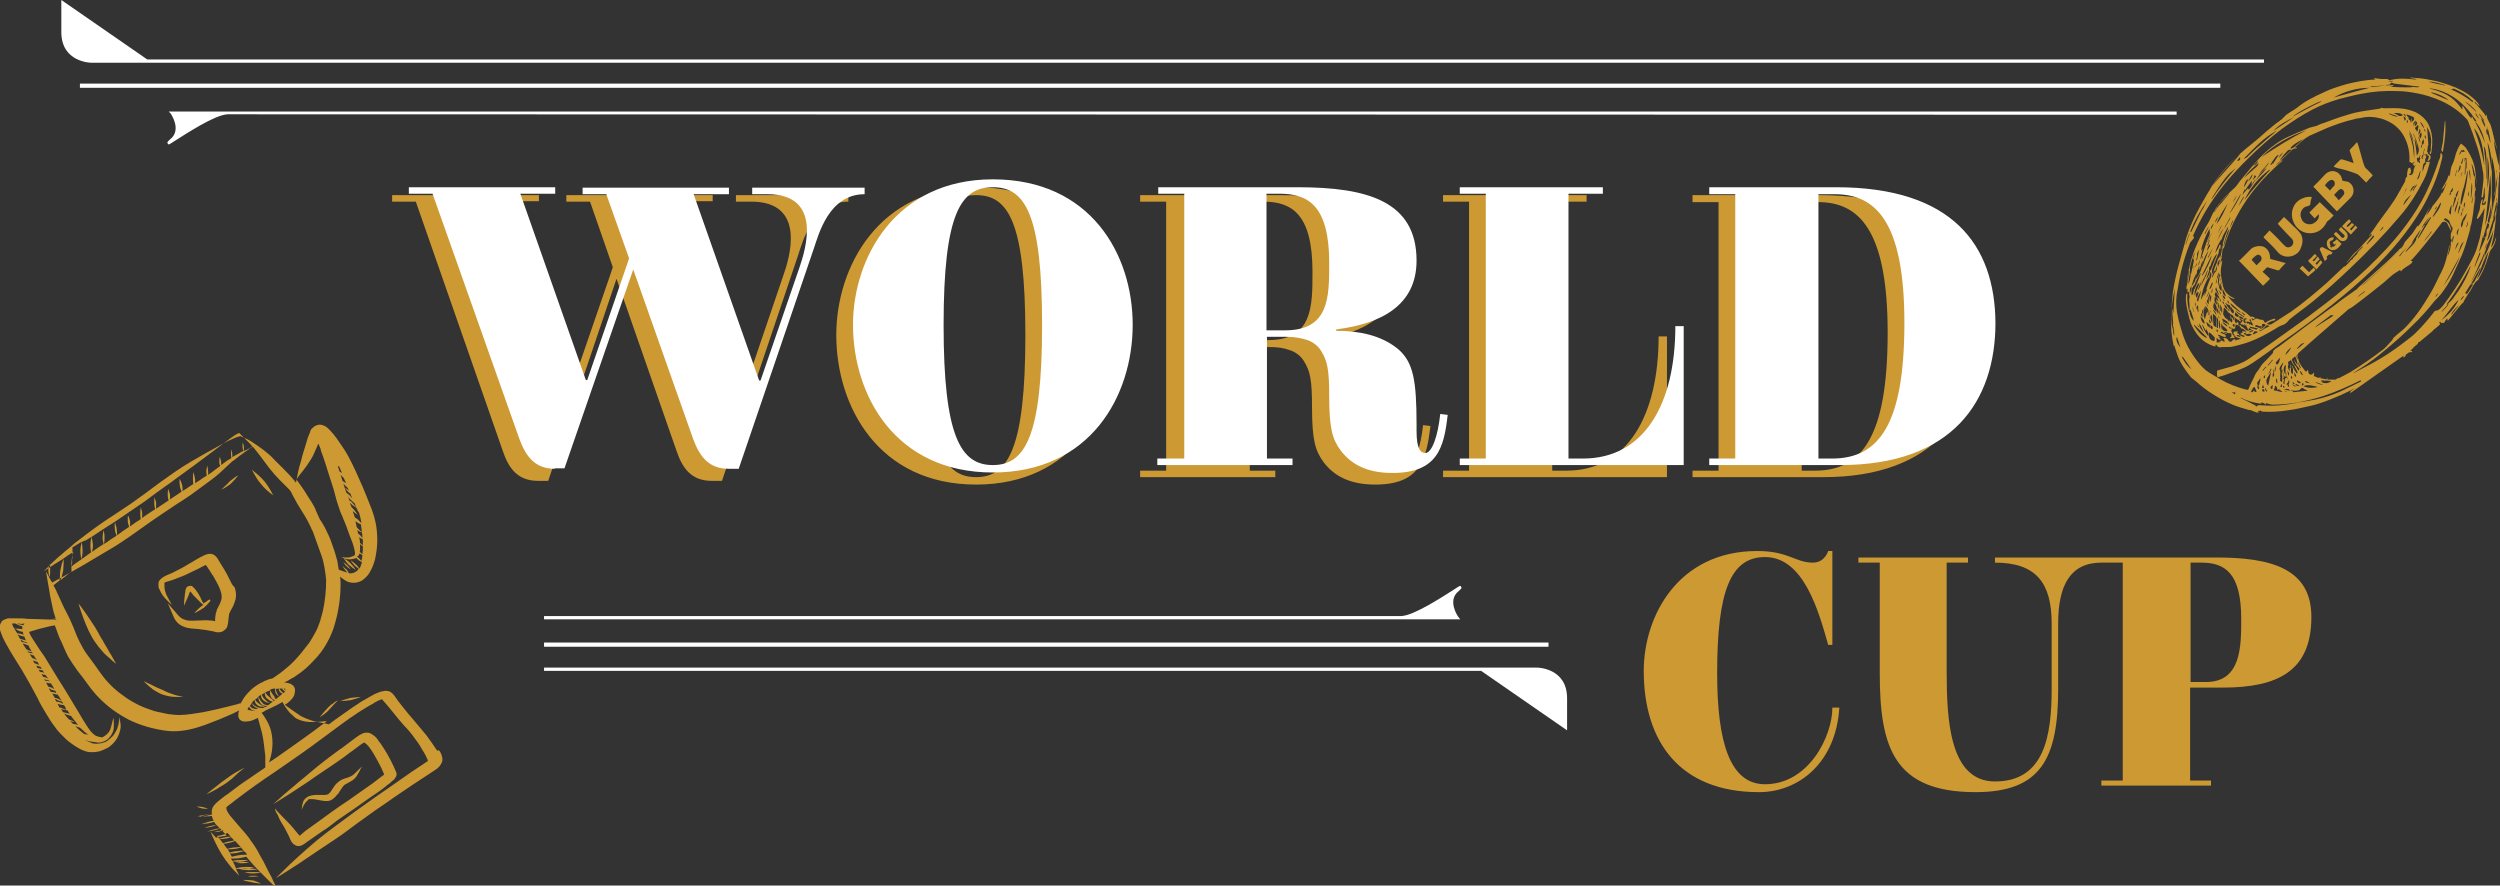
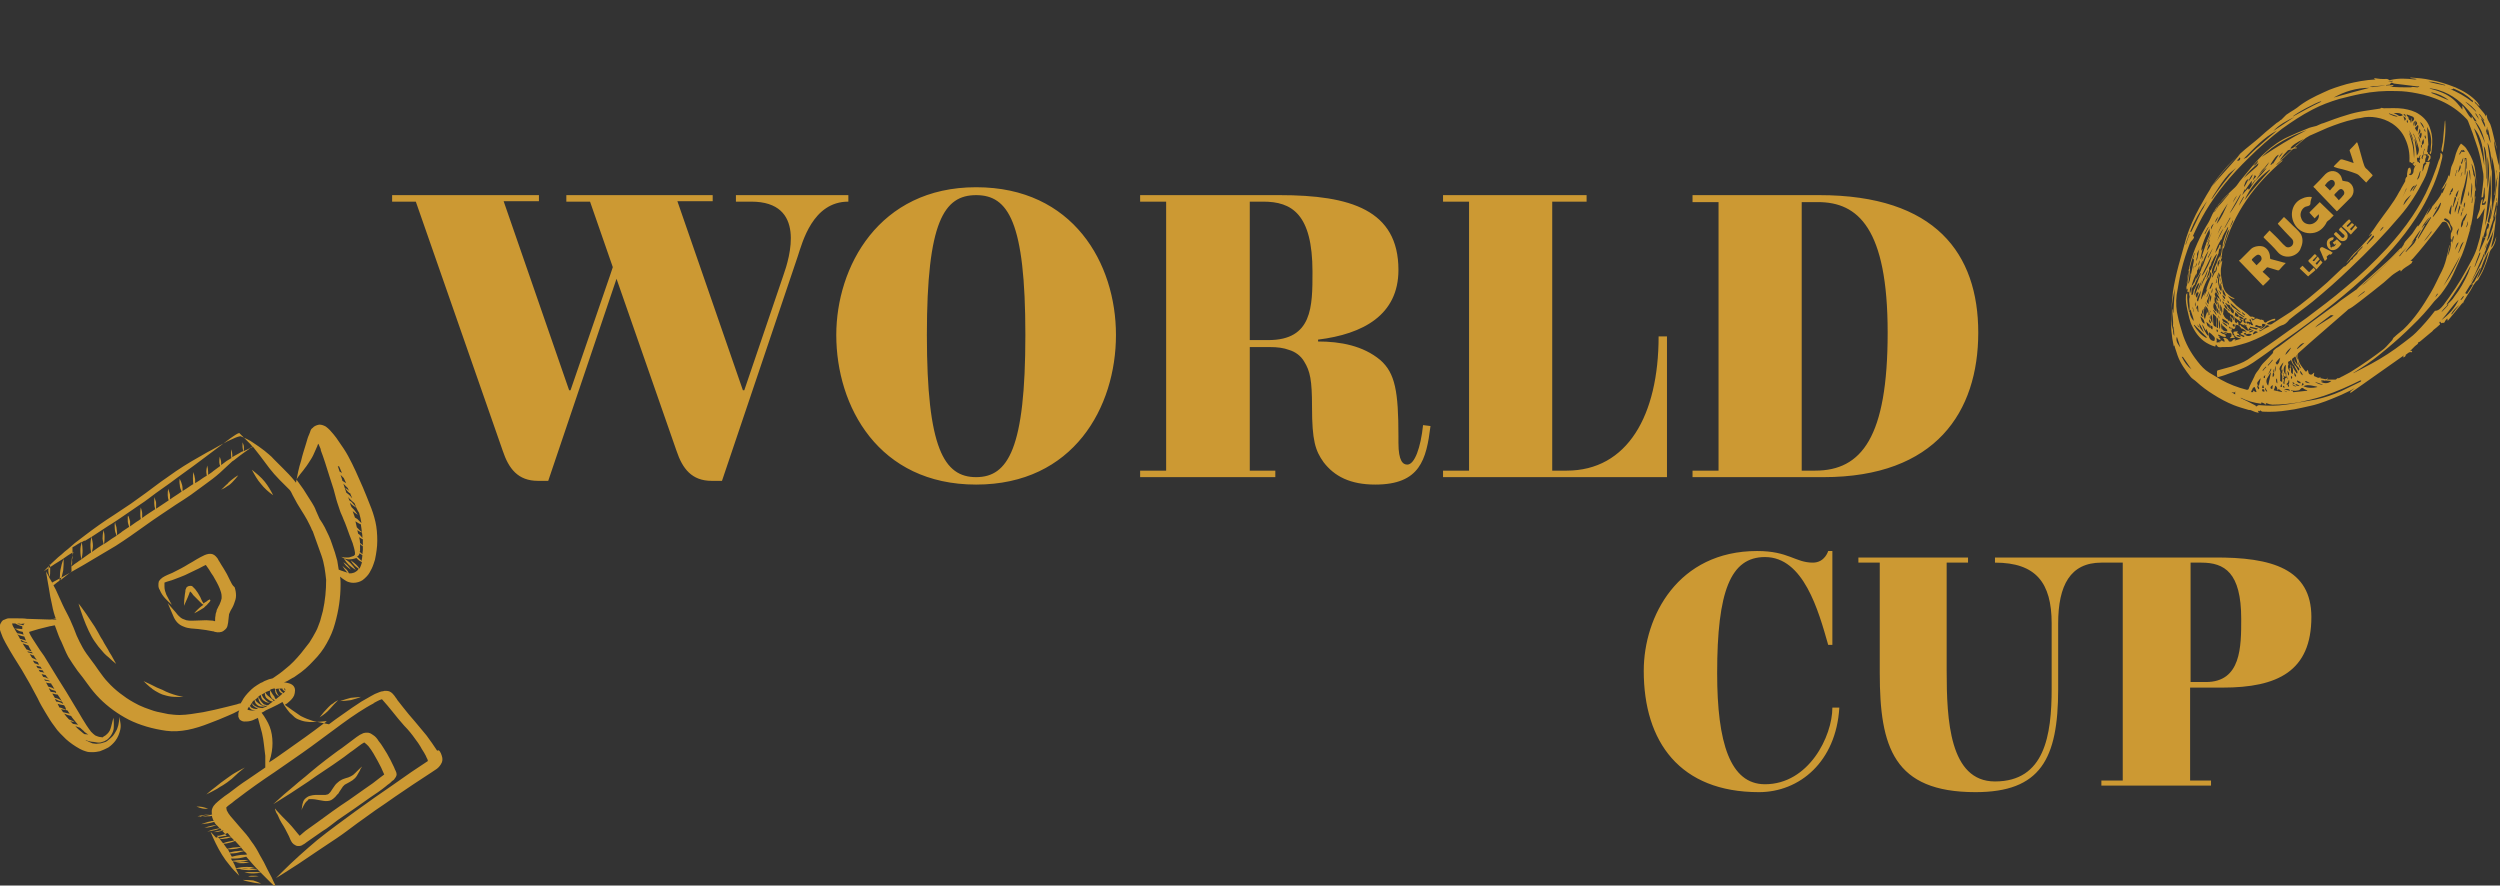
<svg xmlns="http://www.w3.org/2000/svg" version="1.1" id="Calque_1" x="0px" y="0px" viewBox="0 0 538.1 190.6" style="enable-background:new 0 0 538.1 190.6;" xml:space="preserve">
  <rect x="0" y="0" width="538.1" height="190.6" fill="#333333" stroke="none" />
  <style type="text/css">
	.st0{fill:#CC9933;}
	.st1{fill:#FFFFFF;}
</style>
  <g>
    <path class="st0" d="M495.1,53.7c-0.8,1.6-3.4,2.2-4.8,0.6c-0.9-1.1-2-2.1-3-3.1c-0.1-0.1-0.1-0.2,0-0.3c0.4-0.4,0.8-0.9,1.2-1.3   c0.8,0.8,1.6,1.5,2.3,2.3c0.3,0.3,0.6,0.7,1,1c0.4,0.5,1.1,0.4,1.5,0c0.4-0.4,0.4-1.1,0-1.5c-1-1-2-2.1-3-3.2c0,0,0,0,0-0.1   c0.5-0.5,0.9-1,1.3-1.4c0.9,0.8,1.7,1.7,2.6,2.5c0.4,0.4,0.8,0.8,1.1,1.3C495.8,51.6,495.6,52.6,495.1,53.7z M491.5,56.5   c0.1,0,0.3,0.1,0.5,0.1c-0.5,0.5-1,1-1.4,1.5c-0.1,0.1-0.2,0.1-0.3,0.1c-0.7-0.2-1.3-0.4-2-0.6c-0.2-0.1-0.4-0.1-0.6,0.2   c-0.2,0.2-0.4,0.4-0.7,0.7c0.6,0.5,1.1,1,1.6,1.5c-0.5,0.6-1,1-1.5,1.5c-1.7-1.8-3.4-3.5-5.2-5.4c0.2-0.1,0.3-0.2,0.4-0.3   c0.7-0.7,1.5-1.5,2.2-2.2c0.6-0.6,1.9-0.8,2.7-0.5c0.9,0.4,1.4,1.3,1.4,2.3c0,0.3,0.1,0.4,0.3,0.4C489.8,56,490.7,56.3,491.5,56.5z    M486.6,55.1c-0.3-0.3-0.6-0.4-1-0.1c-0.3,0.2-0.6,0.5-0.9,0.8c0,0,0,0.2,0,0.2c0.3,0.3,0.6,0.7,1,1.1c0.3-0.3,0.6-0.6,0.9-0.9   C486.9,55.8,486.8,55.4,486.6,55.1z M182.6,42h-24.2v1.4h3.3c11.9,0,8.3,12,6.9,15.9L160.2,84h-0.3l-14.1-40.7h7.6V42h-31.5v1.4   h5.1l4.9,14.1l-0.6,1.8L122.8,84h-0.3l-14.1-40.7h7.6V42H84.4v1.4h5.1L108.2,97c1.3,3.9,3.3,6.5,7.6,6.5h2.2L132.7,60l12.9,37   c1.3,3.9,3.3,6.5,7.6,6.5h2.2l16.3-48.3c1-3,3.2-11.8,10.9-11.8V42z M527.5,49.6C527.5,49.6,527.5,49.6,527.5,49.6   C527.5,49.7,527.5,49.6,527.5,49.6z M477.1,74.3c0-0.1-0.1-0.1-0.2-0.1c0,0.1,0,0.2-0.1,0.4c-0.4-0.1-0.9-0.3-1.3-0.5   c-1.7-0.8-2.8-2.2-3.6-3.8c-0.6-1.1-0.8-2.4-1.1-3.6c-0.2-1-0.4-2-0.3-3c0-0.3,0.1-0.5,0.3-0.6c-0.1,1.4,0.1,2.7,0.4,4.1   c0,0,0.1,0,0.1-0.1c0-0.8,0-1.6-0.1-2.4c0-0.3,0-0.5,0.1-0.8c-0.1-0.4-0.1-0.7-0.2-1.1c-0.1,0-0.2,0-0.3,0.1c0-0.3,0.1-0.5,0.1-0.8   c0,0,0,0,0,0c-0.1,0.1-0.2,0.2-0.2,0.3c0-0.1-0.1-0.3-0.1-0.4c0.1-1.6,0.3-3.2,0.7-4.8c0.8-3.4,2.3-6.5,4.1-9.4   c0.3-0.5,0.5-1.1,0.8-1.7c0.8-1.5,1.8-2.8,3-4c0.6-0.6,1.3-1.2,1.9-1.8c0.4-0.4,0.7-0.9,1-1.3c1.8-2.1,3.4-4.3,5.5-6.2   c1.5-1.4,3.2-2.6,5-3.4c1.3-0.6,2.7-1.2,4-1.7c0.6-0.3,1.3-0.4,2-0.6c0.5-0.2,1-0.5,1.5-0.6c1.6-0.6,3.2-1.2,4.9-1.7   c1.2-0.4,2.5-0.7,3.8-0.9c1.1-0.2,2.2-0.3,3.3-0.5c0.2,0,0.3-0.1,0.5-0.2c0.1,0,0.3,0.1,0.5,0.1c1.4,0,2.8-0.1,4.2,0.1   c1.2,0.2,2.4,0.5,3.4,1.2c1.2,0.8,2,1.8,2.4,3.2c0.5,1.4,0.5,2.9,0.3,4.4c0,0.3-0.1,0.7-0.2,1c-0.3-0.2-0.3-0.3-0.1-0.6   c0.1-0.1,0.1-0.2,0.1-0.3c0-0.2,0-0.4,0-0.6c0.2-1.3,0.1-2.6-0.5-3.8c-0.1-0.2-0.2-0.4-0.3-0.6c0.1,1.3,0.2,2.7,0.3,4.1   c0,0,0,0,0,0c0-0.1-0.1-0.1-0.1-0.2c-0.1,0.6-0.1,1.1-0.2,1.6c0.1,0,0.1,0,0.2-0.1v0.5c0.1-0.1,0.1-0.1,0.1-0.1   c0.1,0.1,0.2,0.2,0.3,0.3c0.2,0.1,0.2,0.5,0.1,0.8c-0.1,0.2-0.3,0.4-0.5,0.5c0,0-0.1,0-0.1-0.1c0.1-0.3,0.2-0.5,0.3-0.8   c0-0.1,0-0.2-0.1-0.3c0,0-0.1,0-0.2,0c0-0.1,0-0.2,0-0.3c-0.3,0-0.5,0.1-0.8,0.1c0.1,0.1,0.1,0.1,0.2,0.1c0.3,0,0.4,0.1,0.3,0.4   c-0.1,0.2-0.2,0.4-0.2,0.6c0,0.1,0,0.3,0,0.4c-0.1,0.2-0.2,0.4-0.4,0.5c-0.1,0.5-0.2,1.1-0.2,1.6c0.4-0.5,0.2-1.3,0.9-1.7   c-0.4-0.1-0.2-0.3-0.1-0.3c0.2,0,0.5-0.1,0.8-0.1c0,0.2-0.1,0.3-0.1,0.5c-0.3,1.1-0.6,2.3-1.2,3.4c-1.4,2.8-3.1,5.5-5.2,7.9   c-3.3,3.9-6.9,7.6-10.6,11.1c-2.6,2.5-5.3,4.9-8.1,7.2c-1.6,1.3-3.2,2.4-4.8,3.7c-0.1,0.1-0.3,0.2-0.4,0.4c-0.4,0.5-0.9,0.9-1.4,1   c-0.6,0.2-1,0.5-1.5,0.8c-1.8,1.1-3.7,2.1-5.6,2.8c-1.1,0.4-2.3,0.7-3.5,1c-0.5,0.1-1.1,0.1-1.7,0.1c-0.2,0-0.3,0-0.5,0   C477.7,74.8,477.4,74.8,477.1,74.3z M483.1,72.4c0,0,0-0.1,0-0.1c-0.3-0.1-0.6-0.3-0.9-0.4c0,0,0.1-0.1,0.2-0.2   c0.1,0,0.2,0,0.3-0.1c0-0.1-0.1-0.2-0.1-0.3c0.1,0,0.2,0,0.3,0c0.2,0,0.4,0.1,0.6,0.1c0,0,0-0.1,0-0.1c-0.4-0.2-0.6-0.6-1.1-0.6   c-0.2-0.5-0.8-0.9-0.9-0.7c-0.1-0.1-0.2-0.1-0.3-0.2c0,0.2,0,0.4-0.1,0.5c0,0,0,0,0,0c0.1,0.5-0.3,0.5-0.5,0.5   c-0.1-0.1-0.2-0.2-0.2-0.3c0,0-0.1,0-0.1,0.1c0,0.1,0,0.2,0.1,0.4c0,0.1,0,0.1,0,0.2c0,0-0.1,0-0.1-0.1c-0.1-0.1-0.2-0.1-0.2-0.1   c0.2,0.3,0.4,0.7,0.5,1.1c0.1,0.2,0.2,0.2,0.4,0.1c-0.1-0.2-0.2-0.3-0.3-0.5c0-0.1,0.1-0.2,0.1-0.3c0.3,0,0.6-0.1,0.9-0.1   c-0.1,0.1-0.1,0.2-0.2,0.4c0.2,0.1,0.3,0.1,0.4,0.2c0,0.1,0.1,0.2,0.1,0.3c0.1,0,0.3,0,0.4,0.1c0.2,0.1,0.4,0.2,0.6,0.3   C482.9,72.5,483,72.5,483.1,72.4z M481.8,72.1c-0.1,0-0.2,0-0.4,0.1c0,0,0,0.1,0,0.1c0.3,0.1,0.6,0.2,0.9,0.3c0,0,0,0,0-0.1   C482.2,72.4,482,72.3,481.8,72.1C481.8,72.1,481.8,72.1,481.8,72.1z M479.1,63.8c-0.1-0.7-0.5-1.1-0.7-1.7   C478.3,63,478.5,63.5,479.1,63.8z M478.4,63.5c-0.1,0.3,0.2,0.7,0.5,0.9C479.1,63.9,478.6,63.7,478.4,63.5z M478.3,64.2   c0.1,0.2,0.3,0.4,0.4,0.6c0,0,0.1-0.1,0.1-0.1c-0.2-0.2-0.3-0.4-0.5-0.5C478.4,64.1,478.3,64.2,478.3,64.2z M478.8,65.5   c-0.1,0.4,0.2,0.9,0.6,1.1C479.5,66.1,479.1,65.8,478.8,65.5z M478.6,65.5c0.2-0.4,0-0.5-0.2-0.6c0,0-0.1,0-0.1,0   C478.4,65.1,478.5,65.3,478.6,65.5z M478.5,66.2C478.4,66.2,478.4,66.2,478.5,66.2l-0.1,0.9c0,0,0.1,0,0.1,0   C478.4,66.8,478.6,66.5,478.5,66.2z M479,71.3c0.1,0,0.3,0,0.4,0c0-0.2,0-0.4-0.1-0.4c-0.3-0.3-0.6-0.6-1-0.9c0,0.1,0,0.3,0,0.5   C478.4,71.1,478.4,71.1,479,71.3z M479.4,70.3c0.1-0.3-0.4-0.7-1.1-1C478.6,69.8,479,70,479.4,70.3z M479.5,69.7   c0-0.2,0-0.4-0.1-0.5c-0.3-0.2-0.6-0.4-1-0.6c0,0-0.1,0-0.1,0.1c0.1,0.2,0.1,0.4,0.2,0.5C478.8,69.4,479.1,69.5,479.5,69.7   C479.4,69.7,479.4,69.7,479.5,69.7z M479.5,68.8c0-0.6,0-1.1,0-1.7c0-0.1,0-0.1-0.1-0.2c-0.2-0.2-0.4-0.4-0.7-0.7   c-0.1,0.5-0.1,0.9-0.2,1.3c0,0.1,0,0.2,0.1,0.3C478.8,68.3,479.1,68.6,479.5,68.8C479.4,68.9,479.4,68.9,479.5,68.8z M480,66.7   c0.1-0.5,0.1-0.9-0.1-1c-0.1-0.1-0.3-0.1-0.5-0.2c0,0,0,0,0,0c-0.1-0.1-0.2-0.2-0.3-0.3c0,0-0.1,0-0.1,0.1   C479.3,65.8,479.6,66.2,480,66.7z M479.9,65.4C479.9,65.3,479.9,65.3,479.9,65.4c-0.1-0.3-0.3-0.6-0.4-0.8   C479.4,65,479.4,65.1,479.9,65.4z M484.5,69.4c-0.4-0.1-0.7-0.2-0.9-0.2c0,0,0,0.1-0.1,0.1c0,0.1,0.1,0.3,0.1,0.3   c0.2,0.1,0.3,0,0.5,0c0,0.1,0,0.2,0,0.3c0.1-0.1,0.2-0.1,0.3-0.2c0,0.3,0.3,0.3,0.6,0.3c-0.1-0.2-0.2-0.4-0.3-0.5   c0-0.1-0.1-0.2-0.1-0.2c-0.1-0.2-0.1-0.4-0.2-0.6c0,0-0.2,0-0.2,0c0,0.1,0,0.2,0,0.3C484.3,69.1,484.4,69.2,484.5,69.4z    M484.7,70.9c-0.3-0.1-0.4-0.2-0.6-0.3c-0.1,0.2-0.1,0.3-0.2,0.5c0-0.1-0.1-0.2-0.1-0.3c-0.1-0.3-0.2-0.6-0.6-0.7   c-0.3-0.1-0.6-0.3-1-0.4c0.1-0.2,0.3-0.3,0.4-0.5c0.1-0.1,0.1-0.3,0.1-0.3c-0.2-0.1-0.4-0.2-0.7-0.3c0,0,0,0,0,0.1   c0.1,0.1,0.2,0.2,0.4,0.4c-0.4,0.3-0.4-0.3-0.8-0.3c0,0.2-0.1,0.4-0.1,0.6c0.1,0,0.1-0.1,0.2-0.1c0,0.1,0.1,0.2,0.1,0.3   c-0.1,0.3,0.1,0.4,0.3,0.5c0-0.1,0-0.1,0.1-0.2c0.1,0.1,0.1,0.3,0.2,0.3c0.3,0.2,0.6,0.4,0.9,0.7C483.8,71.4,484.2,71.1,484.7,70.9   z M484.1,71.4c0,0,0,0.1,0,0.1c0.1,0,0.2,0.1,0.3,0c0.2-0.1,0.5-0.2,0.7-0.3C484.7,70.9,484.5,71.3,484.1,71.4z M481.4,69.6   c0.3-1,0.3-0.7-0.3-1.2C481.1,68.8,480.8,69.3,481.4,69.6z M481.8,68.3c0-0.2,0.1-0.4,0-0.5c-0.2-0.2-0.4-0.4-0.7-0.6   C481,68,480.9,67.9,481.8,68.3z M483.5,70.2l0.1-0.1c-0.2-0.1-0.4-0.2-0.6-0.3c0,0,0,0.1-0.1,0.1C483.1,70,483.3,70.1,483.5,70.2z    M483.7,68.7c-0.4-0.3-0.4-0.3-0.7,0c-0.1-0.1-0.3-0.3-0.4-0.4c-0.2-0.1-0.4-0.2-0.6-0.3c-0.1,0.4,0.1,0.6,0.4,0.6   c0.1,0,0.3,0.1,0.4,0.1c0.1,0,0.2,0.1,0.1,0.2c-0.1,0.4,0.1,0.6,0.5,0.7c0-0.2-0.1-0.3-0.1-0.4c-0.1-0.2-0.1-0.4,0.1-0.5   C483.5,68.7,483.6,68.7,483.7,68.7z M483.2,67.7c-0.2-0.2-0.4-0.3-0.6-0.5c0,0,0,0-0.1,0.1c0.2,0.2,0.4,0.4,0.6,0.6   C483.1,67.8,483.2,67.8,483.2,67.7z M481.1,66.8c0.5,0.7,1.2,1.1,1.9,1.5c0,0,0,0,0.1-0.1C482.4,67.7,481.7,67.2,481.1,66.8z    M482.3,67.2c-0.7-0.6-1.4-1.3-2.1-1.9c0,0-0.1,0-0.1,0.1c0.1,0.2,0.2,0.3,0.3,0.5c0.3,0.3,0.6,0.5,0.9,0.7c0.3,0.3,0.7,0.5,1,0.7   C482.3,67.3,482.3,67.2,482.3,67.2z M480.8,68c-0.2,0.6-0.2,0.8,0.1,1C480.9,68.7,481.1,68.4,480.8,68z M480.5,66.5   c-0.1-0.1-0.2-0.3-0.3-0.5c-0.3,0.5-0.1,1.2,0.5,1.5C480.9,67.1,480.9,66.8,480.5,66.5z M480.5,68.6c0.3-0.6,0.2-0.7-0.4-1   C480,68.1,480.3,68.3,480.5,68.6z M480.8,70.3c0,0,0.1,0,0.2,0c0-0.1,0-0.2,0-0.2c0-0.3-0.1-0.4-0.4-0.3   C480.5,70,480.6,70.2,480.8,70.3z M480,68.2c0.2,0.4-0.3,1,0.4,1.2C480.6,69,480.5,68.6,480,68.2z M480,67   c-0.1-0.2-0.3-0.4-0.5-0.6C479.4,66.8,479.8,66.9,480,67C480,67.1,480,67.1,480,67z M479.5,67.2c0,0.5,0,1,0,1.5   c0,0.1,0.1,0.3,0.2,0.4c0.1,0,0.1,0,0.2,0c0-0.1,0.1-0.3,0.1-0.4c0-0.3,0-0.6,0.1-0.9C480,67.5,479.9,67.3,479.5,67.2z M479.5,69.4   c0,0.2,0.1,0.3,0.1,0.6C479.9,69.7,479.7,69.5,479.5,69.4z M479.7,70.3c0.1,0.2,0.2,0.3,0.3,0.5c0,0,0.1,0,0.1-0.1   C480.1,70.4,480.1,70.4,479.7,70.3z M484.7,72c-0.5-0.3-1-0.1-1.5,0c0.1-0.1,0.2-0.2,0.3-0.3c0,0,0,0,0-0.1c-0.2,0-0.4,0.1-0.6,0.2   C483.4,72.3,484,72.6,484.7,72z M486,71.5c-0.3-0.2-0.5-0.3-0.8-0.1c-0.1,0.1-0.2,0.3-0.3,0.5c0,0,0.1,0,0.1,0.1   C485.4,71.8,485.7,71.6,486,71.5z M486,70.7c-0.6-0.1-1.1-0.3-1.7-0.4c-0.1,0.1-0.1,0.2,0.1,0.3c0.3,0.1,0.5,0.1,0.8,0.2   C485.7,71,485.7,71,486,70.7z M487,70.2c0,0.1-0.1,0.1-0.1,0.2c-0.2,0.2-0.5,0.4-0.7,0.5c0.6-0.1,1.1-0.4,1.5-1   c-0.2-0.1-0.4-0.2-0.6-0.2c-0.1,0-0.2,0-0.2,0.1c0,0.1,0,0.1,0,0.2C486.8,70.1,486.8,70.1,487,70.2c-0.3,0-0.5,0-0.6,0   c-0.2,0-0.4-0.1-0.6-0.2c-0.2-0.1-0.4,0-0.4,0.3c0.2,0.1,0.5,0.1,0.7,0.2c0.3,0.2,0.5,0,0.7-0.1C486.7,70.3,486.8,70.2,487,70.2   C486.9,70.2,486.9,70.2,487,70.2C486.9,70.2,487,70.2,487,70.2z M488.5,70.2c-0.6-0.3-0.6-0.3-1,0.2c-0.4,0.4-0.8,0.7-1.3,0.8   c0.1,0.1,0.3,0.1,0.3,0.1C487.1,70.9,487.8,70.5,488.5,70.2z M511,50.8c-0.1,0-0.1-0.1-0.2-0.1c-0.5,0.6-1,1.2-1.4,1.8   c0,0,0.1,0.1,0.1,0.1c0.4-0.5,0.9-0.9,1.3-1.4C510.9,51.1,511,50.9,511,50.8z M513,48.8C513,48.8,512.9,48.7,513,48.8   c-0.3,0.2-0.5,0.5-0.7,0.8c0,0,0.1,0,0.1,0.1C512.6,49.3,513,49.2,513,48.8z M517.1,42.5c0.3-0.6,0.6-1.3,0.9-1.9c0,0-0.1,0-0.1,0   C517.7,41.2,517.4,41.8,517.1,42.5C517.1,42.4,517.1,42.5,517.1,42.5z M519,41.9C519,41.8,519,41.8,519,41.9   c-0.7,0.6-1.5,1.2-1.7,2.3C517.9,43.4,518.5,42.6,519,41.9z M519.8,40c-0.3-0.2-1,0.7-1,1.3C519.1,40.9,519.4,40.4,519.8,40z    M520.2,39.8c0,0-0.1-0.1-0.1-0.1c-0.3,0.4-0.5,0.8-0.8,1.3c0,0,0.1,0.1,0.1,0.1C519.7,40.6,520,40.2,520.2,39.8z M521,36.9   c0,0-0.1,0-0.1-0.1c-0.2,0.6-0.4,1.3-0.7,1.9C520.9,38.3,520.8,37.5,521,36.9z M520.3,34.8c0.1,0,0.1,0,0.2,0c0,0,0,0,0,0   c0.1-0.1,0.2-0.3,0.3-0.4c0.2-0.2,0.2-0.3,0-0.4c0.1-0.2,0.1-0.4,0.2-0.6c0,0-0.1,0-0.1,0c-0.1,0.2-0.2,0.4-0.3,0.6   c-0.1,0-0.1-0.1-0.2-0.1C520,34.2,520.4,34.5,520.3,34.8z M520.3,31.7c-0.2-0.6-0.3-1.2-0.5-1.7c0,0-0.1,0-0.1,0   c0.2,1.2,0.4,2.4,0.5,3.5c0.1-0.2,0.2-0.3,0.3-0.5c0.1-0.4,0.2-0.7,0.1-1.1c-0.2-0.7-0.4-1.5-0.7-2.2c-0.1-0.3-0.3-0.6-0.4-0.9   c0,0-0.1,0-0.1,0C519.9,29.8,520.2,30.7,520.3,31.7z M518.5,28.5c0.3,0.9,0.6,1.9,0.8,2.8c0.2,1,0.2,1.9,0.3,2.8   C519.8,32.1,519.5,30.2,518.5,28.5z M519.5,30.5c-0.2-1-0.5-1.7-1-2.5C518.8,28.8,519.1,29.6,519.5,30.5z M520.5,29.4   c0.1,0.5,0.3,0.9,0.4,1.3C521,30.4,520.8,29.7,520.5,29.4z M521,29.8c0.3-0.7,0.3-1.1,0.1-1.3C520.8,28.9,520.5,29.3,521,29.8z    M520.5,34.8c0.1,0.1,0.2,0.2,0.3,0.3c0,0,0.1,0,0.1,0c0-0.2-0.1-0.3-0.1-0.6C520.6,34.6,520.6,34.7,520.5,34.8z M521.3,31.2   c0,0-0.1,0-0.1,0c-0.2,0.2-0.1,0.4-0.1,0.6c0,0,0.1,0,0.1,0C521.2,31.7,521.3,31.4,521.3,31.2z M522,29.1c-0.3,0.3,0,0.5,0.1,0.8   C522.3,29.6,522,29.3,522,29.1z M522.1,28.4c-0.1-0.2-0.1-0.5-0.2-0.7C521.7,28,521.8,28.2,522.1,28.4z M521.8,32   c-0.1,0.4-0.2,0.9-0.3,1.3c0,0,0,0.1-0.1,0.1c-0.1,0.2-0.1,0.4-0.2,0.6c0,0,0.1,0.1,0.2,0.2c0,0,0.1-0.1,0.1-0.1   c-0.2-0.3,0.1-0.4,0.1-0.6c0,0,0,0,0,0c0-0.2,0-0.4,0.1-0.6c0-0.3,0.1-0.5,0.2-0.8C521.8,32,521.8,32,521.8,32z M521.6,29.9   c-0.4,0.8-0.4,1.1-0.2,1.3C521.8,30.8,521.8,30.6,521.6,29.9z M520.9,26.3c0,0.1,0.1,0.1,0.1,0.2c0.2,0.4,0.5,0.8,0.7,1.1   C521.8,27.3,521.3,26.4,520.9,26.3z M520.5,29c0.5-0.4,0.6-0.9,0.3-1.3C520.7,28.1,520.6,28.5,520.5,29z M520.4,26.9   c-0.2,0.2-0.3,0.4-0.5,0.5c0,0-0.1,0.2-0.1,0.2c0.1,0.2,0.3,0.5,0.5,0.8C520.6,27.1,520.6,27.1,520.4,26.9z M519.9,25.9   c0,0.4-0.1,0.8-0.1,1.3C520.4,26.6,520.4,26.6,519.9,25.9z M519.8,26.1c-0.4,0.1-0.4,0.7-0.2,1.1C519.7,26.9,519.7,26.5,519.8,26.1   z M518,24.8c0.1,0.2,0.3,0.3,0.4,0.5c0,0.4,0.2,0.6,0.4,0.6c0,0.2,0.1,0.4,0.1,0.5c0,0,0.1,0,0.1,0v-0.9c0,0,0.1,0,0.1,0v0.7   c0.6-0.3,0.7-0.8,0.2-1.1c-0.4-0.2-0.9-0.3-1.3-0.5C518.1,24.7,518,24.7,518,24.8z M518,26c0,0.1,0.1,0.3,0.1,0.4   c0.1,0,0.1,0,0.2-0.1c0-0.2-0.1-0.3-0.1-0.5C518.1,26,518,26,518,26z M517.3,24.6c0.2,0.2,0.4,0.4,0.5,0.6   C517.8,24.7,517.7,24.5,517.3,24.6z M517.3,25c0.1,0.4,0.2,0.6,0.3,1C518,25.6,517.9,25.4,517.3,25z M515.2,24.4   c0.3,0.1,0.7,0.2,0.9,0.4c0.4,0.3,0.7,0.2,1.1,0C516.9,24.4,516.1,24.2,515.2,24.4z M514.2,24.5c0.6,0.3,1.2,0.6,1.8,0.6   c0,0,0-0.1,0-0.1c-0.6-0.2-1.2-0.4-1.8-0.6C514.2,24.4,514.2,24.4,514.2,24.5z M496.3,29.7c-0.4,0.3-0.7,0.6-1.1,0.9   c-0.4,0.4-0.8,0.7-1.3,1.1c0.2,0,0.3,0.1,0.5,0.1c0,0,0,0.1,0,0.1c-0.3,0.1-0.7,0-1,0.3c-1.1,1.1-2.2,2.1-3.3,3.1   c-0.1,0.1-0.1,0.1-0.2,0.2c0.3-0.1,0.5-0.3,0.7-0.5c0.2-0.2,0.4-0.4,0.6-0.5c0,0,0,0,0.1,0.1c-6,5.1-10.5,11.2-12.7,19   c0-0.1-0.1-0.2-0.1-0.3c-0.3,0.7-0.1,1.4-0.4,2.1c0.1,0,0.2,0,0.2,0c-0.3,0.4-0.4,0.8-0.3,1.2c0.1-0.2,0.1-0.3,0.2-0.5   c0,0,0,0,0.1,0c0,0.1,0,0.1,0,0.2c-0.1,0.7-0.3,1.4-0.3,2c0,1,0.2,1.9,0.4,2.9c0.1,0.6,0.3,1.2,0.7,1.7c0.5,0.5,1,1,1.6,1.2   c0.1,0,0.2,0.1,0.3,0.2c-0.6,0.1-1-0.3-1.5-0.6c0.3,0.4,0.6,0.8,0.9,1.1c0.3,0.3,0.7,0.7,1,1c0.6,0.5,1.3,1,2,1.5   c0.3,0.2,0.6,0.5,0.9,0.8c0.1,0,0.2,0.1,0.2,0.1c0.4-0.2,0.6,0.2,0.9,0.2c-0.3,0.4-0.5,0.4-0.7,0c-0.3,0.3,0.3,0.4,0.1,0.6   c0.2-0.1,0.3-0.1,0.4-0.2c0.2-0.2,0.4-0.3,0.7-0.2c0.2,0.1,0.4,0.1,0.6,0.2c0.2,0.1,0.3,0.1,0.3-0.2c0,0,0,0,0,0   c0,0.1,0,0.2,0.1,0.3c0.1,0,0.2-0.1,0.2-0.1c0,0.1,0.1,0.1,0.1,0.2c0,0.1,0.1,0.1,0.1,0.2c0.2,0.3,0.3,0.3,0.6,0.1   c0.1-0.1,0.2-0.2,0.3-0.2c0.5-0.2,1-0.5,1.5-0.5c0.1,0.3-0.1,0.4-0.3,0.4c-0.5,0.1-1,0.3-1.5,0.7c0.3,0.2,0.8,0.2,1,0.1   c1.4-0.9,2.8-1.8,4.2-2.7c2.7-1.9,5.3-4.1,7.8-6.3c1.2-1.1,2.4-2.3,3.6-3.4l0,0c0.1,0,0.2-0.1,0.3-0.1c0.3-0.3,0.6-0.6,0.9-0.9   c0.1-0.2,0.3-0.4,0.4-0.5c0.3,0,0.3-0.2,0.4-0.4c0.3-0.3,0.6-0.6,0.9-0.9c0-0.1,0-0.2,0.1-0.3c0.3-0.4,0.7-0.7,1-1.1   c0,0,0.1-0.1,0.1-0.2c-0.1,0.1-0.1,0.1-0.2,0.1c-0.8,0.8-1.6,1.6-2.4,2.5c-0.3,0.3-0.6,0.7-0.9,1c0,0,0-0.1,0-0.1   c0.7-0.8,1.2-1.7,2.1-2.4l0,0c0.1-0.1,0.2-0.1,0.2-0.2c0.5-0.5,1-1,1.4-1.5c0.5-0.5,1-1.1,1.5-1.6c0.1-0.1,0.3-0.3,0.1-0.5   c-0.2,0.2-0.3,0.3-0.5,0.5c0-0.1,0-0.2,0.1-0.2c0.6-0.8,1.2-1.6,1.7-2.4c1.6-2.3,3.4-4.4,4.7-6.9c0.1-0.2,0.3-0.4,0.4-0.7   c0.3-0.5,0.6-1.1,0.9-1.6c0-0.1,0-0.2,0-0.2c0-0.3,0.2-0.7,0.4-0.8c0-0.2,0-0.4,0-0.6c0-0.2,0.1-0.4,0.1-0.6   c0.1-0.6,0.2-0.7,0.6-0.7c0,0.1,0,0.3,0.1,0.4c0.1,0.1,0,0.8-0.1,0.9c0,0,0,0-0.1,0c-0.1,0-0.2,0.1-0.2,0.1   c0.1,0.1,0.2,0.2,0.3,0.2c0.4,0,0.7-0.5,0.7-0.9c0-0.2,0-0.3,0.1-0.5c0.1-0.3,0.2-0.6,0.4-0.8c0,0,0,0-0.1,0   c-0.1,0.1-0.1,0.2-0.2,0.3c-0.1-0.2-0.3-0.4-0.5-0.6c0.2,0,0.2,0,0.3,0c0.1-0.1,0.1-0.2,0.2-0.3c-0.1,0-0.2,0-0.3,0.1   c-0.3,0.2-0.4,0.1-0.5-0.1c-0.1,0-0.1,0-0.2,0.1c0-0.1-0.1-0.2-0.1-0.3c0.1-1.7-0.2-3.3-0.9-4.8c-0.6-1.4-1.6-2.5-2.8-3.3   c-1.1-0.7-2.2-1.1-3.4-1.3c-1.1-0.2-2.3-0.2-3.4,0.1c-0.5,0.1-1,0.1-1.5,0.3c-1.9,0.4-3.8,1.1-5.6,1.8c-1.1,0.5-2.3,1-3.4,1.5   C497.5,29,496.9,29.3,496.3,29.7z M477.4,70.6c0-0.6,0-1.2,0-1.8c0-0.1-0.1-0.3-0.1-0.4c0,0-0.1,0-0.1,0c0,0.6-0.1,1.2-0.1,1.8   C477.1,70.5,477.2,70.6,477.4,70.6z M477.1,70.9c0,0.2-0.1,0.4,0.2,0.6C477.4,71.3,477.5,71,477.1,70.9z M475.9,70.1   c-0.1,0.6,0,0.7,0.3,0.8C476.2,70.6,476.4,70.2,475.9,70.1z M475.8,70.6c0-0.3,0.1-0.7-0.3-0.8C475.6,70.1,475.3,70.5,475.8,70.6z    M475.9,69.5c-0.1-0.3-0.2-0.5-0.3-0.8c-0.2,0.5-0.1,0.6,0.2,0.9C475.8,69.6,475.8,69.5,475.9,69.5z M471.9,60.9   c-0.1,0.2-0.1,0.4-0.1,0.5c0,0,0.1,0,0.1,0c0.3-0.5,0.6-0.8,0.7-1.4c0-0.1,0.1-0.3,0.1-0.4v0.5c0.8-1.2,1.4-2.5,1.4-3.9   c0,0-0.1,0-0.1,0c-0.2,0.7-0.4,1.3-0.6,2v-0.9c-0.1,0-0.1,0.1-0.1,0.1c-0.1,0.2-0.1,0.5-0.2,0.6c-0.2,0.1-0.2,0.3-0.2,0.4   c0,0.4-0.1,0.8-0.1,1.3v-0.9C472.4,59.5,472.1,60.2,471.9,60.9z M472,58.5c0.1-0.4,0.2-0.8,0.3-1.2c0,0-0.1,0-0.1,0   C472.2,57.6,472.1,58,472,58.5C472,58.4,472,58.4,472,58.5z M472.8,56.6c-0.1,0.3-0.2,0.7-0.4,1C472.8,57.2,472.9,56.9,472.8,56.6z    M479.9,49.1c0.3-0.5,0.6-1.1,0.8-1.6c0,0-0.1,0-0.1-0.1C480.3,48,480.1,48.5,479.9,49.1C479.8,49.1,479.9,49.1,479.9,49.1z    M479.4,50c-0.2,0.6-0.4,1.3-0.6,2c-0.1,0.4-0.2,0.7-0.2,1.1c0,0,0,0,0,0c0.4-1.2,0.8-2.5,1.3-3.8C479.7,49.6,479.4,49.8,479.4,50z    M480.1,46.9c0,0-0.1,0-0.1-0.1c-0.4,0.7-0.8,1.5-1.2,2.2c0,0,0.1,0,0.1,0C479.3,48.3,479.7,47.6,480.1,46.9z M479.5,43.8   c-0.9,1.4-1.9,2.8-2.4,4.4C478.2,46.9,478.8,45.3,479.5,43.8z M477.2,51.9C477.2,51.9,477.3,51.9,477.2,51.9   c0.5-0.9,0.9-1.8,1.4-2.7C477.9,50,477.6,51,477.2,51.9z M477.3,50.4c0.3-0.6,0.6-1.2,0.9-1.8c0,0-0.1,0-0.1,0   C477.8,49.2,477.5,49.8,477.3,50.4C477.2,50.3,477.3,50.4,477.3,50.4z M477.5,46.6C477.5,46.6,477.4,46.6,477.5,46.6   c-0.4,0.4-0.7,0.8-0.7,1.3C477.1,47.5,477.3,47,477.5,46.6z M476.8,54.5c0.3-0.6,0.8-1.1,0.9-1.8c0.1,0,0.2,0,0.3,0   c0,0.3-0.1,0.7-0.1,1c0-0.1-0.1-0.2-0.1-0.2c0,0-0.1,0-0.1,0c-0.1,0.4-0.2,0.9-0.2,1.3c0-0.1,0-0.2,0-0.3c-0.4,1-0.8,2-1.2,3   c-0.2,0.5-0.3,1-0.1,1.5c0.2-0.5,0.4-0.9,0.5-1.4c0.3-0.8,0.8-1.5,0.7-2.4c0,0.2,0,0.3,0,0.5c0,0,0.1,0,0.1,0   c0.1-0.2,0.1-0.4,0.2-0.6c0.1,0.4,0.1,0.8-0.2,1.1c-0.3,0.4-0.2,0.8-0.1,1.3c0.1-0.2,0.1-0.5,0.2-0.7c0.1,0,0.1,0,0.1,0   c0-0.2,0-0.3,0-0.5c0-0.1,0.1-0.2,0.1-0.3c0-0.3,0.1-0.7,0.1-1c0.1-1.1,0.4-2.2,0.7-3.2c0.2-0.7,0.5-1.5,0.8-2.2   c0.1-0.2,0.2-0.5,0.2-0.7c0,0-0.1,0-0.1,0c-0.4,0.9-1.1,1.6-1.3,2.7c0,0-0.1-0.1-0.1-0.1C477.5,52.5,477,53.4,476.8,54.5z    M477.9,59.3c0-0.2-0.1-0.3-0.1-0.5c-0.1,0.3-0.2,0.6-0.3,0.9c0,0,0,0,0,0c-0.2,0.7-0.1,1.3,0,2c0,0,0,0,0,0c0.1-0.7,0.1-1.3,0.2-2   c0-0.1,0-0.2,0-0.2C478,59.6,477.9,59.4,477.9,59.3z M477.6,61.9c0,0.1,0.1,0.2,0.2,0.3v-1.4C477.7,61.2,477.6,61.5,477.6,61.9z    M477.8,65.5c0,0.5-0.2,1.1,0.2,1.5C477.9,66.5,478.2,65.9,477.8,65.5z M478,65c-0.1-0.3,0.1-0.5-0.2-0.7   C477.8,64.5,477.7,64.8,478,65z M477.8,64.4c-0.1-0.2-0.1-0.3-0.2-0.5c0-0.1-0.1-0.2-0.1-0.2c-0.2-0.3-0.4-0.7-0.6-1c0,0,0,0,0,0   c0,0.1,0,0.2,0,0.3c-0.3,0.2-0.2,0.4-0.1,0.7c0,0.1,0.1,0.2,0.1,0.4c-0.1,0-0.1-0.1-0.2-0.2c-0.1,0.9-0.1,1.2,0.5,1.7   c-0.1-0.4-0.1-0.9-0.2-1.3c0.1,0.2,0.3,0.4,0.4,0.5c0,0,0.1,0,0.1,0c-0.1-0.3-0.3-0.7-0.4-1C477.3,64,477.5,64.2,477.8,64.4   C477.7,64.5,477.7,64.5,477.8,64.4z M477.4,65.9c0,0.2,0.1,0.3,0.1,0.5c0,0,0.1,0,0.1,0c0-0.8-0.1-1.3-0.3-1.5v1.1   C477.3,65.9,477.3,65.9,477.4,65.9c-0.1-0.1-0.1-0.3,0-0.5C477.4,65.5,477.4,65.7,477.4,65.9z M477.4,66.8c0-0.1,0-0.3-0.1-0.4   c0,0,0,0-0.1,0v1c0,0,0.1,0,0.1,0C477.4,67.2,477.4,67,477.4,66.8C477.4,66.8,477.4,66.8,477.4,66.8z M477.1,57.2   C477.1,57.2,477.1,57.2,477.1,57.2c-0.1,0.4-0.2,0.8-0.3,1.2c0,0,0,0-0.1,0c0-0.1-0.1-0.1-0.1-0.2c-0.2,0.5-0.4,1-0.5,1.5   c0,0,0.1,0,0.1,0c0.2-0.3,0.3-0.7,0.5-1c0.1-0.1,0.2-0.2,0.3-0.3C477.2,57.9,477.2,57.6,477.1,57.2z M477.1,60.2   c-0.1,0.3-0.1,0.6-0.2,0.8c0.1-0.1,0.2-0.1,0.2-0.2c0-0.2,0.1-0.5,0.1-0.8C477.2,60,477.1,60.1,477.1,60.2z M477.7,63.6   c-0.2-0.6-0.5-1.1-0.7-1.8c-0.2,0.5-0.2,0.5,0,0.8C477.2,63,477.4,63.3,477.7,63.6C477.7,63.6,477.7,63.6,477.7,63.6z M477.2,60   c0.1-0.1,0.1-0.1,0.2-0.2c0-0.1,0-0.3,0.1-0.4c0-0.2,0.1-0.5,0.1-0.7c0,0-0.1,0-0.1,0C477.4,59.1,477.2,59.5,477.2,60z M477.9,59.9   c0.1,0.4,0.1,0.8,0.2,1.2c0,0,0.1,0,0.1,0c-0.1-0.4-0.2-0.8-0.2-1.1C477.9,59.9,477.9,59.9,477.9,59.9z M478.5,52.4   c0,0-0.1,0-0.1,0c-0.2,1.2-0.5,2.3-0.7,3.5c0,0,0.1,0,0.1,0C478.1,54.7,478.3,53.5,478.5,52.4z M476.2,56.2   C476.2,56.2,476.2,56.2,476.2,56.2c-0.1,0.1-0.2,0.2-0.2,0.4c-0.1,0.2-0.1,0.4-0.2,0.6c-0.2,0.2-0.4,0.5-0.3,0.8c0,0.1,0,0.2,0,0.2   c-0.2,0.6-0.4,1.2-0.6,1.8c0,0,0.1,0,0.1,0c0.3-0.6,0.7-1.1,0.7-1.9c0.1,0.1,0.1,0.1,0.1,0.2c0.5-1.2,0.9-2.4,1.4-3.6   c0,0-0.1,0-0.1,0C476.7,55.1,476.4,55.7,476.2,56.2z M474.3,66.4c-0.3,0.4-0.5,0.8-0.1,1.3C474.2,67.2,474.3,66.8,474.3,66.4z    M473.9,67.4c-0.3,0.4-0.2,0.6,0.4,0.9C474.1,68.1,474,67.8,473.9,67.4z M474.4,63.8c0.2-0.5,0.5-1,0.7-1.5c0,0-0.1,0-0.1,0   C474.7,62.7,474.5,63.2,474.4,63.8C474.3,63.8,474.3,63.8,474.4,63.8z M474.9,64c0.3-0.2,0.6-1,0.5-1.3   C475.3,63.1,475.1,63.6,474.9,64z M474.7,65.2c0.2,0.3,0.4,0.5,0.5,0.8c0,0,0.1-0.1,0.1-0.1c-0.2-0.3-0.4-0.5-0.5-0.8   C474.8,65.1,474.8,65.1,474.7,65.2z M475.4,64.5c0.2-0.4,0.3-0.9,0.3-1.3c0,0-0.1,0-0.1,0c-0.1,0.3-0.2,0.6-0.3,0.9   c0,0,0,0.1,0,0.1c-0.1,0.2-0.3,0.5-0.3,0.7c0,0.2,0.2,0.3,0.4,0.6C475.4,65.1,475.4,64.8,475.4,64.5z M475.9,59.6   c0.2-0.4,0-0.7,0-1.1c-0.4,0.5-0.3,1.1-0.4,1.6c0-0.2,0-0.4,0-0.6c-1,1.5-1.5,3.2-1.8,5c0.2-0.2,0.3-0.5,0.4-0.7   c0.2-0.4,0.5-0.8,0.7-1.2C475.1,61.5,475.5,60.5,475.9,59.6z M474.7,59.7c0.2-0.5,0.4-1,0.5-1.5c0,0-0.1,0-0.1,0   c-0.2,0.5-0.4,1-0.6,1.5C474.6,59.6,474.6,59.6,474.7,59.7z M474.5,59.5L474.5,59.5c-0.3,0.7-0.6,1.4-0.8,2.2   c0.2-0.4,0.4-0.9,0.6-1.3C474.5,60.2,474.6,59.9,474.5,59.5z M476,55c-0.7,1.5-1.4,2.9-2.1,4.3c0,0,0.1,0,0.1,0   C474.5,58.9,476.1,55.6,476,55z M473.1,62.5c0.5-0.7,0.6-1.6,0.9-2.3C473.7,60.9,473.2,61.6,473.1,62.5z M473.2,63.6   c-0.1,0.3-0.2,0.5-0.3,0.8c-0.1,0.2,0,0.4,0.2,0.5c0.2-0.8,0.6-1.5,0.6-2.4C473.6,62.9,473.4,63.3,473.2,63.6z M476.3,53.4   C476.3,53.4,476.2,53.4,476.3,53.4c-0.4,0.6-0.7,1.3-1.1,2c0,0,0.1,0,0.1,0.1C475.7,54.8,476,54.1,476.3,53.4z M476.1,50   C476.1,50,476,50,476.1,50c-0.4,0.7-0.7,1.4-1,2.1c0,0,0.1,0,0.1,0C475.5,51.4,475.8,50.7,476.1,50z M475.6,51.5   c-0.2,0.4-0.3,0.9-0.5,1.3c0,0,0.1,0,0.1,0.1C475.4,52.4,475.6,52,475.6,51.5C475.7,51.5,475.7,51.5,475.6,51.5z M475,54   C475,54.1,475,54.1,475,54c0.3-0.3,0.4-0.6,0.6-0.9c0.1-0.2,0.2-0.4-0.1-0.5C475.3,53,475.1,53.5,475,54z M474,57.6   c0.5-1.3,0.9-2.5,1.4-3.7C474.6,55,474,56.5,474,57.6z M473.9,56c0.1-0.3,0.2-0.6,0.3-0.9c0,0-0.1,0-0.1,0   C474,55.4,473.9,55.7,473.9,56C473.8,56,473.8,56,473.9,56z M473.6,58.8c-0.6,1.1-1.4,2.2-1.3,3.6c0.5-1.2,1-2.4,1.4-3.6   C473.7,58.8,473.7,58.8,473.6,58.8z M471.7,61.1C471.7,61.1,471.7,61.1,471.7,61.1l0,2.4c0,0,0.1,0,0.1,0c0.1-0.1,0.2-0.1,0.2-0.2   c0.1-0.4,0.2-0.9,0.3-1.3c0-0.2,0.1-0.5,0.1-0.7c0,0,0,0-0.1,0c-0.2,0.2-0.3,0.5-0.5,0.8C471.8,61.6,471.7,61.4,471.7,61.1z    M472.4,63.6c0.3-0.9,0.7-1.7,1-2.6c-0.1,0-0.3,0-0.3,0c-0.1,0.3-0.3,0.5-0.4,0.8C472.5,62.4,472.2,62.9,472.4,63.6z M472.6,66   c0-0.3,0-0.6-0.1-1C472.4,65.4,472.4,65.7,472.6,66z M472.9,64.1c0.1-0.4,0.2-0.7,0.4-1.2c-0.1,0.1-0.2,0.1-0.3,0.1   c0-0.1,0-0.2,0-0.3C472.5,63.4,472.5,63.8,472.9,64.1z M472.8,66.6c0-0.1,0.1-0.2,0.1-0.3c0.1,0.3,0,0.7,0.3,0.9   c0-0.5-0.1-1-0.1-1.5C472.7,66,472.7,66.3,472.8,66.6z M473,69.8c0,0.3,0.1,0.6,0.5,0.7C473.3,70.3,473.1,70.1,473,69.8z    M474.4,71.6C474.4,71.6,474.4,71.6,474.4,71.6c-0.3-0.7-0.6-1.3-1-2C473.3,70.5,473.9,71,474.4,71.6z M473.6,68.1   c0.2,0.6,0.2,1.2,0.9,1.6C474.5,68.9,474.1,68.5,473.6,68.1z M474.6,68.7c0.1-0.5,0.2-0.9,0.4-1.4c0-0.1,0-0.1,0-0.2   c-0.1-0.3-0.3-0.7-0.4-1c0,0-0.1,0-0.1,0C474.4,67,474.1,67.9,474.6,68.7z M475.1,67.3c0,0,0.1,0,0.1,0c0-0.3,0.1-0.6,0-0.8   c-0.1-0.3-0.4-0.5-0.6-0.7c0,0,0,0,0,0C474.7,66.3,474.9,66.8,475.1,67.3z M475.2,67.9c0,0,0.1,0,0.1,0c0.1-0.4,0.2-0.8,0.2-1.2   l-0.1,0C475.4,67.1,475.3,67.5,475.2,67.9z M475.8,66.9c0,0-0.1,0-0.1,0c-0.1,0.3-0.1,0.6-0.2,0.9c0,0,0.1,0,0.1,0   C475.6,67.5,475.7,67.2,475.8,66.9z M475.8,68.7v-1C475.8,68,475.4,68.3,475.8,68.7z M475.9,63.5c-0.3,0.3-0.4,1.3-0.2,1.5   C476,64.1,476,64,475.9,63.5z M476.2,69.5c0-0.7,0-1.3-0.2-1.9C475.9,68.2,475.7,68.9,476.2,69.5z M476.3,61.9   c-0.3,0.6-0.4,1-0.2,1.2c0-0.2,0.1-0.4,0.1-0.6C476.2,62.3,476.2,62.1,476.3,61.9z M476.3,60.9c-0.1,0-0.1,0-0.2-0.1   c-0.1,0.5-0.5,0.9-0.5,1.4c0,0,0.1,0,0.1,0C476,61.9,476.1,61.4,476.3,60.9z M476.3,66.7c0.2,0.4,0.5,0.7,0.8,1.2   C477.1,67.5,476.7,66.8,476.3,66.7z M476.3,67.8c0,0.6,0.1,1.3,0.1,1.9c0,0.4,0.2,0.5,0.6,0.7c0-0.6,0-1.1,0.1-1.6   c0.1-0.7-0.4-0.9-0.8-1.3C476.3,67.6,476.3,67.7,476.3,67.8z M477.1,67.1c0.1-0.9,0.1-1.1-0.5-2C476.2,65.9,476.4,66.7,477.1,67.1z    M477.6,67.6c0.1-0.2,0.1-0.5,0.1-0.7c0-0.1-0.1-0.1-0.2-0.2C477.5,67.1,477.5,67.3,477.6,67.6z M477.5,68c0,0.2,0.1,0.3,0.1,0.5   c0,0,0.1,0,0.1,0c0-0.2-0.1-0.3-0.1-0.5C477.6,67.9,477.5,67.9,477.5,68z M477.8,70.8c0.2-0.6,0-1.7-0.2-2   C477.5,69.3,477.6,70.7,477.8,70.8z M478,67.9c-0.1-0.2-0.1-0.4-0.2-0.6c0,0-0.1,0-0.1,0C477.8,67.5,477.7,67.8,478,67.9z    M478,63.4c0.2-0.5-0.3-0.6-0.4-0.9c0,0-0.1,0-0.1,0C477.7,62.8,477.9,63.1,478,63.4z M478.1,62.7c0.2-0.6,0.1-1.2-0.2-1.8   c0,0.2,0,0.3,0,0.4c0,0.3-0.1,0.7-0.1,1c0,0,0,0,0,0C477.9,62.4,478,62.5,478.1,62.7C478.1,62.7,478.1,62.7,478.1,62.7z    M478.2,67.5c0-0.5,0.2-1.1-0.1-1.6C478.1,66.4,478,66.9,478.2,67.5z M478.3,71c0-0.5,0.1-0.9-0.1-1.4   C478,69.9,478.1,70.8,478.3,71z M481.9,44.3c0.4-0.6,0.7-1.2,1.1-1.9c0,0-0.1-0.1-0.1-0.1C482.5,43,482.1,43.6,481.9,44.3   C481.8,44.3,481.8,44.3,481.9,44.3z M483.9,39.1c0.4-0.4,0.8-0.9,1-1.6C484.3,38,484.2,38.6,483.9,39.1z M484,38.5   c-0.7,0.3-0.8,1-1,1.6c0,0,0.1,0,0.1,0.1C483.4,39.7,483.7,39.1,484,38.5z M484.8,38.9C484.9,38.9,484.9,38.9,484.8,38.9   c0.3-0.3,0.5-0.6,0.8-0.9c-0.1-0.1-0.1-0.2-0.3-0.3C485.2,38.1,485,38.5,484.8,38.9z M485.4,39c0.8-1,1.8-1.8,2.5-2.9   C486.8,36.9,486.1,37.9,485.4,39z M488.4,34.9c-0.5,0.5-0.8,1.1-1.3,1.5c-0.5,0.5-0.8,1.1-1.2,1.7   C486.6,36.9,487.8,36.2,488.4,34.9z M483.1,43.1c1.7-2.3,3.6-4.4,5.5-6.5c0,0-0.1-0.1-0.1-0.1C486.2,38.2,484.3,40.4,483.1,43.1z    M492.4,32.4c-0.6,0.6-1.1,1.2-1.6,1.9c0,0,0,0,0.1,0.1c0.8-0.7,1.5-1.4,2.3-2.1c0,0,0-0.1,0-0.1C492.8,32.2,492.5,32.3,492.4,32.4   z M494.2,31.3c0.1-0.1,0.2-0.2,0.4-0.3c0.4-0.4,0.9-0.8,1.3-1.1c-1.4,0.6-2.9,1.6-2.9,2.1C493.4,32,493.8,31.7,494.2,31.3z    M491.4,32.8C491.4,32.8,491.3,32.8,491.4,32.8c-0.4,0.3-0.8,0.7-0.9,1.2C490.8,33.7,491.1,33.3,491.4,32.8z M490.5,33.3   c-0.5,0.1-1,0.8-1.8,2.1c0,0,0,0,0.1,0.1c0.2-0.1,0.3-0.3,0.4-0.4c0,0,0,0.1,0,0.2C489.7,34.6,490.1,33.9,490.5,33.3z M486.8,33.8   c3.1-2.1,6.3-4.1,9.7-5.8C492.9,29.3,489.5,31,486.8,33.8z M485,35.7c0.6-0.2,1-0.7,1-1.1C485.6,35,485.3,35.3,485,35.7z    M482.9,38.4c0.1-0.1,0.2-0.2,0.3-0.3c0.8-0.7,1.6-1.4,2.5-2.2c0.2-0.2,0.4-0.4,0.4-0.8C484.9,36.1,483.8,37.1,482.9,38.4z    M482.6,42c0.4-0.5,0.8-1,1.3-1.5c0,0.1,0,0.2,0.1,0.3c0,0,0.1,0,0.1,0c0.5-0.7,0.9-1.4,1.4-2.1c0,0,0,0-0.1,0   c-0.2,0.3-0.5,0.6-0.7,1c0,0,0,0-0.1,0c0-0.2,0.1-0.5,0.1-0.7c0,0,0,0-0.1,0c-0.4,0.6-0.9,1.2-1.3,1.9c0-0.1-0.1-0.1-0.1-0.2   C483,41,482.8,41.5,482.6,42z M480.6,43.6c0.3-0.5,0.6-1,0.9-1.5C481.1,42.5,480.8,43,480.6,43.6z M479.9,45.9   C479.9,45.9,479.9,45.9,479.9,45.9c0.5-0.4,2.5-3.8,2.4-4.2C481.5,43.1,480.7,44.5,479.9,45.9z M476.6,45.5c0,0,0.1,0.1,0.1,0.1   c0.2-0.4,0.5-0.7,0.7-1.1c0.3-0.3,0.6-0.7,0.9-1c0.5-0.6,1-1.2,1.5-1.8c-0.1,0-0.1,0-0.2,0.1c-0.5,0.5-1,1.1-1.5,1.6   c-0.3,0.3-0.5,0.7-0.8,1C477.1,44.9,476.9,45.2,476.6,45.5z M475.9,49.4c0.2-0.4,0.4-0.9,0.6-1.3C476.1,48.5,475.8,48.8,475.9,49.4   z M474.5,50.3c0,0,0.1,0,0.1,0.1c0.3-0.5,0.5-1,0.8-1.5c0,0-0.1,0-0.1,0C475,49.3,474.8,49.8,474.5,50.3z M474.1,53.5   c-0.2,0.7-0.3,1.4-0.5,2.2c0,0,0,0,0.1,0c0-0.1,0.1-0.2,0.1-0.2c0.4-1.3,0.9-2.5,1.3-3.8c0.2-0.6,0.7-1.2,0.5-2   c0-0.1,0-0.3,0.1-0.5c-0.6,0.5-2.1,4.3-1.9,4.9C473.8,53.9,473.9,53.7,474.1,53.5C474,53.5,474.1,53.5,474.1,53.5z M473.4,56   c-0.1,0.4-0.2,0.8-0.3,1.2C473.4,56.8,473.5,56.4,473.4,56z M472.9,55.2c-0.1,0.3-0.2,0.7-0.2,1c0.5-0.8,0.4-1.8,0.7-2.6   c-0.2,0.5-0.6,0.8-0.5,1.4C473,55.1,472.9,55.2,472.9,55.2z M471.2,58.3c0,0-0.1,0-0.1,0c-0.2,1.1-0.3,2.2-0.5,3.3c0,0,0.1,0,0.1,0   C470.9,60.5,471.1,59.4,471.2,58.3z M471.4,59.9c0.1-0.3,0.1-0.7,0.1-1.1c0,0.1,0.1,0.1,0.1,0.2c0.2-1,0.4-1.9,0.6-2.8   c0-0.1,0-0.3,0-0.4c-0.3-0.1-0.1-0.2-0.1-0.3c0.1-0.3,0.2-0.7,0.3-1c0,0-0.1,0-0.1,0c-0.4,1.1-0.8,2.2-1,3.4c0,0,0.1-0.1,0.1-0.1   c-0.1,1.1-0.2,2.1-0.4,3.2c0,0,0.1,0,0.1,0C471.3,60.5,471.4,60.2,471.4,59.9z M471.3,63.3c0.1-0.2,0.1-0.3,0.2-0.5   c0-0.2,0.1-0.3,0.1-0.5c0-0.2,0-0.3,0-0.5c0,0-0.1,0-0.1,0C471.3,62.3,471.3,62.8,471.3,63.3C471.2,63.3,471.2,63.3,471.3,63.3z    M472.2,69.1c-0.1-0.9-0.5-1.6-0.7-2.5C471.1,67.1,471.4,68.3,472.2,69.1z M472.2,67c-0.1-0.3-0.1-0.5-0.2-0.8c0,0-0.1,0-0.1,0   c0.1,0.3,0.2,0.5,0.2,0.8C472.1,67.1,472.2,67.1,472.2,67z M475,72.6c-0.9-0.9-1.8-1.8-2.7-2.7c0,0-0.1,0.1-0.1,0.1   c0.7,1.1,1.5,2.1,2.6,2.7C474.9,72.7,475,72.7,475,72.6z M474.8,70.7c0,0.1,0,0.3,0,0.4c0,0,0,0-0.1,0c-0.2-0.4-0.4-0.9-0.7-1.3   c0,0.5,0.8,2.1,1.3,2.5C475.5,71.6,475,71.2,474.8,70.7z M475.4,70.4c0.2-0.7,0-0.7-0.5-1.1C475,69.7,475,70.1,475.4,70.4z    M476.4,72.3c-0.3-0.3-0.6-0.6-0.9-0.8c-0.3,1,0.2,1.9,1.1,1.9C476.8,72.8,476.8,72.7,476.4,72.3z M477.2,73.8   c0.1-0.1,0.1-0.1,0.2-0.2c0.1,0.1,0.2,0.1,0.3,0.2c0-0.1,0-0.2,0-0.3c0.1,0,0.2,0,0.3,0c0-0.1,0-0.1,0-0.2c0.1,0,0.2,0,0.3,0   c0.1,0.1,0.2,0.2,0.3,0.2c0.1,0,0.2,0.1,0.2,0.1c0-0.1,0-0.1,0-0.2c0-0.1,0-0.2-0.1-0.4c0,0-0.1-0.1-0.2-0.1   c0.1-0.1,0.2-0.2,0.2-0.2c0.2,0,0.4,0.1,0.6,0.2c0.1,0.1,0.3,0.2,0.4,0.5c0.1,0.2,0.7,0.2,0.8-0.1c0.2-0.3,0.4-0.3,0.7-0.3   c-0.1,0.1-0.1,0.1-0.2,0.3c0.5-0.1,0.9-0.3,1.4-0.4c-0.4-0.1-0.8-0.2-1.2-0.4c-0.2-0.4-0.4-0.5-0.6-0.3c0.1,0.1,0.3,0.2,0.4,0.4   c0,0,0,0.1,0,0.1c-0.3,0-0.7,0.1-1,0.1c0,0,0-0.1,0-0.1c0.1-0.1,0.2-0.2,0.3-0.3c0-0.2,0-0.3,0-0.4c0-0.2-0.1-0.3-0.3-0.3   c-0.4,0.1-0.8-0.2-1.1-0.2c-0.1,0-0.2-0.1-0.3-0.1c0,0,0,0,0,0.1c0.2,0.1,0.5,0.2,0.7,0.3c0,0,0,0.1,0,0.1   c-0.3-0.1-0.6-0.2-0.9-0.3c0-0.1-0.2-0.3-0.5-0.1c0.1,0.1,0.3,0.2,0.4,0.3c0.3,0.1,0.8,0.1,0.8,0.7c-0.6,0.1-1.1-0.3-1.6-0.5   c-0.2,0.4,0.3,0.3,0.3,0.6c-0.1,0-0.2-0.1-0.3-0.1c0.1,0.1,0.2,0.2,0.3,0.3c0.1,0.1,0.2,0.2,0.2,0.2c-0.1,0.1-0.2,0.2-0.4,0.1   c-0.2-0.1-0.3-0.2-0.5-0.4c0,0.2,0,0.4,0,0.6c0,0,0,0,0.1,0C477,73.5,477.1,73.7,477.2,73.8z M525.3,32.9c0,0.6-0.1,1.2-0.4,1.7   c-0.2,0.5-0.3,1-0.5,1.5c-0.5,1.3-0.9,2.5-1.5,3.8c-1,2.4-2.3,4.6-3.7,6.7c-1.6,2.4-3.5,4.7-5.4,6.8c-2.8,3-5.8,5.9-9,8.5   c-2.7,2.3-5.5,4.4-8.3,6.5c-2.2,1.6-4.5,3.2-6.7,4.8c-2,1.4-4,2.8-6,4.2c-1.1,0.7-2.3,1.1-3.5,1.5c-1,0.3-1.9,0.5-2.9,0.8   c-0.1,0-0.2,0.1-0.2,0.2c0,0.4-0.1,0.8,0.1,1.3c0.7-0.2,1.5-0.4,2.2-0.7c1.2-0.4,2.3-0.8,3.4-1.3c1.4-0.6,2.7-1.6,4-2.5   c1.6-1.1,3.1-2.3,4.7-3.4c3.6-2.5,7.1-5.1,10.6-7.9c2.9-2.3,5.8-4.8,8.5-7.4c4-3.9,7.6-8.1,10.5-13c1-1.7,1.8-3.4,2.6-5.2   c0.7-1.7,1.3-3.4,1.7-5.2c0.1-0.4,0.2-0.7,0.2-1.1C525.7,33.2,525.6,33.1,525.3,32.9z M526.2,26.3c-0.1,1.4-0.3,2.9-0.4,4.3   c-0.1,0.5-0.2,1-0.3,1.5c0,0.3,0,0.5,0.3,0.6c0.4-2.3,0.7-4.5,0.5-6.8C526.2,26.1,526.2,26.2,526.2,26.3z M481.7,71.8   C481.7,71.8,481.7,71.8,481.7,71.8C481.7,71.8,481.7,71.8,481.7,71.8L481.7,71.8z M538.1,32.1c0,1.5-0.1,3-0.1,4.5   c-0.1,1.8-0.3,3.6-0.3,5.4c0,0.8-0.1,1.5-0.2,2.3c0,0-0.1,0-0.1,0.1c-0.1,0.9-0.1,1.9-0.2,2.8c-0.1,1.1-0.3,2.2-0.4,3.2   c-0.1,0.8-0.3,1.5-0.5,2.3c0,0.2-0.1,0.4-0.1,0.6c0.6-0.7,0.8-1.6,1.1-2.4c0,0.2-0.1,0.5-0.1,0.7c-0.2,0.8-0.5,1.6-1.1,2.2   c-0.2,0.3-0.3,0.8-0.4,1.1c-0.3,1-0.7,2-1.1,3c-0.3,0.8-0.8,1.5-1.2,2.3c0,0,0,0.1-0.1,0.1c-0.8,0.6-1.1,1.5-1.6,2.3   c-0.4,0.6-0.8,1.2-1.2,1.9c-0.2,0.3-0.3,0.6-0.4,0.9c0-0.1,0-0.2,0-0.3c-1.1,1.3-2.1,2.6-3.2,3.9c0,0-0.1,0-0.1-0.1   c0-0.1,0-0.2,0-0.3c0,0,0,0-0.1,0c-0.2,0.2-0.4,0.4-0.5,0.7c-0.2,0.4-0.6,0-0.7,0.3c-0.1-0.1-0.2-0.3-0.3-0.4   c-0.2,0.2-0.2,0.3,0,0.5c0,0.1,0,0.2-0.1,0.2c-0.4,0.4-0.8,0.7-1.3,1.1c-0.2,0.2-0.3,0.4-0.5,0.5c-0.8,0.7-1.6,1.3-2.4,2   c-0.1,0.1-0.3,0.1-0.4,0.2c0,0.4-0.4,0.5-0.7,0.8c-0.4,0.4-0.7,0.7-1.1,1.1c0.1,0,0.2-0.1,0.3-0.1c0.1,0,0.1,0,0.2,0.1   c0,0.1-0.1,0.1-0.1,0.2c0,0-0.1,0.1-0.1,0c-0.5-0.1-0.8,0.3-1.1,0.5c-0.1,0-0.1,0.1-0.1,0.2c-0.1,0.3-0.3,0.4-0.6,0.4   c0.1-0.1,0.1-0.2,0.2-0.4c-3.8,2.7-7.7,5.4-11.5,8.1c-0.1-0.3,0.1-0.4,0.2-0.5c0.1-0.1,0.3-0.2,0.4-0.3c0.1-0.1,0.3-0.2,0.4-0.3   c-0.4,0.2-0.7,0.4-1.1,0.6c-1.2,0.6-2.5,1.2-3.8,1.7c-1,0.4-2,0.8-3,1.1c-1.2,0.4-2.5,0.6-3.7,0.9c-0.9,0.2-1.9,0.4-2.8,0.5   c-1.8,0.3-3.7,0.4-5.5,0.3c-0.1,0-0.3-0.1-0.4-0.2c0,0,0-0.1,0-0.1c-0.1,0.1-0.2,0.1-0.3,0.2c-0.1,0-0.2-0.1-0.3-0.1c0,0,0,0,0,0.1   c0.1,0.1,0.1,0.2,0.2,0.3c-0.2,0-0.3,0-0.3,0c-0.5-0.1-0.9-0.3-1.4-0.5c-0.2-0.1-0.4,0-0.6-0.1c-1-0.3-2.1-0.6-3.1-1   c-1.5-0.6-3-1.4-4.4-2.3c-1.3-0.8-2.5-1.7-3.6-2.7c-0.4-0.4-1-0.7-1.3-1.1c-1.1-1.4-2.2-2.9-2.8-4.6c-0.2-0.7-0.5-1.4-0.7-2.2   c-0.1,0.2-0.1,0.2-0.1,0.3c-0.5-2.2-0.7-4.5-0.6-6.8c0.1-1.7,0.2-3.3,0.4-5c0.3-1.9,0.7-3.7,1.2-5.6c0.6-2,1.1-4.1,1.7-6.1   c0.7-2.2,1.7-4.4,2.8-6.4c1-1.8,2-3.6,3.2-5.3c1.3-1.9,2.9-3.7,4.5-5.3c1.4-1.4,2.9-2.6,4.4-3.8c1-0.8,1.9-1.7,2.9-2.5   c0.6-0.5,1.1-0.9,1.7-1.4c0.1,0,0.2-0.1,0.2-0.1c0.1-0.1,0.3-0.2,0.4-0.3c0.1-0.1,0.2-0.2,0.4-0.3c0,0,0.1,0,0.1-0.1   c0.3-0.3,0.6-0.6,0.9-0.9c0.3-0.2,0.6-0.4,0.9-0.6c0.5-0.3,1-0.6,1.4-0.9c1.7-1.4,3.7-2.4,5.7-3.3c1.6-0.8,3.3-1.3,5-1.8   c2-0.5,4.1-0.9,6.2-1c-0.1-0.1-0.2-0.2-0.3-0.2c0,0,0,0,0-0.1c0.2,0,0.5,0.1,0.7,0.1c0.5,0.1,0.9,0.1,1.4,0.1   c0.4,0,0.8-0.1,1.1,0.2c0.1,0.1,0.3,0.1,0.4,0c1.7-0.4,3.4-0.3,5.1-0.1c0.2,0,0.3,0,0.5-0.1c-0.5-0.1-0.9-0.1-1.4-0.2   c0,0,0-0.1,0-0.1c0.1,0,0.2,0,0.3,0c1.4,0.1,2.7,0.2,4,0.5c1.8,0.3,3.6,0.9,5.4,1.6c1.8,0.8,3.5,1.8,4.8,3.3   c0.1,0.2,0.3,0.4,0.4,0.6c0,0-0.1,0.1-0.1,0.1c-0.3-0.3-0.6-0.6-0.9-0.9c0,0,0,0-0.1,0c0.1,0.2,0.2,0.4,0.4,0.5   c0.5,0.6,1.1,1.3,1.6,1.9c0.2,0.2,0.3,0.5,0.5,0.8c0-0.2,0.1-0.3,0.1-0.4c0,0,0.1,0,0.1,0c-0.1,0.8,0.4,1.4,0.7,2   c0.3,0.8,0.5,1.7,0.7,2.5c0.1,0.6,0.3,1.2,0.5,1.8c0.1,0.4,0.2,0.8,0.2,1.2c-0.2-0.7-0.3-1.3-0.5-2c-0.1,0.9,0.1,1.7,0.3,2.6   c0.2,0.7,0.3,1.5,0.5,2.2c0,0.1,0.1,0.2,0.1,0.3c0,0.1,0.1,0.2,0.1,0.3c0,0.5,0,0.9,0.1,1.4c0,0,0.1,0,0.1,0   c0.1-1.8,0.2-3.5,0.2-5.3c0,0,0,0,0.1,0C538.1,32,538.1,32,538.1,32.1z M536.3,44.7C536.3,44.7,536.3,44.7,536.3,44.7   c-0.1,0.8-0.2,1.6-0.3,2.4c0,0,0.1,0,0.1,0c0.1-0.4,0.1-0.8,0.2-1.2C536.4,45.5,536.3,45.1,536.3,44.7z M535,51.1   c-0.3,0-0.5,0.1-0.6-0.2c0,0,0,0,0,0c-0.3,1.1-0.5,2.2-0.8,3.2c0,0,0,0,0.1,0C534.1,53.2,534.6,52.2,535,51.1z M533.7,54.4   c-0.4,1-0.8,2-1.1,3c0,0,0.1,0,0.1,0c0.4-1,0.9-2,1.2-3C533.8,54.4,533.7,54.4,533.7,54.4z M534.6,54C534.7,54,534.7,54,534.6,54   c0.3-0.6,0.6-1.2,0.8-1.8C535,52.7,534.9,53.4,534.6,54z M535.2,49.9c0-0.3,0.1-0.5,0.2-0.8c0,0,0-0.1,0-0.1c0,0.1,0,0.2,0.1,0.3   c0.3-0.9,0.4-1.1-0.1-1.3c-0.3,1-0.6,2-0.9,3c0.4,0.1,0.6,0,0.7-0.4C535.2,50.4,535.2,50.1,535.2,49.9z M534.9,48.6   c0.5-1.7,0.9-3.6,1.1-5.5c0.3-1.9,0.1-3.9,0-5.5C535.7,41.2,535.3,45,534.9,48.6z M535.4,33.7v6.9C535.8,38.3,535.9,36,535.4,33.7z    M535.8,48c0.2-1.4,0.5-2.8,0.4-4.2c-0.1,0.4-0.1,0.9-0.2,1.3c-0.2,0.8-0.3,1.6-0.5,2.3C535.4,47.7,535.5,47.9,535.8,48z    M535.4,30.7c0.3,2,0.6,4.1,0.9,6.2C536.5,35.3,536,31.7,535.4,30.7z M535.3,27.6c0.1,1.1,0.3,2.2,0.8,3.2   c-0.1-0.9-0.3-1.8-0.5-2.7C535.6,27.9,535.4,27.8,535.3,27.6z M535.2,28.5c0,0.2,0.1,0.4,0.2,0.5c0,0,0.1,0,0.1,0   c0-0.2-0.1-0.5-0.1-0.7c0-0.2,0-0.5,0-0.7c0,0,0,0,0,0c0-0.1-0.1-0.2-0.1-0.3c0,0.2,0,0.4-0.1,0.6   C535.1,28.1,535.1,28.3,535.2,28.5z M534.6,31.4c0.1,1.2,0.3,2.4,0.4,3.6c0.1,1.2,0.1,2.4,0.1,3.6c0.1-0.2,0.1-0.3,0.1-0.5   c0-1.2,0-2.4,0-3.7C535.1,33.4,535.2,32.4,534.6,31.4z M534.2,31.1c-0.3-1.3-0.8-2.5-1.7-3.5c1,2.6,1.8,5.3,2.2,8   c0-0.1,0-0.2,0-0.3C534.7,33.9,534.5,32.5,534.2,31.1z M532.6,26C532.7,26,532.7,26,532.6,26c0.2,0,0.3,0.1,0.4,0.2   c0-0.1,0-0.1,0-0.2c-0.3-0.5-0.7-0.9-1-1.4c-1.9-2.4-4.1-4.3-7.1-5.2c-0.6-0.2-1.3-0.3-1.9-0.4c0,0,0,0.1,0,0.1c0,0,0.1,0,0.1,0   c0.7,0.2,1.5,0.4,2.2,0.7c1.6,0.6,2.9,1.5,4,2.9c0.2,0.3,0.5,0.6,0.7,0.9v-0.9c0.8,0.9,1.1,2.1,2,2.8c0-0.1,0-0.3,0-0.4   c0,0,0.1,0,0.1,0c1.1,1.8,2,3.8,2.8,5.7C534.5,29.2,534,27.4,532.6,26z M523.5,19.9c-0.1,0-0.2,0-0.2,0.1c1.3,0.5,2.5,1.1,3.8,1.6   C526,20.7,524.8,20.2,523.5,19.9z M533.6,25.7C533.6,25.7,533.6,25.6,533.6,25.7c-0.2-0.5-0.4-0.9-0.7-1.3c0,0-0.1,0-0.1,0.1   C533,24.9,533.3,25.3,533.6,25.7z M534.9,27.4c0.1-0.7-0.4-1.6-0.9-2C534.2,26.1,534.5,26.7,534.9,27.4z M533.6,24.6   c0.3,0.5,0.7,0.9,1,1.4c0,0,0.1,0,0.1-0.1c-0.3-0.5-0.7-0.9-1-1.4C533.7,24.6,533.6,24.6,533.6,24.6z M530.6,21.9   c0.8,0.7,1.6,1.4,2.4,2.2C532.9,23.6,531.2,22.1,530.6,21.9z M527,19c1.9,0.8,3.6,1.7,5.2,3c0.2-0.3,0-0.4-0.2-0.5   c-1.1-1.1-2.4-1.8-3.8-2.4c-0.1,0-0.2-0.1-0.2,0c-0.1,0.2-0.3,0.1-0.5,0.1c-0.1,0-0.2,0-0.3-0.1C527.2,19,527.1,19,527,19z    M522.7,17.6c1.2,0.3,2.4,0.6,3.6,0.8c0,0,0-0.1,0-0.1C525.1,18,523.9,17.5,522.7,17.6z M514,17.5C514,17.5,514,17.6,514,17.5   c0.8,0.1,0.9,0.1,1.1-0.1C514.7,17.4,514.3,17.5,514,17.5z M513.5,18.4c0.6,0,1.1-0.1,1.7-0.1c-0.2,0.4-0.5,0.3-0.9,0.4   c0.2,0,0.3,0,0.4,0c1.3,0.1,2.7,0.1,4,0.1c0.1,0,0.1,0,0.2,0c0.1,0,0.3-0.1,0.4-0.1c0.3,0,0.7,0.1,1,0.1c0.1,0,0.3-0.1,0.4-0.1   c0,0,0-0.1,0-0.1c-0.1,0-0.3,0-0.4,0c-1.6-0.2-3.3-0.4-4.9-0.6c-0.1,0-0.2,0-0.3-0.1c-0.4-0.2-0.5-0.1-0.7,0.3   c-0.3,0-0.5,0.1-0.8,0.1C513.6,18.3,513.6,18.4,513.5,18.4z M510,18.7c0.4,0,0.7,0.1,1,0c0.8-0.1,1.6-0.2,2.4-0.3   c-0.1,0-0.2,0-0.3,0c-0.8,0.1-1.7,0.1-2.5,0.2C510.4,18.6,510.2,18.7,510,18.7z M502.3,21c2.4-0.7,5.1-1.4,7.7-2.1   C507.2,18.9,504.6,19.7,502.3,21z M493.5,25.1c2-1.1,4-2.2,6.1-3.2c0,0,0-0.1,0-0.1C498.8,21.9,493.9,24.5,493.5,25.1z M489.3,28.2   c1.5-1,3-2,4.5-3C492.2,26,490.6,26.8,489.3,28.2z M482.9,34.2c0.2-0.1,0.5-0.2,0.7-0.3c0.9-0.9,1.8-1.8,2.8-2.6   c1.2-1.1,2.4-2.1,3.7-3.2C487.2,29.6,485.1,32,482.9,34.2z M475.6,40.8c2-2.7,4.5-5.1,6.6-7.7C479.6,35.3,477.4,37.9,475.6,40.8z    M482,33.9c0,0-0.1,0.1-0.1,0.1c0,0.2-0.1,0.3-0.3,0.4c0,0-0.1,0.1-0.1,0.1c0.1,0,0.1,0.1,0.2,0.1c0.3,0,0.5-0.2,0.5-0.6   C482.1,34,482,33.9,482,33.9z M479.7,37.5c-1.1,1.2-2,2.6-2.9,4c-0.3,0.4-0.5,0.8-0.8,1.3c0,0,0,0,0.1,0c1.6-2.3,3.3-4.5,5.2-6.7   C480.8,36.6,480.2,37,479.7,37.5z M471.4,49.9C471.4,50,471.4,50,471.4,49.9c0.2,0,0.3,0,0.3-0.1c0.6-1.2,1.2-2.5,1.8-3.7   c0.2-0.5,0.5-0.9,0.8-1.4c0.2-0.5,0.5-0.9,0.7-1.4C473.5,45.4,472.3,47.6,471.4,49.9z M470.4,52.6c0,0,0.1,0,0.1,0   c0.3-0.8,0.5-1.5,0.8-2.3c0,0-0.1,0-0.1,0C470.9,51.1,470.7,51.8,470.4,52.6z M468,72.3c0-0.7-0.1-1.3-0.1-2c0,0-0.1,0-0.1,0   C467.8,71,467.6,71.7,468,72.3z M468.1,62.1C468.1,62.1,468.1,62.1,468.1,62.1c-0.6,2.9-1.1,5.9-0.5,8.9c0.1-0.7,0.2-1.4,0.1-2.2   c0-0.7-0.2-1.4-0.1-2.2c0,0,0.1,0,0.1,0c0,0.2,0,0.4,0,0.7c0,0,0.1,0,0.1,0C467.9,65.6,468,63.9,468.1,62.1z M469.3,74.8   c-0.2-0.7-0.5-1.5-0.7-2.2c0,0-0.1,0-0.1,0C468.3,73.5,468.8,74.1,469.3,74.8z M471.7,79.5c-0.6-0.9-1.2-1.7-1.8-2.6   c0-0.1-0.2-0.1-0.3-0.1C470.2,78,470.8,78.8,471.7,79.5C471.7,79.6,471.7,79.6,471.7,79.5z M481.1,84.2c-0.1,0.5-0.5,0.2-0.8,0.2   c0.3,0.2,0.5,0.3,0.8,0.5V84.2z M508.3,81.8c-0.1,0-0.1,0-0.1,0c-2.6,1.3-5.3,2.5-8,3.4c-1.8,0.6-3.6,1-5.4,1.4   c-1.9,0.3-3.8,0.5-5.7,0.5c-0.2,0-0.4-0.1-0.6-0.1c-0.3-0.1-0.6-0.2-0.9-0.3c0.1,0.1,0.2,0.2,0.2,0.3c-0.1,0-0.3,0.1-0.3,0   c-0.1-0.2-0.3-0.2-0.5-0.3c-0.3-0.2-0.3,0-0.3,0.2c-1.6-0.2-3-0.6-4.4-1.3c0,0,0,0.1,0,0.1c1.1,0.5,2.1,1,3.2,1.6c0,0,0,0,0,0   c0,0.1,0.1,0.2,0.1,0.2c0.1,0,0.1-0.1,0.2-0.1c0.1-0.1,0.3-0.2,0.4-0.2c0.6,0,1.1,0.1,1.7,0.1c1.8,0.1,3.6-0.1,5.4-0.4   c1.7-0.3,3.4-0.6,5.1-0.9c1.9-0.4,3.7-1,5.5-1.8c1.3-0.6,2.6-1.3,3.9-1.9c0.1-0.1,0.3-0.1,0.4-0.2C508,82,508.1,81.9,508.3,81.8z    M484.8,83.7c-0.1,0.3-0.2,0.4-0.3,0.7h0.5c0-0.1-0.1-0.3-0.1-0.4c0,0,0,0,0,0C484.9,83.9,484.8,83.8,484.8,83.7z M484.9,84   c0.1,0.1,0.2,0.2,0.3,0.2c0.1,0.1,0.2,0.1,0.4,0.2c0,0,0-0.1,0.1-0.1c-0.1-0.3-0.3-0.7-0.4-1C484.8,83.5,484.8,83.5,484.9,84z    M486.6,81.4c-0.2,0.2-0.4,0.4-0.5,0.6c-0.4,0.4-0.3,0.8,0.1,1.1C486.3,82.5,486.5,82,486.6,81.4z M485.9,82.9   c-0.1,0.4,0,0.7,0.3,0.9C486.4,83.4,486.1,83.2,485.9,82.9z M494.7,76c-0.1,0.1-0.2,0.3-0.2,0.4c0.1,0.6,0.2,1.2,0.5,1.8   c0.3,0.6,0.8,1.1,1.2,1.7c0,0,0.1,0.1,0.2,0.1c0.1-0.1,0.2-0.3,0.3-0.4c0.1,0.3,0.2,0.5,0.2,0.7c0.1,0.3,0.5,0.4,0.7,0.3   c0.2-0.1,0.3-0.3,0.5-0.4c0,0.1,0,0.1,0,0.2c-0.1,0.2-0.1,0.6,0.1,0.6c0.4,0.1,0.8,0.6,1.3,0.1c0,0.1-0.1,0.2-0.1,0.3   c0.4,0.1,0.7,0.1,1,0.2c0.3,0.1,0.4,0,0.5-0.2c0,0,0-0.1,0.1-0.1c0,0,0,0,0,0c0,0.1-0.1,0.2-0.1,0.4c0.6,0,1.2,0,1.8,0   c0.1,0,0.3-0.2,0.4-0.3c0,0,0.2,0,0.3,0c0.3-0.1,0.5-0.3,0.8-0.4c0.7-0.4,1.4-0.7,2-1.1c2.4-1.5,4.7-3.1,6.9-4.8   c0.7-0.6,1.2-1.3,1.8-1.9c0,0,0.1-0.1,0.1-0.2c0.1-0.1,0.1-0.3,0.3-0.4c0.6-0.6,1.3-1.1,2-1.7c2.4-2.3,4.2-5,5.9-7.9   c0.9-1.5,1.6-3.2,2.4-4.7c0.6-1.2,0.9-2.4,1.2-3.7c0.1-0.6,0.3-1.2,0.4-1.8c0,0,0.1,0,0.1,0c-0.2,0.8-0.3,1.6-0.5,2.4   c0.5-1,0.8-2.1,0.7-3.1c0.1-0.1,0.2-0.1,0.2-0.1c0-0.1,0-0.4,0-0.4c-0.3-0.2-0.2-0.5-0.2-0.8c0-0.3,0-0.6,0.2-0.9   c0.2-0.4,0.3-0.8,0-1.2c-0.2-0.2-0.3-0.5-0.4-0.8c-0.1-0.5-0.5-0.7-0.9-0.9c-0.1,0-0.2,0-0.3,0.1c-0.1,0.1-0.1,0.2,0.1,0.3   c0.2,0.2,0.5,0.3,0.7,0.5c0.5,0.5,0.6,1.2,0.7,1.9c0,0,0,0,0,0c-0.3-0.6-0.6-1.2-0.9-1.8c-0.2-0.3-0.9-0.4-1.1-0.1   c-0.5,0.7-1.1,1.4-1.6,2.1c-1.5,1.9-3,3.8-4.6,5.6c-0.2,0.2-0.4,0.4-0.6,0.5c0.2,0,0.4,0.1,0.5,0.1c-0.1,0.1-0.2,0.3-0.2,0.4   c0,0,0,0-0.1,0.1c-0.7,0.6-1.6,0.9-2.2,1.7c0,0,0,0-0.1,0c0-0.1,0-0.2-0.1-0.3c-0.6,0.4-1.2,0.7-1.8,1.2c-0.6,0.5-1.1,1-1.7,1.5   c-1.7,1.4-3.4,2.7-5.2,4.1c-0.7,0.5-1.4,1.1-2.1,1.5c-0.3,0.1-0.5,0.3-0.7,0.5c-2.3,2-4.6,4-6.9,6C497.1,73.9,495.9,74.9,494.7,76z    M498.3,70.5c1.3-0.9,2.7-1.7,4-2.6c-0.6-0.1-0.6-0.1-0.7,0c-0.7,0.5-1.3,1-2,1.5C499.2,69.7,498.7,70,498.3,70.5   C498.3,70.4,498.3,70.5,498.3,70.5z M507.4,64c0.5-0.4,1.1-0.8,1.6-1.2c0,0,0-0.1-0.1-0.1C508.4,63.1,507.8,63.5,507.4,64   C507.3,63.9,507.3,63.9,507.4,64z M519.6,51.8c0,0.1-0.1,0.2-0.1,0.2c-0.5,0.7-1.1,1.3-1.6,2c-0.1,0.1-0.1,0.2-0.2,0.2   c0.1,0,0.1,0,0.2,0c0.5-0.6,1.1-1.1,1.6-1.7c0.3-0.3,0.4-0.7,0.6-1c0,0-0.1-0.1-0.1-0.1c0.1-0.1,0.1-0.2,0.2-0.3   c0.3-0.6,0.6-1.1,0.9-1.7c-0.4,0.3-2.1,2.9-2.1,3.1C519.1,52.3,519.4,52.1,519.6,51.8z M521.9,48.3c0,0.1,0,0.1,0,0.2   c-0.3,0.6-0.7,1.2-1,1.8c-0.2,0.3-0.3,0.6-0.5,1c0,0,0.1,0,0.1,0.1c0.9-1.5,1.9-3.1,2.8-4.6c0,0-0.1,0-0.1-0.1   c-0.3,0.4-0.6,0.8-0.9,1.2C522.2,48,522,48.2,521.9,48.3c0-0.1,0-0.2,0.1-0.2c0.3-0.4,0.6-0.8,0.8-1.1c0.1-0.1,0.1-0.1,0.1-0.2   c-0.8,0.8-1.4,1.6-1.8,2.6c0.1-0.2,0.2-0.4,0.4-0.6C521.6,48.6,521.8,48.5,521.9,48.3z M521.7,52C521.7,52,521.7,52,521.7,52   c0.6-0.6,1.2-1.4,1.7-2.1c0,0,0,0-0.1-0.1C522.8,50.6,522.2,51.2,521.7,52z M518.1,53.2C518.1,53.2,518.1,53.1,518.1,53.2   c-0.6,0.6-1.2,1.2-1.7,1.9c0,0,0.1,0,0.1,0.1C517,54.5,517.6,53.8,518.1,53.2z M523.6,46.6c0,0,0.1,0,0.1,0.1   c0.7-0.9,1.5-1.8,1.7-3c0,0-0.1,0-0.1-0.1C524.7,44.6,524.2,45.6,523.6,46.6z M524.5,44.4c-0.2,0.2-0.3,0.4-0.5,0.7   C524.3,45,524.5,44.7,524.5,44.4z M532.9,38.7c-0.2-1.2-0.4-2.4-0.9-3.5c0,0.1,0,0.2,0,0.3c0.1,0.5,0.2,1,0.3,1.5   c0.1,0.3,0,0.6,0.2,0.8c0.1,0.2,0.2,0.3,0.2,0.5c0,0.9,0,1.9,0,2.8c0,0,0,0,0.1,0c0-0.1,0.1-0.1,0.1-0.2c0,0,0-0.1,0-0.1   C532.9,40.2,533,39.4,532.9,38.7z M532.7,42.3c-0.1,0.7-0.1,1.4-0.1,2.1c0.1-0.7,0.1-1.4,0.2-2.1C532.8,42.3,532.7,42.3,532.7,42.3   z M532.2,42.2c-0.1,0.5-0.2,1-0.2,1.5c0,0,0.1,0,0.1,0C532.2,43.2,532.2,42.7,532.2,42.2C532.3,42.2,532.2,42.2,532.2,42.2z    M531.8,42.5c0,0,0.1,0,0.1,0c0.1-1.1,0.4-2.1,0.1-3.2C531.9,40.4,531.9,41.5,531.8,42.5z M531.8,48.4c-0.1,0.5-0.2,0.9-0.3,1.4   c0,0,0.1,0,0.1,0c0.1-0.5,0.2-0.9,0.3-1.4C531.9,48.5,531.8,48.5,531.8,48.4z M531.5,36.6c0,0-0.1,0-0.1,0c0.1,0.8,0.2,1.5,0.3,2.3   C531.7,38.1,531.8,37.3,531.5,36.6z M531.4,41.1c-0.1,0.4-0.1,0.7-0.2,1.1C531.6,41.9,531.4,41.5,531.4,41.1   C531.4,41.1,531.4,41.1,531.4,41.1z M531.2,47.6c-0.1,0.4-0.2,0.8-0.4,1.3c0,0,0.1,0,0.1,0C531.1,48.5,531.3,48.1,531.2,47.6z    M525.9,61.6c1.4-2,2.7-4.2,3.6-6.5C528.3,57.3,527.1,59.4,525.9,61.6z M527.8,52.5c0.1-0.6,0.3-1.1,0.4-1.7   c-0.1,0.1-0.2,0.1-0.2,0.1C527.7,51.4,527.9,52,527.8,52.5C527.7,52.5,527.8,52.5,527.8,52.5z M529.4,45.1c0.1-0.3,0.3-0.6,0-0.9   c-0.2,0.6-0.3,1.2-0.4,1.8c0,0,0.1,0,0.1,0C529.2,45.7,529.3,45.4,529.4,45.1z M528.9,50.7c0.1-0.5,0.2-1,0.4-1.6   C528.7,49.8,528.7,50.1,528.9,50.7z M529.4,42.4C529.3,42.4,529.3,42.3,529.4,42.4c-0.2,0.2-0.2,0.5-0.3,0.7c0,0,0.1,0,0.1,0   C529.2,42.8,529.3,42.6,529.4,42.4z M529,43.3c-0.2,0.9-0.8,1.6-0.6,2.5c0.3-0.8,0.5-1.5,0.7-2.3C529.1,43.4,529.1,43.3,529,43.3z    M528.4,53.8C528.4,53.8,528.4,53.8,528.4,53.8c0.3-0.5,0.6-1.1,0.8-1.6c0,0-0.1,0-0.1,0C528.6,52.6,528.6,53.3,528.4,53.8z    M530.3,52c-0.8,0.6-0.8,1.6-1.2,2.4c0,0,0.1,0,0.1,0C529.6,53.7,529.9,52.8,530.3,52z M530.3,47.7   C530.3,47.7,530.3,47.7,530.3,47.7c0.3-0.6,0.5-1.2,0.7-1.7c0,0-0.1,0-0.1,0c-0.7,0.9-1.3,1.8-1.2,3c0.4-0.4,0.5-0.9,0.5-1.5   c0,0,0.1,0,0.1,0C530.2,47.6,530.3,47.6,530.3,47.7z M529.7,46.6c0.1-0.4,0.2-0.7,0.3-1C529.7,45.7,529.6,46.3,529.7,46.6z    M530.2,44.8c0,0-0.1,0-0.1,0c0,0.3-0.1,0.5-0.1,0.8C530.2,45.4,530.2,45.1,530.2,44.8z M530.4,44.7c0.1-0.4,0.2-0.7,0.2-1.1   c0,0-0.1,0-0.1,0C530.3,43.9,530.2,44.5,530.4,44.7z M531.1,36.7c-0.1,0.7-0.3,1.4-0.4,2c-0.1,0.4-0.2,0.9-0.3,1.3   c-0.1,0.4-0.3,0.9-0.4,1.3c-0.2,0.8-0.3,1.5-0.4,2.3c0,0.2,0,0.4,0.1,0.6C530.4,42.4,531.4,37.3,531.1,36.7z M529.6,38.1   C529.6,38.1,529.7,38.1,529.6,38.1c0.2-0.3,0.3-0.7,0.4-1c0,0-0.1,0-0.1,0C529.8,37.4,529.7,37.7,529.6,38.1z M529.9,35.3   c0.1-0.4,0.3-0.9,0.3-1.4c-0.2,0.4-0.3,0.7-0.4,1C529.7,35,529.6,35.1,529.9,35.3z M530.7,34.9c0,0-0.1,0-0.1,0   c0,0.9-0.1,1.8-0.1,2.7c0,0,0.1,0,0.1,0C530.8,36.7,530.6,35.8,530.7,34.9z M531,35.3c0-0.3-0.1-0.7-0.1-1c0-0.3-0.1-0.3-0.4-0.3   v0.8c0,0,0,0,0.1,0c0-0.2,0.1-0.4,0.1-0.6c0,0,0,0,0.1,0c0,0.7,0.1,1.4,0.1,2.1c0,0,0.1,0,0.1,0C531,36,531,35.6,531,35.3z    M530.6,32.6c-0.2-0.2-0.4-0.3-0.5-0.4c-0.1,0.2-0.1,0.3-0.2,0.5C530.1,32.7,530.3,32.7,530.6,32.6z M530,32.4   c-0.1,0-0.1-0.1-0.2-0.1c-0.2,0.3-0.3,0.6-0.5,0.9c0,0,0.1,0,0.1,0.1C529.6,33,529.8,32.7,530,32.4z M529,37.2   C529,37.2,529.1,37.2,529,37.2c0.6-0.7,0.8-1.3,0.5-1.7C529.3,36.2,529.2,36.7,529,37.2z M528.6,41.9c-0.1,0.2,0,0.4,0.2,0.5   c0.1-0.5,0.3-0.9,0.4-1.4c0,0-0.1,0-0.1,0C528.9,41.3,528.7,41.6,528.6,41.9z M528.9,36.6c0,0-0.1,0-0.1,0   c-0.1,0.4-0.3,0.9-0.4,1.3c0,0,0.1,0,0.1,0C528.6,37.5,528.7,37.1,528.9,36.6z M527.9,44.6c0,0,0.1,0,0.1,0   c0.2-0.6,0.4-1.1,0.6-1.7c0.1-0.3,0-0.4-0.2-0.6C528.2,43.1,528.1,43.8,527.9,44.6z M528,40.4c-0.5,0.5-0.7,1.1-0.8,1.7   c0.2-0.2,0.3-0.3,0.4-0.5c-0.1-0.1-0.1-0.2-0.2-0.3c0.1,0,0.2,0.1,0.3,0.1C527.9,41.1,528,40.8,528,40.4z M527.2,45.4   c-0.1,0.4-0.1,0.5,0.3,0.8c0.1-0.7,0.1-1.4,0.2-2c0,0-0.1,0-0.1,0C527.4,44.6,527.3,45,527.2,45.4z M524.2,64   c0.2-0.3,0.4-0.5,0.6-0.8C524.5,63.2,524.3,63.6,524.2,64z M493.1,84c0.1,0.1,0.1,0.1,0.2,0.1c0.1,0,0.2,0,0.2,0.1   c0,0.3,0.2,0.2,0.3,0.2c0.9-0.1,1.9-0.2,2.8-0.3c0,0,0-0.1,0-0.1c-0.3-0.1-0.6-0.2-0.8-0.4c-0.3-0.2-0.4-0.1-0.6,0.1   c-0.1,0.1-0.3,0.3-0.4,0.3c-0.5,0.1-1,0.2-1.5,0C493.2,83.9,493.1,84,493.1,84z M493.2,81.6C493.2,81.6,493.2,81.6,493.2,81.6   c0.2-0.3,0.3-0.5-0.1-0.7C493.1,81.2,493.1,81.4,493.2,81.6z M495.1,79.8c-0.1,0.5,0.2,0.7,0.5,1C495.7,80.6,495.5,80.3,495.1,79.8   z M495.6,82.4c-0.1,0.2-0.1,0.4-0.2,0.5c0,0,0,0.1,0.1,0.1c0.1-0.1,0.3-0.2,0.4-0.3C495.8,82.6,495.7,82.5,495.6,82.4z M495.3,79.3   c-0.2-0.5-0.5-1-0.7-1.5C494.8,78.9,494.9,79.1,495.3,79.3z M495.1,82.2c-0.2-0.1-0.4-0.2-0.6-0.3c0,0-0.1,0-0.1,0   c0,0.1,0,0.2,0,0.2c0.2,0.2,0.3,0.4,0.7,0.4c0.1,0,0.1-0.1,0.2-0.1C495.1,82.4,495.1,82.3,495.1,82.2z M494.1,82.7   c0,0.1,0,0.1,0,0.2c0.3,0.1,0.5,0.2,0.8,0.2c0,0,0-0.1,0-0.1C494.6,82.9,494.4,82.6,494.1,82.7z M493.8,80.1c0.1,0.3-0.1,0.7,0.3,1   C494.3,80.9,494.3,80.9,493.8,80.1z M493.5,82.2c-0.1,0.4,0.1,0.4,0.3,0.5c0,0,0.1-0.1,0.1-0.1C493.8,82.5,493.7,82.4,493.5,82.2z    M493.4,82.7c0.1,0.3,0.5,0.5,0.9,0.5C494,83,493.7,82.9,493.4,82.7z M498.8,83.3c-0.1-0.1-0.2-0.1-0.2-0.1   c-0.6-0.1-1.2-0.3-1.9-0.3c-0.3,0-0.6,0.1-0.9,0.2C496.4,83.5,497.7,83.6,498.8,83.3z M496.3,82.3c0.2,0.1,0.5,0.1,0.8,0.2   c0,0,0-0.1,0-0.1c-0.3-0.1-0.5-0.3-0.8-0.4c0,0-0.1,0-0.1,0.1C496.2,82.1,496.2,82.3,496.3,82.3z M500,82.8   c-0.5-0.2-1.1-0.4-1.7-0.6C498.7,82.6,499.8,82.9,500,82.8z M501.8,82c-0.5,0-0.8-0.1-1.2-0.1c-0.4,0-0.8,0.2-1.1,0.3   C500.2,82.5,501,82.7,501.8,82z M499.6,82c0.2,0,0.4-0.1,0.6-0.1c0,0,0-0.1,0-0.1c-0.2,0-0.4,0-0.6,0.1   C499.6,81.9,499.6,82,499.6,82z M496,73.8c-0.8,0.1-1.1,0.7-1.6,1.2c0,0,0.1,0.1,0.1,0.1C495,74.7,495.5,74.3,496,73.8z    M494.4,76.4c-0.2,0.2-0.1,0.7,0.2,1C494.5,77.1,494.5,76.7,494.4,76.4z M494,76.7c-0.2,0.2-0.3,0.3-0.5,0.4   c-0.2,0.2-0.2,0.3-0.1,0.6c0.1,0.4,0.3,0.7,0.6,1c0.3,0.3,0.5,0.7,0.7,1.1c0.3-0.3,0.3-0.4,0-0.7c-0.1-0.2-0.3-0.3-0.4-0.5   c-0.3-0.4-0.5-0.9-0.5-1.4c0.1,0.6,0.4,1,0.8,1.4C494.4,78,494.4,77.3,494,76.7z M493.1,77.4c-0.1,0.1-0.1,0.2-0.2,0.3   c-0.7,0.1-0.3,0.6-0.3,1c0-0.1-0.1-0.1-0.1-0.2c-0.1,0.5,0,1.1,0.4,1.4c-0.1-0.3-0.1-0.4-0.1-0.7c0.1,0,0.1,0,0.2,0.1v-0.9   c0.1,0.1,0.1,0.2,0.1,0.3c0,0.4,0,0.8,0,1.2c0,0.3,0.1,0.5,0.4,0.6c0-0.5,0.2-1.1-0.2-1.6c-0.1-0.1,0-0.2,0-0.3   c0.1,0.1,0.1,0.3,0.2,0.4c0.2,0.4,0.5,0.9,0.8,1.3c0,0,0.1,0.1,0.1,0.1c0,0,0.1-0.1,0.1-0.1c0-0.2,0-0.4-0.1-0.5   c-0.2-0.4-0.5-0.8-0.6-1.2C493.4,78.4,493.3,77.9,493.1,77.4z M491.4,83.9C491.3,84,491.3,84,491.4,83.9c0.2,0.2,0.5,0.4,0.8,0.5   c0,0,0-0.1,0-0.1C491.9,84.2,491.6,84.1,491.4,83.9z M491.8,83.4C491.8,83.4,491.8,83.4,491.8,83.4c-0.1-0.2-0.2-0.3-0.4-0.4   C491.3,83.5,491.6,83.4,491.8,83.4z M492.9,84.1c-0.1-0.4-0.7-0.5-1.3-0.3C492.1,83.9,492.5,84,492.9,84.1z M492.5,80.8   c0,0,0.1,0,0.1,0c0.2-0.3,0.1-0.7-0.3-1C492.4,80.1,492.5,80.5,492.5,80.8z M492.4,80.9v0.7c0,0,0.1,0,0.1,0L492.4,80.9   C492.5,80.9,492.5,80.9,492.4,80.9z M492.3,82.5c-0.1,0.1-0.1,0.1-0.2,0.2c0.1,0,0.1,0.1,0.2,0.1c0,0,0.1,0,0.1,0   c0.1,0.2-0.1,0.5,0.3,0.4c0-0.1,0-0.2,0-0.2c-0.2-0.2-0.1-0.3,0-0.5c0.1-0.3,0-0.5,0-0.8c-0.1,0.2-0.2,0.4-0.2,0.6   C492.5,82.3,492.4,82.4,492.3,82.5z M493.1,74.8c-0.5,0.5-1,0.8-1.2,1.6C492.3,76.1,493.1,75.1,493.1,74.8z M491.9,80.6   c0-0.7,0.1-1.4,0.1-2.1C491.4,79,491.4,79.9,491.9,80.6z M491.4,80.3c0.1,0.4,0.1,0.7,0.2,1.1c-0.1,0-0.1,0-0.2,0c0,0,0,0.1,0,0.1   c0.3,0.2,0.2,0.4,0.1,0.7c-0.1,0.3,0,0.4,0.2,0.5c0-0.3,0-0.6,0.1-1c0-0.1,0-0.2,0.1-0.3c0.4,0,0.3-0.2,0.2-0.5c0-0.1,0-0.3,0-0.4   c0-0.1,0-0.2,0-0.3c0,0-0.1,0-0.1,0c0,0.2,0,0.5,0,0.7c0,0.2-0.1,0.3-0.3,0.1c-0.1-0.1-0.2-0.3-0.2-0.5c0-0.1,0-0.3,0-0.4   C491.5,80.3,491.5,80.3,491.4,80.3z M491.5,78c-0.2,0.2-0.4,0.4-0.5,0.6c-0.3,0.4-0.5,0.8-0.2,1.2c0,0,0,0.1,0,0.2c0,0,0,0,0,0   c0.1,0.2,0.2,0.3,0.4,0.5c0-0.3,0.1-0.6,0.1-1c-0.1,0.1-0.2,0.2-0.2,0.3c-0.1-0.4,0-0.7,0.1-1C491.3,78.6,491.4,78.3,491.5,78z    M490.8,83.2c0.1,0,0.2,0.1,0.4,0.1c0-0.2-0.1-0.4-0.1-0.6c0,0-0.1,0-0.1,0C490.9,82.9,490.9,83.1,490.8,83.2z M491.2,82.2   c0-0.7,0.2-1.4-0.3-2c0,0,0-0.1,0-0.2c0,0.1-0.1,0.1-0.1,0.2c0,0.5,0,1,0,1.5C490.7,82,490.9,82.1,491.2,82.2z M490.8,77   C490.8,77,490.8,77,490.8,77c-0.4,0.3-0.7,0.7-1,1.1c0.1,0.2,0.2,0.3,0.3,0.4C490.7,78.1,490.6,77.5,490.8,77z M490.1,81.5   c0,0-0.1,0-0.1,0c-0.2,0.2-0.1,1,0.2,1C490.2,82.2,490.1,81.9,490.1,81.5z M489.7,78.8V80C489.9,79.7,489.9,78.9,489.7,78.8z    M489.4,84c0.6,0.1,1.2,0.3,1.8,0.4c0,0,0-0.1,0-0.1c-0.1-0.1-0.2-0.2-0.4-0.3c-0.2-0.2-0.4-0.4-0.6,0.1c0-0.5-0.1-0.9-0.5-1.1   C489.7,83.2,489.6,83.6,489.4,84z M489.5,79.3C489.5,79.3,489.4,79.3,489.5,79.3c-0.1,0.2-0.2,0.5-0.2,0.7c0.1,0.1,0.1,0.1,0.2,0.2   V79.3z M489.3,80c-0.1,0.4-0.2,0.8-0.1,1.2c0.3-0.3,0.4-0.6,0.2-0.9C489.3,80.2,489.3,80.1,489.3,80z M488.7,83.4   c0,0.3,0.2,0.3,0.4,0.3c0-0.3,0.1-0.6,0.1-0.8C489.1,82.9,488.7,83.2,488.7,83.4z M489.2,77.5c0,0-0.1-0.1-0.1-0.1   c-0.3,0.4-0.6,0.8-1,1.2c0,0,0.1,0.1,0.1,0.1C488.6,78.3,488.9,77.9,489.2,77.5z M488.1,80.7C488.1,80.8,488.2,80.8,488.1,80.7   c0.3-0.4,0.7-0.8,0.8-1.3c0,0-0.1,0-0.1-0.1C488.6,79.8,488.3,80.3,488.1,80.7z M488,81.4c-0.3,0.5-0.2,1.2,0.2,1.6   c0.2-0.9,0.4-1.9,0.6-2.8c0,0-0.1,0-0.1,0C488.5,80.6,488.2,81,488,81.4z M487.5,83.4c0,0.4,0.1,0.7,0.4,0.9c0,0,0,0,0.1-0.1   C487.9,84,487.7,83.7,487.5,83.4z M487.6,80.7c-0.1,0.1-0.2,0.2-0.3,0.3c-0.2,0.2-0.1,0.3,0.2,0.4   C487.5,81.1,487.5,80.9,487.6,80.7z M487.8,79c0,0-0.1-0.1-0.1-0.1c-0.2,0.2-0.5,0.5-0.7,0.8c0,0,0,0.1,0.1,0.1   C487.3,79.5,487.5,79.3,487.8,79z M487.3,83.5c-0.1-0.3-0.1-0.5-0.2-0.7C486.8,83.5,486.8,83.6,487.3,83.5z M486.9,83.8   c0,0.4,0,0.5,0.5,0.5C487.4,83.8,487.3,83.7,486.9,83.8z M525.9,65.7c1.8-2.4,3.5-4.9,4.9-7.5c0.9-1.7,2-3.4,2.5-5.4   c0.2-0.8,0.5-1.5,0.6-2.3c0.2-1.1,0.4-2.2,0.6-3.3c0.1-0.8,0.2-1.6,0.3-2.4c-0.3,0.4-0.4,0.8-0.7,1.2c-0.2,0.4-0.5,0.8-0.8,1.1   c-0.1,0-0.1-0.1-0.2-0.1c0.1-0.2,0.1-0.5,0.2-0.7c0.2-0.6,0.5-1.1,0.5-1.7c0-0.5,0.2-1,0.3-1.5c0-0.1,0.1-0.1,0.2-0.2   c0,0,0.1,0,0.1,0c-0.1,0.4-0.1,0.7-0.2,1.2c0.3,0,0.5,0,0.7-0.1c0.1-0.1,0.1-0.4,0.2-0.6c-0.1,0-0.1,0-0.2-0.1   c0,0.1-0.1,0.2-0.1,0.2c-0.1,0.3-0.1,0.3-0.4,0.2c0.1-0.4,0.3-0.7,0.4-1.1c0.1-0.4,0-0.7,0-1.1c0-0.4,0-0.7,0-1.1c0,0-0.1,0-0.1,0   c-0.1,0.6-0.1,1.2-0.2,1.8c0,0.2-0.1,0.3-0.4,0.3c0.1-0.8,0.2-1.6,0.3-2.5c0.1-0.9,0.2-1.7,0.1-2.6c-0.1-0.6-0.2-1.2-0.3-1.7   c-0.3-1.7-0.7-3.4-1.3-5c-0.4-1.3-0.9-2.6-1.4-3.9c-0.2-0.5-0.3-1-0.7-1.3c-1.5-1.6-3.4-2.9-5.4-3.8c-1.6-0.7-3.4-1.3-5.1-1.6   c-1.5-0.3-3-0.5-4.5-0.5c-2.5-0.1-5.1,0.1-7.6,0.6c-1.6,0.3-3.1,0.7-4.7,1.1c-2,0.6-3.9,1.3-5.8,2.3c-2.3,1.2-4.4,2.6-6.5,4.1   c-2.6,2-5,4.1-7.3,6.4c-3.5,3.4-6.7,7.2-9.2,11.4c-1,1.7-1.9,3.5-2.7,5.3c0,0,0,0.1,0,0.1c0.1,0,0.2,0,0.2-0.1   c0.1,0.3,0,0.4-0.1,0.6c-0.3,0.4-0.7,0.7-0.8,1.1c-0.7,1.8-1.3,3.7-1.8,5.7c-0.4,1.7-0.7,3.5-1,5.3c-0.2,1.6-0.1,3.3,0.3,4.8   c0.2,1.1,0.6,2.2,0.9,3.3c0.7,2.3,1.8,4.3,3.3,6.2c0.7,0.9,1.5,1.8,2.5,2.4c0.8,0.5,1.7,1,2.5,1.5c1.8,1,3.6,1.7,5.6,2.2   c0.2,0,0.3,0,0.4-0.2c0.3-0.9,0.8-1.7,1.2-2.6c0.2-0.6,0.6-1.1,1-1.6c0.3-0.5,0.6-1,1-1.4c0.7-0.7,1.4-1.4,2.1-2.2   c0,0-0.1,0-0.1-0.1c0.1-0.1,0.1-0.3,0.2-0.4c0.3-0.3,0.7-0.6,1.1-0.8c1.9-1.4,3.7-2.8,5.6-4.2c2-1.5,4-2.9,6-4.4   c0.6-0.4,1.1-0.8,1.7-1.3c0.6-0.4,1.1-0.8,1.7-1.2c0.6-0.4,1.1-0.8,1.7-1.2c0.1,0,0.1-0.1,0.2-0.2c0.1-0.1,0.3-0.3,0.4-0.4   c2-1.8,4-3.6,6-5.4c1-0.9,1.9-1.9,2.9-2.9c0.1-0.1,0.2-0.1,0.2-0.1c-0.1,0.1-0.2,0.2-0.2,0.4c-0.2,0.2-0.5,0.4-0.7,0.7   c-2,2.1-4.1,4-6.3,5.9c-0.5,0.4-1,0.9-1.5,1.3c0.6-0.4,1.1-0.8,1.6-1.3c2.3-2,4.5-4.1,6.6-6.3c0.3-0.3,0.6-0.7,0.8-1.1   c0.1-0.1,0.2-0.2,0.2-0.4c0.1-0.2,0.2-0.3,0.3-0.5c0.5-0.6,1-1.1,1.5-1.7c0.4-0.6,0.8-1.2,1.2-1.8c0,0.1,0,0.1,0,0.3   c1.1-1.3,1.8-2.9,2.7-4.3c-0.3,0.6-0.6,1.2-0.9,1.9c0.4-0.5,0.8-1,1.1-1.5c0.2-0.4,0.4-0.8,0.6-1.2c-0.1,0.2-0.2,0.5-0.3,0.7   c0.7-1,1.6-1.9,2-3c0,0,0.1,0.1,0.1,0.2c0.3-0.7,0.6-1.4,0.9-2.1c0,0-0.1,0-0.1,0c-0.2,0.4-0.4,0.7-0.5,1.1c0-0.1,0-0.2-0.1-0.2   c-0.1,0.1-0.2,0.3-0.4,0.4c0-0.1,0-0.1,0.1-0.2c0.5-0.9,1.2-1.8,1.4-2.9c0.1,0.1,0.1,0.2,0.2,0.3c0.3-0.9,0.2-1.7,0.6-2.5   c0.4-0.8,0.6-1.6,0.8-2.4c0.3-0.8,0.6-1.6,1.1-2.2c0.1,0.1,0.3,0.2,0.4,0.3c0.2,0.2,0.5,0.4,0.7,0.7c0.4,0.6,0.7,1.1,1,1.7   c0.5,1,0.9,2.2,1,3.3c0.1,1.1,0.3,2.1,0.1,3.2c-0.1,0.4-0.2,0.9-0.2,1.3c-0.1,1.5-0.2,3.1-0.4,4.6c-0.2,1.5-0.5,2.9-0.9,4.3   c-0.4,1.5-0.9,3.1-1.5,4.6c-0.6,1.4-1.3,2.8-1.9,4.2c-0.7,1.5-1.6,2.9-2.6,4.2c-0.4,0.5-0.9,1-1.4,1.5c-1.5,1.9-3.1,3.7-4.9,5.4   c-1.7,1.7-3.5,3.3-5.3,4.8c-1.9,1.6-3.8,3.1-5.9,4.4c-0.5,0.3-0.9,0.6-1.4,0.9c0.1,0,0.1,0,0.1,0c1.3-0.7,2.5-1.3,3.8-2   c2.4-1.3,4.7-2.8,6.9-4.5c0.9-0.7,1.9-1.4,2.7-2.2c1.5-1.5,2.8-3,4.1-4.7C524.9,66.9,525.4,66.3,525.9,65.7z M525.5,67.2   c0.5-0.5,1-1,1.5-1.6c0,0-0.1-0.1-0.1-0.1C526.5,66.1,525.8,66.5,525.5,67.2z M529.2,64.5c-1.4,1.3-2.4,3-3.7,4.4   C527.1,67.7,528.4,66.3,529.2,64.5z M529.4,65.6C529.3,65.6,529.3,65.6,529.4,65.6c-0.7,0.6-1.4,1.2-1.8,2c0,0,0.1,0,0.1,0.1   C528.2,67,528.8,66.3,529.4,65.6z M530.3,63.8c0,0-0.1-0.1-0.1-0.1c-0.2,0.3-0.4,0.5-0.6,0.8c0,0,0.1,0.1,0.1,0.1   C530,64.3,530.2,64.1,530.3,63.8z M531.2,58.9c0.2-0.5,0.4-1.1,0.6-1.6c0,0-0.1,0-0.1,0c-1.5,2.9-3.2,5.6-5.1,8.2   c0,0,0.1,0,0.1,0.1c0.6-0.6,1.2-1.1,1.6-1.8C529.5,62.3,530.4,60.6,531.2,58.9z M532.3,61.2c-0.2,0-0.5,0-0.6,0.1   c-0.4,0.6-0.7,1.2-1.1,1.8c0.2,0.1,0.3,0.1,0.4,0.2C531.5,62.6,531.9,61.9,532.3,61.2z M532.7,60.4c0.4-0.7,0.7-1.4,1-2.1   c0.1-0.2,0.2-0.4,0.2-0.6c0,0,0,0-0.1,0c-0.6,1.1-1.3,2.2-1.9,3.4c0,0,0.1,0.1,0.1,0.1C532.3,60.9,532.6,60.7,532.7,60.4z    M535.7,54c-1.2,1.9-1.7,4.1-2.6,6.1C534.5,58.4,535.1,56.2,535.7,54z M536.7,49.4c-0.4,1.7-1.5,3-1.7,4.5   c-0.4,0.7-0.6,1.3-0.8,1.8c-0.3,0.5-0.5,1.1-0.8,1.7c-0.2,0.5-0.5,1.1-0.7,1.6c-0.3,0.5-0.5,1.1-0.8,1.6c0.1,0,0.1-0.1,0.1-0.1   c0.6-1.1,1.2-2.2,1.8-3.3c0.2-0.4,0.4-0.9,0.6-1.4c0.2-0.5,0.3-0.9,0.4-1.4c0,0,0,0,0.1,0c-0.1,0.3-0.1,0.6-0.2,1   C535.7,53.4,536.5,51.5,536.7,49.4z M537.1,46.1c-0.4,0.9-0.7,1.9-1,2.8c-0.3,1-0.5,2-0.8,2.9c0,0,0,0,0.1,0   c0.1-0.2,0.3-0.5,0.4-0.7c0.2-0.7,0.5-1.4,0.7-2.1c0.1-0.5,0.2-1,0.4-1.4C537.2,47.1,537.1,46.6,537.1,46.1z M537.4,44.3   C537.4,44.3,537.4,44.3,537.4,44.3c0-0.3,0-0.6,0-0.8c0,0-0.1,0-0.1,0c-0.2,1.2-0.5,2.4-0.7,3.5c0,0,0.1,0,0.1,0   c0.2-0.5,0.3-1,0.5-1.6C537.3,45,537.3,44.7,537.4,44.3z M537.4,42.5C537.4,42.5,537.4,42.5,537.4,42.5c-0.1,0.2-0.1,0.5-0.1,0.7   c0,0,0.1,0,0.1,0V42.5z M537.3,38.3C537.3,38.3,537.3,38.3,537.3,38.3c-0.1,1.2-0.2,2.5-0.3,3.7c0,0-0.1,0-0.1,0   c0.4-2.9,0.2-5.7-0.6-8.4c0.2,4-0.2,8,0.2,11.9c0.1-0.8,0.2-1.5,0.3-2.3c0,0.2,0,0.4,0,0.5c0.2-1.1,0.4-2.2,0.5-3.3   C537.5,39.7,537.4,39,537.3,38.3z M537.6,38.6c-0.1-0.6-0.2-1.2-0.2-1.9c0,0-0.1,0-0.1,0c0.1,0.6,0.2,1.2,0.2,1.9   C537.5,38.6,537.5,38.6,537.6,38.6z M392.5,102.7h-28.2v-1.4h5.6V43.5h-5.6V42h27.3c25,0,34.2,12.6,34.2,29.6   S416.7,102.7,392.5,102.7z M390.7,101.3c10,0,15.6-7.2,15.6-29.7c0-22.5-6.4-28.1-15-28.1h-3.5v57.8H390.7z M476.3,56.2   C476.2,56.2,476.2,56.2,476.3,56.2C476.2,56.2,476.2,56.2,476.3,56.2C476.2,56.2,476.2,56.2,476.3,56.2z M519.4,35.9   C519.4,35.9,519.4,35.9,519.4,35.9C519.4,35.9,519.4,35.9,519.4,35.9L519.4,35.9z M501.7,54.1c0.1,0.1,0.2,0.2,0.4,0.3   c-0.1,0.1-0.3,0.3-0.4,0.4c0,0-0.1,0-0.1,0c-0.1,0-0.3-0.1-0.3,0c-0.2,0.1-0.3,0.3-0.5,0.4c0,0,0,0,0,0.1c0,0.2,0.2,0.3,0,0.5   c-0.1,0.1-0.2,0.2-0.4,0.4c-0.4-0.8-0.7-1.7-1.1-2.5c0-0.1,0.1-0.3,0.2-0.4c0.1-0.1,0.3-0.1,0.4-0.1   C500.5,53.5,501.1,53.8,501.7,54.1C501.7,54.1,501.7,54.1,501.7,54.1z M500.7,54.4c-0.2-0.1-0.4-0.2-0.5-0.3c0,0,0,0,0,0.1   c0,0.1,0.1,0.1,0.1,0.2c0-0.1-0.1-0.2-0.1-0.2c0,0,0,0,0-0.1C500.4,54.2,500.5,54.3,500.7,54.4L500.7,54.4z M497.2,58.4   c-0.1,0.2-0.2,0.2-0.4,0c-0.4-0.4-0.8-0.8-1.2-1.2c-0.2,0.2-0.4,0.3-0.6,0.6c0.6,0.6,1.2,1.1,1.8,1.7c0.5-0.5,1.1-0.9,1.6-1.4   c-0.1-0.1-0.3-0.3-0.4-0.5C497.7,57.9,497.5,58.1,497.2,58.4z M358.7,72.4H357c0,17-6.7,28.9-19.8,28.9h-3.1V43.4h7.4V42h-30.9v1.4   h5.6v57.9h-5.6v1.4h48.2V72.4z M306.3,91.5l1.6,0.2c-0.9,7.2-2.2,12.6-11.9,12.6c-5.4,0-8.8-1.8-11.1-4.8   c-1.8-2.5-2.5-4.7-2.5-11.9c0-5.8-0.4-7.7-1.7-9.8c-0.7-1.2-1.9-2.1-3.3-2.5c-1.1-0.4-2.3-0.6-4.2-0.6H269v26.6h5.5v1.4h-29.1v-1.4   h5.6V43.4h-5.6V42h30c15.3,0,25.6,3.2,25.6,16.1c0,9.7-7.6,13.8-17.3,15v0.4c4.8,0,9.7,0.9,13.4,4c3.2,2.8,3.9,6.8,3.9,16.4v1.4   c0,4,1,4.7,1.9,4.7C304.5,100,305.8,96.3,306.3,91.5z M282.5,58.5c0-12.5-4.5-15.1-10.6-15.1H269v29.8h4   C282.5,73.2,282.5,66,282.5,58.5z M507.2,37.4c0.2,0.1,0.4,0.2,0.5,0.3c0.5,0.5,1,1,1.6,1.6c0.4-0.5,0.9-1,1.4-1.5   c0,0-0.1-0.1-0.1-0.2c-0.5-0.5-0.9-1-1.4-1.4c-0.1-0.1-0.2-0.3-0.3-0.5c-0.1-0.3-0.2-0.6-0.3-0.9c-0.3-1.1-0.6-2.1-0.9-3.2   c-0.1-0.3-0.2-0.6-0.3-0.9c0,0-0.1,0-0.1-0.1c-0.4,0.5-0.9,1-1.4,1.5c-0.2,0.2-0.2,0.3-0.1,0.5c0.2,0.5,0.3,1,0.5,1.5   c0.1,0.3,0.2,0.6,0.3,1c-0.9-0.3-1.7-0.6-2.5-0.8c-0.1,0-0.3,0-0.4,0.1c-0.4,0.4-0.8,0.8-1.2,1.2c-0.1,0.1-0.1,0.2-0.2,0.3   c0.3,0.1,0.6,0.2,0.9,0.3C504.6,36.5,505.9,36.9,507.2,37.4z M504.3,49.3c-0.4-0.5-0.4-0.5-0.8,0c0,0,0,0.1,0,0.1   c0,0-0.1,0.1-0.1,0.1c0.4,0.3,0.7,0.7,1.1,1c0.2,0.2,0.2,0.4,0,0.6c-0.2,0.2-0.4,0.1-0.6-0.1c-0.3-0.4-0.7-0.7-1.1-1.1   c-0.1,0.1-0.2,0.2-0.3,0.3c-0.2,0.1-0.2,0.2,0,0.4c0.3,0.3,0.7,0.7,1,1c0.4,0.4,1.1,0.4,1.5,0c0.4-0.4,0.4-1.1,0.1-1.5   C504.9,49.8,504.6,49.5,504.3,49.3z M240.2,72.1c0,15.5-9.1,32.2-30.1,32.2c-21,0-30.1-16.8-30.1-32.2c0-14.6,9.1-31.8,30.1-31.8   C231,40.3,240.2,56.7,240.2,72.1z M220.7,72.1c0-24.4-3.7-30.1-10.6-30.1c-6.9,0-10.6,5.7-10.6,30.1s3.7,30.6,10.6,30.6   C217,102.7,220.7,96.5,220.7,72.1z M503,51.5c0.3,0.3,0.6,0.6,1,1c-0.3,0.3-0.5,0.7-0.8,0.9c-0.4,0.4-1.2,0.6-1.7,0.3   c-0.6-0.4-0.8-1.1-0.6-1.8c0.2-0.5,0.8-0.9,1.4-0.8c0,0.2,0,0.3-0.1,0.4c0,0.1-0.1,0.2-0.2,0.2c-0.6,0.2-0.7,0.5-0.4,1.1   c0,0.1,0,0.2,0,0.3c0,0.1,0.2,0.2,0.2,0.3c0-0.2,0.1-0.3,0.3-0.3c0.4,0,0.6-0.3,0.7-0.7c-0.1,0.1-0.2,0.1-0.3,0.3   c-0.1-0.1-0.3-0.3-0.4-0.5C502.4,52,502.7,51.8,503,51.5z M501.8,53.5c0,0-0.1,0.1-0.1,0.1C501.8,53.6,501.8,53.6,501.8,53.5z    M506.1,49.6c-0.1-0.1-0.2-0.2-0.3-0.3c0.3-0.3,0.6-0.6,0.9-0.9c-0.1-0.1-0.1-0.1-0.2-0.2c-0.2-0.2-0.3-0.2-0.5,0   c-0.1,0.2-0.3,0.3-0.5,0.5c-0.2,0.2-0.3,0.2-0.4-0.1c0.3-0.3,0.5-0.5,0.8-0.8c0.1-0.1,0.1-0.3,0-0.3c-0.1-0.1-0.2-0.4-0.4-0.2   c-0.5,0.4-0.9,0.9-1.4,1.4c0.7,0.6,1.3,1.2,1.9,1.8c0.4-0.5,0.9-1,1.4-1.5c-0.1-0.1-0.3-0.3-0.4-0.5   C506.7,48.9,506.4,49.2,506.1,49.6z M498.1,40.4c-0.2-0.2-0.2-0.3,0-0.4c0.8-0.8,1.6-1.6,2.4-2.5c1-1,2.5-0.9,3.3,0.3   c0.2,0.3,0.3,0.8,0.4,1.1c0.3,0.1,0.7,0.1,1.1,0.2c1.3,0.5,1.7,2.2,0.8,3.3c-1,1-2,2-3,3c0,0-0.1,0-0.1,0.1c-1.5-1.6-3-3.1-4.4-4.6   C498.4,40.7,498.3,40.5,498.1,40.4z M503.4,40.9c-0.3,0.3-0.6,0.6-0.9,0.9c0,0-0.1,0.2,0,0.3c0.3,0.3,0.6,0.6,0.9,1   c0.4-0.4,0.7-0.7,1-1.1c0.3-0.3,0.2-0.8,0-1C504.1,40.6,503.7,40.6,503.4,40.9z M500.4,39.9c0.3,0.3,0.7,0.7,1.1,1.1   c0.3-0.4,0.6-0.7,0.9-1c0.2-0.3,0.2-0.7,0-1c-0.2-0.3-0.7-0.4-1-0.1C501,39.1,500.7,39.5,500.4,39.9z M498.7,57   c-0.1-0.1-0.2-0.2-0.3-0.3c0.3-0.3,0.6-0.6,0.9-0.9c-0.2-0.2-0.3-0.4-0.4-0.6c-0.3,0.3-0.5,0.6-0.7,0.9c-0.1,0.1-0.2,0.1-0.3,0.1   c-0.2-0.1-0.1-0.2,0-0.3c0.3-0.3,0.5-0.5,0.8-0.8c-0.1-0.1-0.1-0.1-0.2-0.2c-0.2-0.3-0.3-0.2-0.5,0c-0.3,0.3-0.6,0.7-1,1   c-0.2,0.2-0.2,0.3,0,0.5c0.5,0.5,1.1,1.1,1.6,1.6c0.4-0.5,0.9-1,1.3-1.5c-0.1-0.1-0.2-0.2-0.4-0.5C499.3,56.2,499,56.6,498.7,57z    M493.8,48.1c0.7,1.3,1.9,2.1,3.4,2.1c1.5,0,2.6-0.7,3.4-2c0.1-0.2,0.2-0.5,0.5-0.7c0.4-0.2,0.7-0.7,1.2-1.1c-1-1-2-1.9-3-2.9   c-0.7,0.7-1.4,1.4-2.1,2.1c-0.1,0.1-0.1,0.2-0.1,0.2c0.4,0.4,0.7,0.8,1.1,1.2c0.3-0.3,0.6-0.6,0.9-0.9c0.1,0.6-0.1,1.1-0.5,1.5   c-0.6,0.6-1.3,0.8-2,0.6c-0.8-0.2-1.2-0.8-1.4-1.6c-0.2-1,0.5-2.1,1.4-2.2c0.4-0.1,0.7-0.2,0.7-0.7c0-0.4,0.2-0.9,0.3-1.3   c-0.6-0.1-1.4,0-2,0.3C493.5,43.5,492.7,46,493.8,48.1z M55.6,187.1C55.6,187.1,55.6,187.1,55.6,187.1   C55.6,187,55.6,187,55.6,187.1c-0.6-0.1-1.2-0.1-1.9-0.2c-0.7,0-1.4,0.1-2.1,0.2c0,0,0,0,0,0c0.6,0.1,1.3,0.2,2,0.2   C54.2,187.3,54.9,187.2,55.6,187.1z M52.3,189.4C52.3,189.4,52.3,189.4,52.3,189.4c0.4,0.2,0.9,0.3,1.4,0.4   c0.8,0.2,1.6,0.3,2.5,0.4c0,0,0,0,0,0c0,0,0,0,0,0c-0.5-0.3-1.1-0.5-1.7-0.7C53.7,189.4,53,189.4,52.3,189.4z M379.9,168.8   c-7.5,0-10.3-8.9-10.3-23.9c0-17.7,2.9-25,10.3-25c8.3,0,11.5,11.5,13.6,18.9h0.9v-20.2h-0.9c0,0-0.7,2.5-3.3,2.5   c-3.8,0-5.2-2.5-12-2.5c-17,0-24.4,14-24.4,25.8c0,15.3,7.8,26.1,24.8,26.1c8.7,0,16.6-6.5,17.3-18.2h-1.5   C394.4,158.5,389.3,168.8,379.9,168.8z M53.7,189.8C53.6,189.8,53.6,189.8,53.7,189.8C53.6,189.8,53.6,189.8,53.7,189.8   C53.6,189.8,53.6,189.8,53.7,189.8z M55.7,188.6L55.7,188.6C55.7,188.6,55.7,188.6,55.7,188.6c-0.4-0.1-0.7-0.1-1.1-0.1   c-0.4,0-0.8,0-1.2,0.1c0,0,0,0,0,0c0.3,0.1,0.7,0.1,1.1,0.1C54.9,188.7,55.3,188.6,55.7,188.6z M65.3,173.5   C65.3,173.5,65.3,173.4,65.3,173.5c-0.1,0.2-0.2,0.4-0.3,0.6c0,0,0,0,0,0c0,0.1-0.1,0.2-0.1,0.3c0,0,0,0,0,0   c0.1-0.4,0.1-0.9,0.2-1.3c0.1-0.4,0.2-0.8,0.5-1.1c0.3-0.3,0.7-0.6,1.1-0.7c0.4-0.1,0.8-0.2,1.2-0.2c0.2,0,0.4,0,0.7,0   c0.4,0,0.8,0,1.3,0c0.2,0,0.3,0,0.5-0.1c0,0,0.1,0,0.1,0c0.1,0,0.1-0.1,0.2-0.1c0.1-0.1,0.2-0.2,0.4-0.4c0.2-0.3,0.4-0.6,0.6-0.9   c0.3-0.4,0.5-0.8,0.9-1.1c0.3-0.3,0.6-0.5,1-0.7c0.2-0.1,0.5-0.2,0.8-0.3c0.4-0.1,0.7-0.2,1.1-0.4c0.2-0.1,0.3-0.2,0.5-0.3   c0.7-0.6,1.2-1.2,1.9-1.8c0,0,0,0,0,0c0,0.1-0.1,0.2-0.1,0.2c0,0,0,0,0,0c0,0,0,0,0,0c0,0,0,0,0,0c0,0,0,0,0,0   c-0.1,0.1-0.1,0.2-0.2,0.3c-0.1,0.3-0.2,0.5-0.4,0.8c-0.2,0.4-0.5,0.9-0.8,1.2c-0.3,0.3-0.7,0.6-1.1,0.8c-0.4,0.2-0.7,0.4-1.1,0.6   c-0.1,0.1-0.3,0.3-0.4,0.4c-0.3,0.4-0.5,0.8-0.8,1.2c-0.1,0.2-0.2,0.4-0.4,0.5c-0.2,0.2-0.3,0.4-0.5,0.6c-0.2,0.1-0.3,0.3-0.5,0.4   c-0.1,0.1-0.2,0.1-0.3,0.2c-0.2,0.1-0.5,0.2-0.7,0.2c-0.7,0.1-1.3-0.1-2-0.2c-0.5-0.1-1-0.2-1.6-0.2c-0.1,0-0.3,0-0.4,0   c-0.1,0-0.2,0-0.2,0.1c-0.1,0-0.1,0.1-0.1,0.1c0,0-0.1,0.1-0.1,0.1C65.7,172.7,65.5,173.1,65.3,173.5z M66,172.3   C66,172.3,66,172.3,66,172.3C66,172.3,66,172.3,66,172.3C66,172.3,66,172.3,66,172.3z M66,172.3C66,172.3,66,172.3,66,172.3   C66,172.3,66,172.3,66,172.3C66,172.3,66,172.3,66,172.3z M44.4,175.6c0.5-0.1,0.9-0.2,1.4-0.3l0,0c0,0,0,0,0,0c-0.5,0-1,0-1.4,0.1   c-0.5,0.1-1,0.2-1.4,0.4c0,0,0,0,0,0c0.1,0,0.1,0,0.2,0h0C43.6,175.7,44,175.7,44.4,175.6z M52.6,187.8   C52.6,187.8,52.6,187.8,52.6,187.8c0.6,0.1,1.2,0.2,1.9,0.2c0.6,0,1.2-0.1,1.8-0.2l0,0c0,0,0,0,0,0c-0.6-0.1-1.1-0.1-1.7-0.1   C53.9,187.7,53.2,187.7,52.6,187.8z M48,169c0.3-0.2,0.6-0.4,0.9-0.6c0.7-0.5,1.3-1,1.9-1.6c0.6-0.6,1.3-1.1,1.9-1.6c0,0,0,0,0,0   c-0.8,0.4-1.5,0.8-2.2,1.2c-0.7,0.4-1.3,0.9-1.9,1.3c-0.7,0.5-1.4,1-2.1,1.6c-0.7,0.5-1.4,1.1-2.1,1.7c0,0,0,0,0,0   c0.8-0.4,1.6-0.8,2.3-1.2C47.1,169.5,47.5,169.3,48,169z M42.3,173.6C42.3,173.6,42.3,173.6,42.3,173.6c0.4,0.2,0.8,0.3,1.2,0.4   c0.4,0.1,0.9,0.1,1.3,0.1c0,0,0,0,0,0c0,0,0,0,0,0c-0.4-0.2-0.8-0.3-1.2-0.4C43.2,173.6,42.8,173.6,42.3,173.6z M497.5,132.8   c0,11.7-7.3,15.2-19.1,15.2h-7v20h4.5v1.1h-23.6V168h4.6v-46.9h-4.6v0c-6.7,0-9.3,4.9-9.3,13.1v14.1c0,15.1-3.8,22.2-17.8,22.2   c-17.6,0-20.6-9.7-20.6-25.6v-23.8h-4.6v-1.1h23.6v1.1h-4.6v23.3c0,10.5,0.6,23.8,10.4,23.8c10.7,0,12.2-9.9,12.2-20v-14   c0-8.8-3.4-13.1-12.2-13.1v-1.1h22.8v0h24.3C489.1,119.9,497.5,122.5,497.5,132.8z M482.4,133.2c0-10-3.6-12.1-8.6-12.1h-2.3v25.7   h3.3C482.4,146.8,482.4,139.2,482.4,133.2z M76.6,122.7C76.6,122.7,76.6,122.7,76.6,122.7C76.6,122.7,76.6,122.7,76.6,122.7   c-0.3-0.5-0.7-1-1.1-1.4c-0.4-0.4-0.9-0.8-1.5-1.1c0,0,0,0,0,0c0.3,0.5,0.7,1,1.1,1.4C75.6,122,76.1,122.4,76.6,122.7z M60.7,149   C60.7,149,60.7,149,60.7,149C60.7,149,60.7,149,60.7,149C60.7,149,60.7,149,60.7,149z M73.2,150.9   C73.2,150.9,73.2,150.9,73.2,150.9c0.7,0,1.5-0.1,2.3-0.2c0.7-0.2,1.5-0.4,2.2-0.7h0c0,0,0,0,0,0c-0.7,0.1-1.5,0.1-2.2,0.2   C74.8,150.4,74,150.6,73.2,150.9z M48.3,178.7L48.3,178.7C48.3,178.7,48.3,178.7,48.3,178.7c-0.4,0-0.8,0-1.1,0.1   c-0.4,0.1-0.8,0.2-1.2,0.3c0,0,0,0,0,0c0.4,0,0.8,0,1.1-0.1C47.5,178.9,47.9,178.8,48.3,178.7z M58.8,106.6   C58.8,106.6,58.8,106.6,58.8,106.6C58.8,106.6,58.8,106.6,58.8,106.6c-0.5-1-1.1-2-1.8-2.9c-0.8-1-1.8-1.8-2.8-2.6c0,0,0,0,0,0   c0.6,1.1,1.2,2.2,2,3.1C56.9,105.1,57.8,105.9,58.8,106.6z M10.7,121.4C10.8,121.4,10.7,121.4,10.7,121.4c-0.1,0.2-0.1,0.4-0.2,0.6   c0,0.2-0.1,0.4-0.1,0.7c0,0.5,0.1,1,0.3,1.5c0,0,0,0,0,0c0,0,0,0,0,0c0.1-0.5,0.1-1,0.1-1.5c0-0.2,0-0.4,0-0.5   C10.8,121.9,10.8,121.7,10.7,121.4C10.7,121.5,10.7,121.5,10.7,121.4C10.7,121.4,10.7,121.4,10.7,121.4z M75.5,122.6   C75.5,122.6,75.5,122.6,75.5,122.6C75.6,122.6,75.6,122.6,75.5,122.6c-0.2-0.3-0.4-0.6-0.7-0.9c-0.3-0.3-0.6-0.5-0.9-0.7   c0,0,0,0,0,0c0.2,0.3,0.4,0.6,0.6,0.8C74.8,122.1,75.2,122.4,75.5,122.6z M95.1,162.7c0.2,0.6,0.2,1.2-0.2,1.8   c-0.3,0.5-0.7,0.9-1.2,1.2c-0.3,0.2-0.6,0.4-0.9,0.6c-2.6,1.7-5.2,3.4-7.8,5.2c-0.7,0.5-1.3,0.9-2,1.4c-0.7,0.5-1.5,1-2.2,1.5   c-1.3,0.9-2.6,1.9-3.9,2.8c-1.5,1.1-2.9,2.2-4.4,3.2c-1.4,0.9-2.8,1.9-4.2,2.8c-1.3,0.9-2.7,1.8-4,2.7c-1.6,1-3.2,2.1-4.9,3.1   c0,0,0,0,0,0c0.4-0.4,0.9-0.9,1.3-1.3c2.4-2.4,5-4.7,7.6-6.9c2.6-2.1,5.4-4.1,8.1-6.1c1.4-1,2.8-2,4.2-3c1.3-0.9,2.6-1.8,3.9-2.7   c1.3-0.9,2.7-1.9,4-2.8c1.2-0.8,2.4-1.6,3.6-2.4c0-0.1-0.1-0.3-0.1-0.4c-0.2-0.3-0.3-0.7-0.5-1c-0.3-0.6-0.7-1.1-1-1.7   c-0.3-0.5-0.7-1.1-1.1-1.6c-0.7-1-1.5-2-2.4-2.9c-0.9-1-1.7-2-2.5-3c-0.7-0.9-1.5-1.8-2.2-2.6c0,0-0.1-0.1-0.1-0.1   c-0.7,0.2-1.3,0.6-1.9,0.9c0.1,0,0.2-0.1,0.3-0.1c-1.2,0.6-2.3,1.3-3.4,2c-1.2,0.8-2.4,1.6-3.6,2.5c-2.2,1.6-4.3,3.2-6.5,4.8   c-2.6,1.9-5.3,3.7-8,5.6c-2.7,1.8-5.4,3.7-8,5.7c-0.6,0.4-1.1,0.9-1.7,1.3c-0.3,0.2-0.5,0.4-0.7,0.6c0,0.2,0.1,0.4,0.1,0.6   c0.4,0.9,1.1,1.6,1.7,2.3c0.4,0.5,0.8,0.9,1.2,1.4c0.9,1,1.7,1.9,2.4,3c0.7,0.9,1.3,1.9,1.8,2.9c0.6,1,1.2,2.1,1.7,3.2   c0.3,0.6,0.6,1.1,0.9,1.7c0.1,0.3,0.3,0.6,0.4,0.9c0.2,0.3,0.3,0.7,0.5,1c0,0.1,0.1,0.1,0.1,0.2c0,0,0,0,0,0c0,0,0,0,0,0   c-0.5-0.3-0.9-0.7-1.3-1.1c-0.3-0.3-0.5-0.5-0.8-0.8c-0.6-0.6-1.2-1.2-1.8-1.8c-0.9-0.9-1.7-1.9-2.6-2.9c-0.5,0.1-0.9,0.2-1.4,0.3   c-0.6,0.1-1.3,0.1-1.9,0.1c0.1,0.2,0.2,0.3,0.3,0.5c0.6-0.1,1.2-0.2,1.8-0.2c0.6,0,1.2,0,1.7,0.1c0,0,0,0,0,0l0,0   c-0.6,0.1-1.2,0.2-1.8,0.3c-0.6,0-1.1,0-1.6-0.1c0.3,0.5,0.5,1,0.7,1.5c0.7-0.2,1.5-0.3,2.2-0.3c0.6,0,1.2,0,1.8,0.1c0,0,0,0,0,0   c0,0,0,0,0,0c-0.6,0.1-1.2,0.2-1.8,0.3c-0.7,0.1-1.5,0-2.2,0c0.2,0.5,0.5,1,0.7,1.5c0,0,0,0,0,0c0,0,0,0,0,0   c-0.7-0.7-1.5-1.5-2.1-2.3c-0.6-0.7-1.1-1.4-1.6-2.2c-1-1.6-1.8-3.3-2.5-5c0,0,0,0,0,0c0.4,0.4,0.8,0.9,1.2,1.3   c0.3-0.1,0.6-0.2,0.9-0.2c0.5-0.1,1-0.2,1.4-0.2c-0.3-0.3-0.5-0.6-0.8-0.9c-0.2-0.2-0.4-0.4-0.6-0.7c-0.4,0.2-0.8,0.3-1.2,0.4   c-0.5,0.1-1.1,0.2-1.6,0.3c0,0,0,0,0,0c0.5-0.2,1-0.4,1.6-0.5c0.4-0.1,0.8-0.2,1.1-0.2c-0.1-0.1-0.1-0.1-0.2-0.2   c-0.2-0.2-0.3-0.4-0.5-0.5c-0.3,0.1-0.6,0.2-0.9,0.3c-0.6,0.2-1.1,0.2-1.7,0.3c0,0,0,0,0,0c0.5-0.2,1.1-0.4,1.7-0.5   c0.3-0.1,0.6-0.1,0.9-0.1c-0.2-0.2-0.4-0.5-0.5-0.7c-0.9,0.3-1.9,0.4-2.8,0.5c0,0,0,0,0,0c0.7-0.2,1.3-0.5,2-0.6   c0.2-0.1,0.5-0.1,0.7-0.1c-0.1-0.2-0.2-0.4-0.3-0.7c0-0.1-0.1-0.3-0.1-0.4c-0.3,0.1-0.7,0.1-1,0.1c-0.7,0.1-1.4,0-2.1,0   c0,0,0,0,0,0c0.7-0.2,1.5-0.3,2.2-0.4c0.3,0,0.6,0,0.9,0c0-0.4-0.1-0.9,0.1-1.3c0.3-0.8,1-1.3,1.7-1.9c0.6-0.5,1.3-1,1.9-1.4   c1.3-1,2.6-2,4-2.9c1.3-0.9,2.5-1.7,3.8-2.6c0-0.2,0-0.4,0-0.5c0-0.5,0-1.1,0-1.6c0-0.1,0-0.2,0-0.4c-0.1-0.9-0.2-1.7-0.3-2.5   c-0.1-0.8-0.2-1.6-0.4-2.4c-0.3-1.1-0.6-2.2-0.9-3.3c-0.1,0.1-0.3,0.2-0.4,0.2c-0.4,0.2-0.8,0.4-1.3,0.5c-0.4,0.1-0.9,0.1-1.3,0.1   c-0.2,0-0.4-0.1-0.6-0.2c-0.1-0.1-0.2-0.1-0.3-0.2c0-0.1-0.1-0.1-0.1-0.2c-0.1-0.1-0.1-0.3-0.2-0.4c0-0.1,0-0.2,0-0.3   c0-0.1,0-0.3,0-0.4c0-0.2,0.1-0.5,0.2-0.7c-0.1,0-0.1,0.1-0.2,0.1c-0.7,0.4-1.4,0.7-2.1,1c-1.4,0.6-2.8,1.2-4.2,1.7   c-1.5,0.6-3.1,1.1-4.6,1.4c-1.6,0.3-3.1,0.4-4.6,0.2c-2.9-0.4-5.7-1.2-8.1-2.4c-2.3-1.2-4.4-2.7-6.2-4.5c-1-1-1.8-2-2.6-3.1   c-0.7-1-1.4-1.9-2.2-2.9c-0.7-1-1.4-2-2-3c-0.6-1.1-1-2.2-1.5-3.3c-0.1-0.2-0.2-0.4-0.3-0.6c-0.4-0.9-0.7-1.9-1.1-2.9   c-0.2,0-0.4,0.1-0.6,0.1c0,0,0,0,0.1,0c-0.2,0-0.4,0.1-0.6,0.1c-0.8,0.2-1.6,0.4-2.4,0.6c-0.7,0.2-1.3,0.4-2,0.6c0,0,0,0,0,0.1   c0,0,0,0,0,0c0,0,0,0.1,0,0.1c0,0,0,0,0,0c0.4,0.9,1,1.7,1.5,2.5c0.5,0.8,1.1,1.7,1.7,2.5c1,1.6,2,3.3,3,4.9   c1.2,1.9,2.4,3.8,3.5,5.7c1.2,1.9,2.2,3.9,3.6,5.7c0.3,0.3,0.6,0.6,0.9,0.8c0.2,0.1,0.5,0.2,0.8,0.3c0.2,0,0.4,0.1,0.7,0.1   c0,0,0.1,0,0.1,0c0,0,0.1,0,0.1-0.1c0.2-0.1,0.3-0.2,0.5-0.3c0.2-0.2,0.5-0.4,0.7-0.7c0.1-0.1,0.1-0.2,0.2-0.3   c0.3-0.6,0.4-1.3,0.6-2c0,0,0,0,0,0c0.1-0.3,0.1-0.5,0.2-0.8c0,0,0,0,0,0c0.1,0.5,0.1,1.1,0.1,1.6c0,0.4,0,0.9-0.2,1.4   c-0.2,0.5-0.5,1-0.9,1.4c-0.2,0.2-0.4,0.4-0.7,0.5c0,0-0.1,0.1-0.1,0.1c-0.3,0.1-0.6,0.2-0.9,0.3c-0.5,0.1-1,0-1.5-0.1   c-0.4,0-0.8-0.1-1.2-0.2c-0.2-0.1-0.4-0.1-0.6-0.2c0.1,0.1,0.2,0.2,0.4,0.2c0.3,0.2,0.7,0.3,1.1,0.5c0.3,0,0.5,0.1,0.8,0.1   c0.3,0,0.6-0.1,1-0.1c0.3-0.1,0.6-0.2,1-0.3c0.2-0.1,0.4-0.2,0.6-0.4c0.4-0.3,0.7-0.6,1-0.9c0.3-0.4,0.5-0.7,0.7-1.1   c0.2-0.3,0.3-0.7,0.4-1c0-0.1,0.1-0.2,0.1-0.4c0.1-0.5,0.2-1.1,0.2-1.6c0,0,0,0,0,0c0.1,0.4,0.1,0.8,0.2,1.2c0.1,0.5,0.1,1,0,1.5   c-0.2,0.9-0.5,1.7-1.1,2.5c-0.4,0.5-0.9,1-1.5,1.4c0,0,0,0,0,0c-0.6,0.3-1.2,0.6-1.8,0.8c-0.5,0.1-1,0.2-1.6,0.2   c-0.5,0-1,0-1.5-0.2c-0.4-0.1-0.8-0.3-1.2-0.5c-1.1-0.6-2.1-1.3-3-2.1c-0.4-0.4-0.8-0.8-1.2-1.2c-0.5-0.5-0.9-1-1.3-1.6   c-0.7-0.9-1.3-1.9-1.9-2.9c-0.6-1-1.2-2-1.7-3.1c-1.1-2.1-2.2-4.1-3.4-6.1c-1.2-1.9-2.4-3.8-3.5-5.8c-0.3-0.6-0.6-1.1-0.8-1.7   c-0.1-0.3-0.3-0.7-0.4-1.1c-0.1-0.3-0.1-0.7,0-1c0-0.2,0.1-0.4,0.3-0.7c0.1-0.2,0.4-0.5,0.6-0.5c0.3-0.1,0.6-0.3,0.9-0.3   c0.2,0,0.4,0,0.7,0c0.2,0,0.3,0,0.5,0c0.3,0,0.6,0,0.9,0c0.6,0,1.3,0,1.9,0.1c2.1,0.1,4.2,0.1,6.3,0.2c-0.4-1-0.7-2.1-0.9-3.2   c-0.3-1.2-0.5-2.4-0.7-3.7c-0.1-0.6-0.2-1.2-0.3-1.7c-0.1-0.6-0.2-1.2-0.3-1.8c0,0,0,0,0,0c0.3,0.5,0.6,1,0.8,1.5   c0.3,0.5,0.6,1,0.8,1.5c0.4-0.3,0.8-0.7,1.3-1c0-0.3,0.1-0.7,0.1-1c0-0.4,0-0.8,0.1-1.3c0.2-0.8,0.3-1.6,0.7-2.4c0,0,0,0,0,0   c0,0.8,0,1.6-0.1,2.5c-0.1,0.4-0.2,0.9-0.3,1.3c-0.1,0.3-0.2,0.5-0.3,0.8c0.8-0.6,1.6-1.3,2.4-1.9c0-0.7-0.1-1.4,0-2.2   c0-0.4,0.1-0.8,0.2-1.2c0.1-0.3,0.1-0.5,0.2-0.8c-0.8,0.5-1.6,1-2.4,1.6c-0.5,0.3-1.1,0.7-1.6,1c-0.8,0.5-1.6,1.1-2.4,1.6   c0,0,0,0,0,0c0.8-0.8,1.5-1.6,2.3-2.3c0.5-0.5,1.1-1,1.6-1.4c0.4-0.4,0.9-0.8,1.3-1.1c0.5-0.4,1-0.9,1.5-1.3   c0.7-0.5,1.4-1.1,2.1-1.6c2.1-1.6,4.2-3.1,6.4-4.5c1.2-0.8,2.4-1.6,3.6-2.4c1.1-0.8,2.1-1.5,3.2-2.3c2.1-1.6,4.3-3.2,6.5-4.7   c2.2-1.5,4.5-2.8,6.8-4.1c1.2-0.6,2.3-1.3,3.5-1.9c0.5-0.3,1.1-0.6,1.6-0.8c0.6-0.3,1.3-0.6,1.9-0.7c0,0,0,0,0,0c0,0,0,0,0,0   c0,0,0,0,0.1,0c0,0,0,0,0,0c0,0,0,0,0,0c0.9,0.4,1.9,0.8,2.7,1.4c0.8,0.5,1.6,1.1,2.4,1.7c0.7,0.6,1.4,1.1,2,1.8   c0.6,0.6,1.3,1.3,1.9,1.9c0.9,0.9,1.8,1.8,2.6,2.8c0.1,0.1,0.2,0.3,0.3,0.4c0.3-1.6,0.6-3.2,1.1-4.7c0.3-1.3,0.7-2.5,1.1-3.8   c0.2-0.6,0.3-1.2,0.6-1.8c0.1-0.2,0.1-0.3,0.2-0.5c0-0.1,0.1-0.2,0.1-0.3c0.1-0.3,0.2-0.5,0.5-0.7c0.3-0.4,0.9-0.6,1.4-0.7   c0.6,0,1,0.2,1.4,0.4c0.7,0.5,1.2,1.1,1.7,1.7c0.4,0.5,0.8,1,1.1,1.5c0.7,1,1.4,2,2,3.1c1.2,2.2,2.2,4.5,3.2,6.8   c0.5,1.2,1,2.4,1.5,3.7c0.5,1.2,0.9,2.4,1.2,3.7c0.3,1.3,0.4,2.7,0.4,4.1c0,1.3-0.2,2.7-0.5,4.1c-0.2,0.6-0.4,1.3-0.7,1.9   c-0.3,0.6-0.6,1.2-1.1,1.7c-0.3,0.3-0.6,0.6-0.9,0.8c-0.3,0.2-0.6,0.3-0.9,0.4c-0.7,0.2-1.4,0.2-2,0c-0.4-0.1-0.7-0.3-1-0.5   c-0.3-0.2-0.6-0.4-0.8-0.6c0,0-0.1-0.1-0.1-0.1c0.1,0.6,0.1,1.2,0.1,1.7c0,1.4-0.1,2.8-0.3,4.2c-0.2,1.4-0.5,2.8-0.9,4.2   c-0.4,1.5-1,2.9-1.8,4.3c-0.7,1.3-1.7,2.6-2.8,3.7c-1.1,1.2-2.3,2.3-3.7,3.2c-0.3,0.2-0.5,0.4-0.8,0.5c-0.4,0.2-0.8,0.5-1.2,0.7   c-0.2,0.1-0.5,0.2-0.7,0.3c0.1,0,0.2,0,0.3,0c0.5,0.1,1.1,0.2,1.5,0.5c0.4,0.3,0.6,0.7,0.6,1.2c0,0.4-0.1,0.8-0.2,1.1   c-0.3,0.7-0.9,1.2-1.5,1.7c-0.2,0.1-0.3,0.2-0.5,0.3c1.1,0.8,2.2,1.6,3.4,2.4c0.4,0.2,0.8,0.4,1.3,0.6c0.5,0.2,0.9,0.3,1.4,0.5   c1.1,0.2,2.3,0.5,3.4,0.7c0.9-0.7,1.9-1.4,2.9-2.1c1.4-1,2.7-1.9,4.1-2.8c0.7-0.4,1.4-0.8,2.1-1.2c0.5-0.3,1.1-0.6,1.7-0.8   c0.3-0.1,0.5-0.2,0.8-0.2c0.2-0.1,0.4-0.1,0.7-0.1c0.6,0,1,0.2,1.4,0.6c0.3,0.3,0.5,0.6,0.7,0.9c0.2,0.2,0.3,0.5,0.5,0.7   c0.4,0.5,0.7,0.9,1.1,1.4c0.8,1,1.6,2,2.5,3c0.8,1,1.7,2,2.5,3c0.8,1.1,1.6,2.2,2.3,3.3C94.5,161.2,94.9,162,95.1,162.7z    M22.6,157.5L22.6,157.5C22.6,157.5,22.7,157.5,22.6,157.5C22.7,157.5,22.6,157.5,22.6,157.5z M22.5,157.5   C22.6,157.5,22.6,157.5,22.5,157.5C22.6,157.5,22.6,157.5,22.5,157.5C22.6,157.5,22.6,157.5,22.5,157.5z M3.7,134.3   c0.4,0.1,0.9,0.1,1.3,0.3c0.1-0.2,0.2-0.3,0.3-0.4c-0.3,0-0.5,0.1-0.8,0.1C4.2,134.2,3.9,134.2,3.7,134.3z M3.1,135.3   c0.5,0,1,0,1.5,0.1c0.1,0,0.2,0,0.2,0c0-0.1,0-0.1,0-0.2c0-0.1,0-0.3,0-0.4c0,0,0,0,0,0c-0.5-0.1-1-0.3-1.5-0.6c-0.1,0-0.1,0-0.2,0   c-0.2,0-0.4,0-0.5,0C2.7,134.7,2.9,135,3.1,135.3z M3.7,136.3c0.5,0.1,0.9,0.1,1.3,0.3c0,0,0.1,0,0.1,0.1C5,136.5,5,136.3,4.9,136   c-0.2,0-0.3-0.1-0.5-0.1c-0.4-0.1-0.7-0.3-1-0.5c-0.1,0-0.2-0.1-0.3-0.1C3.3,135.7,3.5,136,3.7,136.3z M4.3,137.5   c0.4,0.1,0.8,0.2,1.1,0.3c0.1,0,0.1,0.1,0.2,0.1c-0.1-0.2-0.2-0.5-0.3-0.7c0-0.1,0-0.1-0.1-0.2c-0.2,0-0.3-0.1-0.5-0.1   c-0.3-0.1-0.7-0.2-1-0.4C4,136.8,4.1,137.2,4.3,137.5z M5.7,138.4c0.1,0,0.1,0.1,0.2,0.1c0-0.1-0.1-0.2-0.1-0.2   c-0.2-0.1-0.4-0.1-0.6-0.2c-0.3-0.1-0.5-0.3-0.8-0.4c0.1,0.2,0.2,0.4,0.3,0.5C5.1,138.2,5.4,138.3,5.7,138.4z M17.1,156.6   c-0.3-0.1-0.6-0.2-0.9-0.3c0.2,0.2,0.4,0.4,0.6,0.6c0.4,0.3,0.8,0.7,1.2,1c0,0,0.1,0,0.1,0.1c0.3,0,0.6,0.1,0.9,0.1   c-0.2-0.1-0.4-0.3-0.6-0.4c0,0-0.1-0.1-0.1-0.1c-0.1,0-0.2-0.1-0.2-0.1c0,0,0,0,0,0c0,0,0.1,0,0.1,0c-0.3-0.3-0.6-0.5-0.9-0.8   C17.2,156.6,17.2,156.6,17.1,156.6z M15.3,154.1c-0.5-0.1-1-0.3-1.5-0.5c0.3,0.4,0.6,0.8,1,1.2c0,0,0.1,0.1,0.1,0.1   c0.1,0,0.2,0,0.3,0.1c0.3,0.1,0.6,0.2,0.8,0.4c0,0,0,0,0,0s0,0,0,0c-0.3,0-0.6-0.1-0.9-0.2c0,0,0,0,0,0c0.2,0.2,0.4,0.4,0.6,0.6   c0.4,0.1,0.7,0.1,1.1,0.2c-0.2-0.2-0.3-0.4-0.5-0.6C16,155,15.6,154.6,15.3,154.1z M14.5,152.9c-0.4-0.1-0.7-0.1-1.1-0.2   c-0.1,0-0.2-0.1-0.3-0.1c0.2,0.2,0.3,0.5,0.5,0.7c0.5,0.1,0.9,0.2,1.3,0.3c0,0,0.1,0,0.1,0c-0.1-0.1-0.2-0.3-0.3-0.4   C14.7,153.1,14.6,153,14.5,152.9z M13.8,151.8c-0.4-0.1-0.9-0.1-1.3-0.3c0,0-0.1,0-0.1,0c0.1,0.2,0.2,0.4,0.3,0.6   c0,0.1,0.1,0.1,0.1,0.2c0.3,0,0.5,0.1,0.7,0.2c0.3,0.1,0.5,0.2,0.7,0.3C14.2,152.4,14,152.1,13.8,151.8z M13.3,151   c-0.3-0.1-0.6-0.1-0.9-0.3c-0.2-0.1-0.4-0.2-0.6-0.3c0.1,0.2,0.2,0.4,0.3,0.6c0.2,0,0.4,0.1,0.6,0.1c0.3,0.1,0.6,0.2,0.9,0.4   C13.6,151.4,13.5,151.2,13.3,151z M12.4,149.5c-0.3,0-0.7-0.1-1-0.2c-0.1,0-0.2,0-0.2-0.1c0.2,0.3,0.4,0.7,0.6,1   c0.3,0.1,0.6,0.1,0.9,0.3c0.2,0.1,0.4,0.2,0.6,0.4C13,150.4,12.7,149.9,12.4,149.5z M11.9,148.7c-0.2-0.1-0.5-0.1-0.7-0.2   c-0.3-0.1-0.5-0.3-0.7-0.4c0.1,0.3,0.3,0.5,0.4,0.8c0.2,0,0.5,0.1,0.7,0.1c0.2,0,0.3,0.1,0.5,0.2C12.1,149,12,148.8,11.9,148.7z    M11,147.1c-0.3,0-0.5-0.1-0.8-0.1c-0.1,0-0.2-0.1-0.3-0.1c0.2,0.3,0.3,0.6,0.5,0.9c0.4,0.1,0.8,0.2,1.1,0.4c0.1,0,0.1,0.1,0.2,0.1   c-0.1-0.2-0.3-0.5-0.4-0.7C11.1,147.4,11.1,147.3,11,147.1z M10.6,146.5c-0.4-0.1-0.7-0.2-1.1-0.3c0.1,0.1,0.1,0.2,0.2,0.3   c0.2,0,0.5,0.1,0.7,0.1c0.1,0,0.2,0.1,0.3,0.1C10.7,146.7,10.6,146.6,10.6,146.5z M9.8,145.3c-0.3-0.1-0.6-0.1-0.8-0.2   c-0.1,0-0.1,0-0.1-0.1c0.1,0.2,0.3,0.5,0.4,0.7c0.2,0,0.3,0.1,0.5,0.1c0.2,0.1,0.4,0.2,0.7,0.3C10.2,145.9,10,145.6,9.8,145.3z    M9.2,144.3c-0.2,0-0.5-0.1-0.7-0.1c-0.1,0-0.2-0.1-0.2-0.1c0.1,0.2,0.2,0.4,0.3,0.5c0.2,0,0.4,0.1,0.6,0.1c0.1,0,0.3,0.1,0.4,0.2   C9.4,144.7,9.3,144.5,9.2,144.3z M8.7,143.5c-0.3-0.1-0.6-0.1-0.8-0.2c0,0,0,0-0.1,0c0.1,0.2,0.2,0.3,0.3,0.5   c0.2,0,0.4,0.1,0.6,0.1c0.1,0,0.2,0.1,0.3,0.1C8.9,143.8,8.8,143.6,8.7,143.5z M8.1,142.5c-0.3-0.1-0.6-0.2-0.9-0.3   c0,0-0.1,0-0.1,0c0.1,0.2,0.2,0.4,0.4,0.6c0.2,0,0.4,0.1,0.6,0.2c0.1,0,0.2,0.1,0.3,0.1C8.3,142.8,8.2,142.7,8.1,142.5z M7.3,141.1   c-0.2,0-0.4-0.1-0.6-0.2c-0.1,0-0.2-0.1-0.3-0.1c0.2,0.3,0.3,0.5,0.5,0.8c0.2,0.1,0.5,0.2,0.7,0.3c0.1,0.1,0.2,0.1,0.3,0.2   c0-0.1-0.1-0.1-0.1-0.2C7.6,141.6,7.4,141.4,7.3,141.1z M6.9,140.4c-0.3-0.1-0.6-0.1-1-0.2c0,0.1,0.1,0.1,0.1,0.2   c0.3,0.1,0.5,0.1,0.8,0.2c0.1,0,0.1,0,0.2,0.1C7,140.6,7,140.5,6.9,140.4z M6.1,138.9c-0.2,0-0.4-0.1-0.6-0.2   c-0.2-0.1-0.4-0.1-0.6-0.2c0,0.1,0.1,0.1,0.1,0.2c0.2,0.4,0.5,0.7,0.7,1.1c0.1,0,0.2,0,0.3,0.1c0.3,0.1,0.5,0.2,0.8,0.3   C6.6,139.8,6.3,139.4,6.1,138.9z M52.5,183.2c-0.5,0.1-1.1,0.3-1.6,0.4c-0.5,0.1-1,0.1-1.4,0.1c0.1,0.2,0.3,0.5,0.4,0.7   c0.7-0.2,1.3-0.3,2-0.4c0.4,0,0.9,0,1.3-0.1C53,183.6,52.8,183.4,52.5,183.2C52.6,183.2,52.6,183.2,52.5,183.2z M51.9,182.4   c-0.4,0.1-0.9,0.3-1.3,0.3c-0.5,0.1-1.1,0.1-1.6,0.1c0,0,0,0,0,0c0.2,0.2,0.3,0.5,0.4,0.7c0.5-0.1,1-0.3,1.6-0.3   c0.5-0.1,1-0.1,1.5-0.1c-0.1-0.1-0.3-0.3-0.4-0.4C52,182.6,52,182.5,51.9,182.4z M49.4,181.4c-0.4,0.1-0.8,0.2-1.3,0.2   c0.3,0.4,0.6,0.8,0.8,1.1c0.6-0.1,1.1-0.3,1.7-0.3c0.4,0,0.8-0.1,1.2-0.1c-0.4-0.4-0.8-0.9-1.2-1.3   C50.2,181.2,49.8,181.3,49.4,181.4z M49.7,180.2c-0.4,0.1-0.8,0.3-1.2,0.3c-0.4,0.1-0.8,0.1-1.2,0.1c0.2,0.3,0.5,0.6,0.7,0.9   c0.5-0.2,0.9-0.3,1.4-0.4c0.3-0.1,0.7-0.1,1-0.2C50.2,180.7,50,180.4,49.7,180.2z M49,179.3C49,179.3,49,179.3,49,179.3   c-0.5,0.2-1,0.4-1.5,0.5c-0.3,0.1-0.5,0.1-0.8,0.1c0.2,0.2,0.3,0.4,0.5,0.6c0.4-0.1,0.9-0.2,1.3-0.3c0.4-0.1,0.8-0.1,1.2-0.1   c-0.1-0.1-0.1-0.1-0.2-0.2C49.3,179.7,49.2,179.5,49,179.3z M61.1,148.2c0.1,0.2,0.2,0.3,0.3,0.5c0,0,0-0.1,0-0.1   c0-0.1,0-0.2,0-0.3c0,0,0,0,0,0c0,0,0,0-0.1-0.1C61.2,148.2,61.1,148.2,61.1,148.2z M60.9,148.5c-0.1-0.1-0.1-0.2-0.1-0.3   c-0.1,0-0.2,0-0.2,0c-0.2,0-0.3,0-0.5,0c0,0,0,0,0,0c0.1,0.1,0.2,0.3,0.3,0.4c0,0,0,0,0,0c0.1,0.1,0.2,0.3,0.4,0.4c0,0,0,0,0,0   c0,0,0,0,0,0c0,0,0,0,0,0c0,0,0,0,0,0c0.1,0.1,0.1,0.1,0.2,0.2c0.1-0.1,0.1-0.1,0.2-0.2c0.1-0.1,0.1-0.2,0.2-0.2   C61.1,148.7,61,148.6,60.9,148.5z M57.7,151.8c0.4-0.3,0.7-0.6,1.1-0.8c-0.1,0-0.1,0-0.2,0c-0.3-0.1-0.6-0.2-0.8-0.4   c-0.3-0.2-0.6-0.4-0.7-0.8c-0.1-0.2-0.1-0.5-0.1-0.7c-0.2,0.1-0.4,0.3-0.7,0.4c0.1,0.2,0.3,0.5,0.4,0.7c0.3,0.3,0.6,0.7,1,0.9   c0,0,0,0,0,0h0c0,0,0,0,0,0c0,0,0,0,0,0c0,0,0,0,0,0c0.1,0.1,0.2,0.1,0.4,0.2c0,0,0,0,0,0c0,0,0,0,0,0c-0.3,0-0.6-0.1-0.9-0.2   c-0.2-0.1-0.4-0.3-0.6-0.4c-0.2-0.2-0.3-0.4-0.4-0.7c0-0.1,0-0.3-0.1-0.4c-0.2,0.1-0.3,0.2-0.5,0.3c0.2,0.5,0.5,1,0.9,1.4   c0.1,0.1,0.2,0.2,0.3,0.3C57.2,151.7,57.4,151.8,57.7,151.8z M56.9,151.9c-0.5-0.1-0.8-0.4-1-0.8c-0.2-0.3-0.3-0.7-0.3-1.1   c-0.2,0.2-0.4,0.4-0.7,0.6c0.1,0.1,0.2,0.3,0.3,0.4c0.3,0.3,0.6,0.5,0.9,0.7c0.2,0.1,0.3,0.2,0.5,0.2c0.2,0,0.3,0.1,0.5,0.1   c0,0,0.1,0,0.1,0c0,0,0,0,0,0C57.2,151.9,57,151.9,56.9,151.9z M58.9,150.9c0.1-0.1,0.2-0.1,0.3-0.2c0,0-0.1,0-0.1,0   c-0.3-0.2-0.6-0.3-0.7-0.6c-0.2-0.3-0.3-0.6-0.3-1c0-0.2,0-0.3,0.1-0.5c-0.4,0.1-0.8,0.3-1.1,0.4c0,0,0,0,0,0   c0.1,0.2,0.2,0.4,0.4,0.6c0.2,0.2,0.5,0.4,0.7,0.6c0.2,0.2,0.4,0.3,0.6,0.5C58.8,150.9,58.9,150.9,58.9,150.9z M59.4,150.5   c0,0,0.1-0.1,0.1-0.1c0.5-0.4,0.9-0.7,1.3-1.1c-0.2-0.1-0.4-0.2-0.5-0.3c-0.2-0.2-0.3-0.5-0.3-0.8c-0.2,0-0.5,0.1-0.7,0.1   c0.1,0.2,0.2,0.4,0.2,0.6c0.2,0.4,0.3,0.7,0.6,1c0,0,0,0,0,0c0,0,0,0,0,0c-0.4-0.2-0.6-0.4-0.8-0.8c-0.1-0.3-0.1-0.6-0.1-0.9   c-0.1,0-0.2,0-0.3,0c-0.2,0.1-0.5,0.1-0.7,0.2c0,0,0,0.1,0,0.1c0,0,0,0.1,0,0.1c0,0.1,0,0.1,0.1,0.2c0,0,0,0,0,0   c0.2,0.4,0.5,0.8,0.8,1.2C59.1,150.3,59.3,150.4,59.4,150.5z M78,119.5c-0.2-0.1-0.4-0.3-0.6-0.4c-0.1,0.3-0.2,0.5-0.5,0.7   c0,0,0,0-0.1,0c0.1,0.1,0.2,0.1,0.3,0.2c0.2,0.2,0.4,0.4,0.6,0.6c0,0,0,0,0,0c0.1,0.1,0.1,0.1,0.1,0.2   C77.9,120.3,78,119.9,78,119.5z M78.1,117.6c-0.1-0.1-0.2-0.2-0.3-0.2c-0.1-0.1-0.2-0.2-0.3-0.3c0,0.2,0,0.3,0,0.5   c0,0.3,0,0.6,0,0.9c0,0.1,0,0.2-0.1,0.3c0.1,0.1,0.2,0.1,0.3,0.2c0.1,0.1,0.2,0.2,0.3,0.3c0-0.3,0.1-0.6,0.1-0.9   C78.1,118.1,78.1,117.9,78.1,117.6z M78.1,116.1c-0.3-0.2-0.6-0.3-0.8-0.5c0.1,0.4,0.2,0.9,0.2,1.3c0.2,0.1,0.3,0.2,0.5,0.4   c0.1,0.1,0.1,0.1,0.1,0.2C78.1,116.9,78.1,116.5,78.1,116.1z M77.9,114.6C77.9,114.6,77.9,114.6,77.9,114.6   C77.9,114.6,77.9,114.6,77.9,114.6c-0.4-0.1-0.7-0.3-1-0.5c0,0.1,0.1,0.3,0.1,0.4c0,0.1,0.1,0.3,0.1,0.4c0.1,0,0.1,0.1,0.2,0.1   c0.3,0.3,0.5,0.5,0.7,0.8c0,0,0,0,0-0.1C78,115.4,78,115,77.9,114.6z M76.5,112.2c0.1,0.4,0.2,0.9,0.3,1.3c0,0,0.1,0.1,0.1,0.1   c0.3,0.3,0.6,0.7,1,0.9c-0.1-0.5-0.1-1-0.2-1.4c0-0.1,0-0.1,0-0.2C77.3,112.7,76.9,112.5,76.5,112.2z M76.3,108.3   c-0.4-0.3-0.7-0.6-1-0.9c-0.2-0.2-0.3-0.3-0.4-0.5c0.1,0.3,0.2,0.5,0.3,0.8c0.3,0.2,0.5,0.3,0.7,0.6c0.3,0.3,0.6,0.7,0.8,1   c0,0,0,0,0,0c0,0,0,0,0,0c-0.4-0.3-0.8-0.5-1.1-0.8c-0.1-0.1-0.2-0.2-0.3-0.3c0.1,0.2,0.1,0.4,0.2,0.6c0.1,0.1,0.1,0.3,0.2,0.4   c0.1,0.1,0.2,0.2,0.3,0.3c0.4,0.4,0.7,0.9,1,1.3c0,0,0,0,0,0c0,0,0,0,0,0c-0.4-0.2-0.7-0.5-1.1-0.8c0.2,0.5,0.3,0.9,0.5,1.4   c0.2,0.1,0.3,0.2,0.5,0.3c0.3,0.3,0.6,0.6,0.9,0.9c-0.1-0.7-0.3-1.5-0.5-2.2C76.9,109.8,76.6,109.1,76.3,108.3z M74.8,105   c-0.3-0.3-0.6-0.6-0.9-0.9c0.2,0.6,0.4,1.2,0.6,1.8c0,0,0,0.1,0,0.1c0.4,0.3,0.8,0.6,1.1,1c0.1,0.1,0.1,0.2,0.2,0.2   c-0.1-0.3-0.3-0.6-0.4-1c-0.1,0-0.1-0.1-0.2-0.1c-0.4-0.3-0.7-0.7-0.9-1.1c0,0,0,0,0,0c0.3,0.2,0.6,0.4,0.8,0.6   c0-0.1,0-0.1-0.1-0.2c-0.1-0.2-0.1-0.3-0.2-0.5C75,105.1,74.9,105.1,74.8,105z M73.9,102.8c-0.2-0.2-0.4-0.4-0.6-0.6   c0.1,0.3,0.2,0.6,0.3,0.9c0,0.1,0.1,0.2,0.1,0.4c0.3,0.2,0.5,0.3,0.8,0.5c-0.2-0.4-0.3-0.7-0.5-1.1C74,102.9,74,102.9,73.9,102.8z    M72.7,100.3c0.1,0.4,0.3,0.8,0.4,1.2c0.2,0.1,0.3,0.2,0.5,0.3c-0.2-0.5-0.4-0.9-0.6-1.4C72.8,100.4,72.8,100.3,72.7,100.3z    M72.4,99.5C72.4,99.5,72.5,99.5,72.4,99.5C72.5,99.5,72.5,99.5,72.4,99.5C72.5,99.5,72.4,99.5,72.4,99.5z M63.8,103.2   c0.5,0.7,1,1.4,1.5,2.1c0.6,1,1.3,2,1.9,3c0.3,0.5,0.6,1,0.8,1.6c0.3,0.6,0.5,1.2,0.8,1.8c0.4,0.6,0.8,1.2,1.1,1.8   c0.6,1.2,1.2,2.4,1.6,3.7c0.4,1.1,0.8,2.3,1.1,3.5c0.1,0.6,0.2,1.3,0.3,1.9c0,0,0,0,0,0c0.2,0.1,0.3,0.1,0.5,0.2   c0.4,0.1,0.8,0.3,1.2,0.4c0.1,0,0.2,0,0.3,0.1c-0.2-0.2-0.4-0.3-0.5-0.5c-0.3-0.3-0.5-0.7-0.7-1c0,0,0,0,0,0   c0.3,0.3,0.6,0.5,0.9,0.8c0.2,0.2,0.4,0.5,0.5,0.8c0.1,0,0.3,0,0.4,0c0.2,0,0.3,0,0.5-0.1c0.2,0,0.3-0.1,0.5-0.2   c0.1-0.1,0.2-0.1,0.3-0.2c0.1-0.1,0.1-0.1,0.2-0.2c0.1-0.1,0.1-0.2,0.2-0.3c-0.3-0.2-0.6-0.4-0.8-0.6c-0.4-0.4-0.7-0.8-0.9-1.2   c0,0,0,0,0,0c0.5,0.4,1.1,0.8,1.5,1.3c0.1,0.1,0.2,0.3,0.4,0.5c0,0,0,0,0,0c0.2-0.5,0.4-0.9,0.5-1.4c0,0,0,0,0,0   c-0.3-0.2-0.6-0.3-0.9-0.6c-0.1-0.1-0.2-0.2-0.3-0.3c-0.5,0.2-1.1,0.3-1.6,0.3c-0.3,0-0.7-0.1-1-0.2c-0.3-0.1-0.5-0.3-0.8-0.4   c0,0,0,0,0,0c0.1,0,0.2,0.1,0.3,0.1h0c0.4,0.1,0.7,0.1,1.1,0.1c0.2,0,0.5,0,0.7-0.1c0.2-0.1,0.4-0.1,0.6-0.2c0.1,0,0.2-0.1,0.3-0.2   c0,0,0,0,0,0c0,0,0-0.1,0.1-0.1c0,0,0-0.1,0-0.1c0-0.1,0-0.3,0-0.4c-0.1-0.7-0.3-1.3-0.5-2c-0.2-0.6-0.5-1.2-0.7-1.8   c-0.4-1.1-0.8-2.3-1.3-3.4c-0.2-0.6-0.5-1.1-0.7-1.7c-0.2-0.6-0.4-1.2-0.6-1.8c-0.3-0.9-0.5-1.9-0.8-2.9c-0.3-0.9-0.6-1.8-0.9-2.8   c-0.6-1.9-1.2-3.9-1.9-5.7c0,0.1,0.1,0.1,0.1,0.2c0-0.1-0.1-0.2-0.1-0.4c-0.2-0.4-0.3-0.8-0.5-1.1c-0.1,0.2-0.2,0.4-0.2,0.5   c-0.1,0.3-0.3,0.6-0.4,0.9c-0.3,0.7-0.6,1.4-1,2c-0.4,0.6-0.8,1.3-1.3,1.9c-0.4,0.6-0.9,1.1-1.3,1.7C64.1,102.7,64,103,63.8,103.2z    M17.6,116.7C17.6,116.7,17.6,116.7,17.6,116.7c0.2,1.2,0.3,2.4-0.1,3.7c0.7-0.5,1.4-1,2.1-1.5c-0.2-1.1-0.2-2.3,0.1-3.4   c0,0,0,0,0,0c0.1,0.6,0.3,1.3,0.3,1.9c0,0.5-0.1,0.9-0.2,1.4c0.8-0.6,1.7-1.2,2.5-1.7c-0.1-0.5-0.3-1.1-0.2-1.6   c0-0.5,0.1-0.9,0.2-1.4c0,0,0,0,0,0c0.1,0.5,0.2,0.9,0.2,1.4c0,0.5,0,1-0.1,1.6c0.2-0.1,0.4-0.3,0.6-0.4c0.7-0.5,1.4-1,2.1-1.4   c-0.2-0.5-0.4-1-0.4-1.6c0-0.4-0.1-0.9,0.1-1.3c0,0,0,0,0,0c0,0,0,0.1,0,0.1c0,0,0,0,0,0c0,0.4,0.3,0.8,0.3,1.3   c0.1,0.5,0.1,1,0.1,1.4c0.4-0.3,0.8-0.5,1.1-0.8c0.5-0.3,1-0.7,1.5-1c-0.1-0.4-0.3-0.8-0.3-1.2c0-0.2,0-0.4,0-0.6   c0-0.1,0-0.2,0-0.3c0-0.1,0-0.2,0.1-0.3c0,0,0,0,0,0c0,0,0,0,0,0v0c0,0,0,0,0,0l0,0c0,0.1,0,0.1,0.1,0.2c0,0,0,0,0,0c0,0,0,0,0,0   c0.1,0.3,0.2,0.6,0.3,1c0,0.4,0,0.7,0,1.1c0.6-0.4,1.2-0.9,1.9-1.3c0.1-0.1,0.3-0.2,0.4-0.3c-0.1-0.4-0.1-0.7-0.1-1.1   c0-0.5,0-0.9,0.1-1.4c0,0,0,0,0,0c0.1,0.4,0.3,0.9,0.3,1.3c0,0.3,0,0.6,0,1c0.9-0.7,1.9-1.3,2.8-1.9c-0.1-0.4-0.2-0.8-0.2-1.2   c0-0.2,0-0.5,0-0.7c0-0.2,0-0.5,0.1-0.7c0,0,0,0,0,0c0,0,0,0,0,0c0,0.3,0.1,0.5,0.2,0.8c0.1,0.2,0.1,0.5,0.1,0.7c0,0.3,0,0.6,0,1   c0.9-0.6,1.8-1.2,2.7-1.8c-0.1-0.3-0.2-0.7-0.2-1.1c0-0.5,0-0.9,0.1-1.4c0,0,0,0,0,0c0.1,0.4,0.3,0.8,0.4,1.3c0,0.3,0,0.7,0,1   c0.8-0.6,1.7-1.1,2.5-1.7c-0.2-0.4-0.4-0.9-0.4-1.4c-0.1-0.5-0.1-1,0-1.4c0,0,0,0,0,0c0,0,0,0,0,0.1l0,0c0,0,0,0,0,0c0,0,0,0,0,0   c0,0,0,0,0,0v0c0.2,0.4,0.4,0.9,0.5,1.3c0.1,0.4,0.1,0.9,0.1,1.3c0.1-0.1,0.2-0.1,0.3-0.2c0.7-0.4,1.3-0.9,2-1.3   c-0.1-0.9-0.1-1.7,0-2.6c0,0,0,0,0,0c0.2,0.5,0.3,1,0.4,1.6c0,0.3,0,0.5,0,0.8c0.3-0.2,0.5-0.3,0.8-0.5c0.6-0.4,1.1-0.8,1.7-1.1   c0-0.3-0.1-0.5-0.1-0.8c0-0.5,0.1-0.9,0.2-1.4c0,0,0,0,0,0c0.1,0.4,0.2,0.9,0.2,1.4c0,0.2,0,0.4,0,0.6c0.4-0.3,0.8-0.5,1.1-0.8   c0.5-0.4,1-0.7,1.5-1.1c0,0,0,0,0,0c-0.1-0.2-0.2-0.5-0.2-0.8c0-0.4,0-0.8,0.1-1.2c0,0,0,0,0,0c0.1,0.4,0.3,0.8,0.3,1.2   c0,0.2,0,0.4,0,0.6c0.4-0.3,0.8-0.6,1.2-0.9c0.3-0.2,0.7-0.4,1-0.6c-0.1-0.6-0.1-1.2,0-1.9c0,0,0,0,0,0c0.1,0.4,0.2,0.8,0.2,1.2   c0,0.2,0,0.4,0,0.5c0.6-0.4,1.3-0.7,1.9-1.1c0.1-0.1,0.3-0.1,0.5-0.2c-0.1-0.3-0.2-0.6-0.2-0.9c0-0.3,0-0.7,0-1c0,0,0,0,0,0   c0.1,0.3,0.3,0.6,0.3,1c0,0.3,0,0.6,0,0.9c0.3-0.2,0.7-0.3,1-0.5c0.3-0.1,0.6-0.3,0.9-0.4c0,0,0,0,0,0c-0.2-0.2-0.3-0.4-0.5-0.6   c-0.8-0.8-1.6-1.6-2.4-2.4c-0.1,0-0.2,0.1-0.3,0.1c-0.6,0.3-1.1,0.7-1.7,1.1c-1.1,0.8-2.1,1.6-3.2,2.4c-1.1,0.8-2.1,1.6-3.2,2.4   c-2.1,1.6-4.3,3.1-6.4,4.7c-1,0.7-2.1,1.5-3.1,2.2c-1.1,0.8-2.2,1.7-3.3,2.4c-1.2,0.8-2.3,1.6-3.5,2.4c-1.2,0.8-2.3,1.6-3.5,2.3   c-1.2,0.8-2.3,1.5-3.5,2.3c-0.5,0.3-1,0.6-1.5,0.9C18.2,116.3,17.9,116.5,17.6,116.7z M15.3,122c0.5-0.4,1-0.8,1.5-1.1   c0.2-0.2,0.5-0.3,0.7-0.5c-0.1-0.6-0.2-1.2-0.2-1.9c0-0.6,0.1-1.2,0.3-1.9c-0.3,0.2-0.7,0.4-1,0.6c-0.3,0.2-0.6,0.4-1,0.6   c0,0,0,0,0,0.1c0,0,0,0.1,0,0.1c0,0,0,0,0,0c0,0.2,0,0.4,0,0.6c0,0,0,0,0,0c0,0.6,0.1,1.3-0.1,1.9C15.6,121.1,15.5,121.6,15.3,122z    M12.1,133.3c0-0.1-0.1-0.2-0.1-0.2c-0.4,0.1-0.8,0.2-1.2,0.2c0.2,0,0.3,0,0.5,0C11.5,133.2,11.8,133.3,12.1,133.3z M53.7,148.8   c0.3-0.3,0.6-0.6,1-0.9c0.4-0.3,0.9-0.6,1.4-0.9c0.3-0.1,0.5-0.2,0.8-0.4c0.3-0.1,0.7-0.3,1-0.4c0.3-0.1,0.6-0.1,0.8-0.2   c0.9-0.6,1.9-1.3,2.7-2c1.3-1,2.4-2.2,3.4-3.4c0.6-0.8,1.2-1.5,1.8-2.3c0.5-0.8,1-1.6,1.4-2.4c0.4-0.7,0.6-1.5,0.9-2.2   c0.2-0.7,0.4-1.5,0.6-2.2c0.5-2.3,0.7-4.5,0.7-6.7c-0.2-1.8-0.4-3.5-1-5.2c-0.6-1.8-1.3-3.5-1.9-5.3c0,0,0-0.1-0.1-0.1   c-0.3-0.8-0.7-1.5-1.1-2.3c-0.4-0.7-0.8-1.4-1.2-2c-0.4-0.7-0.9-1.4-1.3-2.2c-0.2-0.4-0.4-0.7-0.6-1.1c-0.2-0.4-0.4-0.9-0.7-1.2   c0,0,0,0,0,0c0,0,0.1,0.1,0.1,0.1c-1.5-1.5-3.1-3-4.4-4.7c-0.7-0.9-1.4-1.9-2.1-2.8c-0.5-0.6-1-1.3-1.5-1.9c-0.1,0-0.1,0.1-0.2,0.1   c-0.2,0.1-0.4,0.2-0.5,0.4c-0.3,0.2-0.7,0.5-1,0.7c-0.7,0.5-1.4,1-2,1.5c-0.2,0.2-0.4,0.3-0.7,0.5c-0.9,0.8-1.8,1.7-2.7,2.5   c-1,0.9-2.1,1.7-3.2,2.5c-1,0.7-2,1.5-3,2.2c-1,0.7-2.1,1.4-3.2,2.1c-2.2,1.5-4.4,2.9-6.6,4.5c-2.1,1.5-4.2,3-6.4,4.4c0,0,0,0,0,0   c-2.3,1.4-4.6,2.7-6.9,4.1c-2.3,1.3-4.5,2.6-6.8,3.8c0.3,0.5,0.5,1,0.8,1.5c0.5,1.1,1,2.2,1.5,3.3c0.5,1.1,1.1,2.1,1.6,3.2   c0.5,1.1,1,2.3,1.4,3.4c0.4,0.9,0.8,1.7,1.3,2.6c0.5,0.9,1.1,1.7,1.7,2.5c0.6,0.8,1.2,1.6,1.8,2.5c0.6,0.8,1.2,1.7,1.9,2.4   c0.8,0.9,1.7,1.7,2.6,2.4c0.9,0.7,1.9,1.4,3,2c0.7,0.4,1.5,0.8,2.3,1.1c0.9,0.3,1.8,0.7,2.7,0.9c0.8,0.2,1.6,0.3,2.4,0.5   c0.8,0.1,1.6,0.2,2.5,0.2c0.8,0,1.6-0.1,2.4-0.2c0.9-0.1,1.7-0.3,2.6-0.4c1.6-0.3,3.3-0.7,4.9-1.1c0.8-0.2,1.6-0.4,2.4-0.6   c0.3-0.1,0.5-0.2,0.8-0.2c0.1-0.2,0.2-0.3,0.3-0.5C52.5,150.1,53.1,149.4,53.7,148.8z M54.2,151.3c0,0.1-0.1,0.1-0.1,0.2   C54.1,151.4,54.2,151.3,54.2,151.3C54.2,151.3,54.2,151.3,54.2,151.3z M53.4,152.8c0,0-0.1,0-0.1-0.1   C53.3,152.8,53.3,152.8,53.4,152.8C53.4,152.8,53.4,152.8,53.4,152.8z M53.4,152.8L53.4,152.8L53.4,152.8L53.4,152.8z M53.4,152.9   C53.4,152.9,53.4,152.9,53.4,152.9L53.4,152.9C53.4,152.9,53.4,152.9,53.4,152.9z M55.1,152.8c-0.3,0-0.5,0.1-0.8,0   c-0.3-0.1-0.4-0.2-0.6-0.5c0-0.1,0-0.1-0.1-0.2c-0.1,0.1-0.1,0.2-0.2,0.3c-0.1,0.1-0.1,0.2-0.1,0.4v0c0,0,0,0,0,0c0,0,0,0,0,0   c0,0,0,0,0,0c0,0,0.1,0,0.1,0c0.2,0,0.3,0.1,0.5,0.1C54.4,153,54.7,152.9,55.1,152.8z M55.4,152.6c0-0.1,0-0.1,0-0.2   c-0.2,0-0.4-0.1-0.5-0.2c-0.1-0.1-0.3-0.2-0.4-0.3c-0.1-0.1-0.2-0.3-0.2-0.4c0-0.1,0-0.2,0-0.3c-0.2,0.2-0.3,0.5-0.5,0.7   c0,0.1,0.1,0.1,0.1,0.2c0.1,0.1,0.1,0.1,0.2,0.2c0.1,0.1,0.3,0.1,0.4,0.2C54.8,152.6,55.1,152.6,55.4,152.6z M55.8,152.6   c0.5-0.1,1-0.3,1.5-0.5c0.1-0.1,0.2-0.1,0.2-0.2c-0.1,0-0.1,0-0.2,0c0,0-0.1,0.1-0.1,0.1c0,0,0,0-0.1,0c-0.2,0-0.3,0.1-0.5,0.1   c-0.3,0-0.5,0-0.8-0.1c-0.3-0.1-0.5-0.3-0.7-0.5c-0.1-0.1-0.2-0.3-0.2-0.4c-0.1-0.2-0.1-0.3-0.1-0.5c-0.2,0.2-0.3,0.3-0.5,0.5   c0,0,0,0,0,0c0,0,0,0,0,0.1c0,0.1,0,0.1,0,0.1c0,0.1,0.1,0.2,0.2,0.3c0.1,0.2,0.3,0.3,0.5,0.4c0,0,0.1,0,0.1,0.1c0,0,0-0.1,0-0.1   c0,0,0,0,0,0c0.1,0.1,0.1,0.1,0.2,0.2c0.1,0,0.2,0.1,0.4,0.1c0.2,0,0.4,0.1,0.7,0.1c0,0,0.1,0,0.1,0c0,0,0.1,0,0.1,0l0,0   c0,0,0,0,0.1,0c0,0,0,0,0,0c0,0-0.1,0.1-0.1,0.1c-0.1,0-0.1,0.1-0.2,0.1C56.2,152.5,56,152.5,55.8,152.6c0-0.1,0-0.1-0.1-0.1   C55.7,152.5,55.8,152.5,55.8,152.6C55.8,152.5,55.8,152.5,55.8,152.6C55.8,152.5,55.8,152.5,55.8,152.6   C55.8,152.5,55.8,152.5,55.8,152.6C55.8,152.6,55.8,152.6,55.8,152.6z M70.3,155.2c-0.9,0.1-1.9,0.2-2.8,0.2c-0.3,0-0.6,0-0.9,0   c-0.3,0-0.6-0.1-0.9-0.1c-0.6-0.1-1.1-0.3-1.6-0.5c-0.5-0.2-0.9-0.6-1.3-1c-0.4-0.3-0.7-0.7-1-1.1c-0.4-0.5-0.7-1-1-1.6   c-0.4,0.2-0.7,0.4-1.1,0.6c-0.8,0.4-1.6,0.8-2.5,1.2c-0.3,0.2-0.6,0.4-0.9,0.5c0.4,0.5,0.7,1,1,1.5c0.6,1,1,2,1.2,3.2   c0.2,1.2,0.2,2.5,0,3.7c-0.1,0.7-0.3,1.4-0.5,2c0,0.1-0.1,0.2-0.1,0.3c1.3-0.8,2.5-1.7,3.8-2.6c2.7-1.9,5.4-3.8,8-5.8   C70,155.5,70.2,155.4,70.3,155.2z M70.7,152.2c-0.7,0.7-1.3,1.4-1.9,2.2c0,0,0,0,0,0c0.8-0.5,1.6-1.1,2.2-1.8   c0.3-0.3,0.6-0.7,0.9-1c0.3-0.3,0.6-0.6,0.9-0.9c0,0,0,0,0,0c-0.4,0.2-0.8,0.4-1.1,0.7C71.3,151.6,71,151.9,70.7,152.2z M45.2,129   C45.2,129,45.2,129,45.2,129c-0.3,0.1-0.6,0.3-0.8,0.5c-0.2,0.1-0.4,0.2-0.6,0.4c-0.1-0.2-0.2-0.4-0.3-0.5   c-0.1-0.3-0.3-0.6-0.4-0.9c-0.3-0.6-0.7-1.2-1.1-1.7c-0.2-0.2-0.4-0.4-0.6-0.6c-0.1-0.1-0.3-0.1-0.5-0.1c-0.2,0-0.5,0.1-0.6,0.2   c-0.1,0.1-0.1,0.1-0.2,0.2c0,0.1-0.1,0.2-0.1,0.3c-0.1,0.1-0.1,0.3-0.1,0.5c0,0.2-0.1,0.4-0.1,0.6c-0.1,0.8-0.2,1.6-0.2,2.5   c0,0,0,0,0,0c0.3-0.6,0.5-1.2,0.8-1.8c0.2-0.4,0.3-0.8,0.5-1.3c0.3,0.2,0.5,0.5,0.7,0.8c0.3,0.3,0.5,0.5,0.8,0.8   c0.3,0.3,0.6,0.6,0.9,0.9c0.1,0.1,0.3,0.3,0.5,0.4c-0.1,0-0.1,0.1-0.2,0.1c-0.7,0.5-1.3,1.1-1.8,1.7c0,0,0,0,0,0   c0.5-0.2,0.9-0.5,1.3-0.7c0.3-0.2,0.5-0.3,0.8-0.5c0.1-0.1,0.2-0.2,0.3-0.3c0,0,0,0,0,0c0,0,0,0,0,0c0,0,0,0,0,0c0,0,0,0,0,0   c0.2-0.2,0.4-0.3,0.5-0.5c0.2-0.2,0.4-0.4,0.6-0.7c0,0,0,0,0,0C45.2,129.1,45.2,129.1,45.2,129z M49.7,103.4   c-0.2,0.2-0.5,0.4-0.7,0.7c-0.5,0.4-0.9,0.9-1.4,1.3c0,0,0,0,0,0c0.4-0.2,0.7-0.3,1.1-0.6c0.1-0.1,0.2-0.1,0.3-0.2   c0.4-0.2,0.7-0.5,1-0.8c0.5-0.5,0.9-1,1.3-1.5c0,0,0,0,0,0C50.7,102.6,50.2,103,49.7,103.4z M76.9,121.7   C76.9,121.8,77,121.8,76.9,121.7C77,121.8,77,121.8,76.9,121.7C77,121.8,77,121.8,76.9,121.7z M50.8,185.7   C50.8,185.7,50.8,185.7,50.8,185.7c0.5,0.1,1.1,0.1,1.6,0.1c0.4,0,0.8-0.1,1.3-0.2l0,0c0,0,0,0,0,0c-0.4,0-0.8-0.1-1.2-0.1   C52,185.5,51.4,185.6,50.8,185.7z M64.5,179.9c0.6-0.5,1.1-1,1.7-1.4c0.7-0.5,1.4-1,2.1-1.5c1.1-0.8,2.2-1.6,3.3-2.4   c1.1-0.8,2.3-1.6,3.5-2.4c1.1-0.8,2.3-1.6,3.4-2.4c1.2-0.8,2.3-1.6,3.4-2.5c0.3-0.2,0.5-0.4,0.8-0.6c-0.4-1-0.9-2-1.4-2.9   c-0.6-1.1-1.2-2.2-2-3.2c-0.3-0.3-0.6-0.6-0.9-0.8c-0.4,0.2-0.8,0.5-1.2,0.8c-0.4,0.3-0.8,0.6-1.2,0.9c-0.9,0.6-1.7,1.3-2.6,1.9   c-1.1,0.8-2.3,1.6-3.5,2.4c-1.2,0.8-2.4,1.6-3.5,2.4c-2.5,1.7-5,3.3-7.6,4.9c0,0,0,0,0,0c1.5-1.4,3.1-2.8,4.7-4.1   c1-0.9,2.1-1.7,3.1-2.6c1.2-1,2.4-2,3.6-2.9c1.1-0.8,2.2-1.7,3.4-2.5c1.1-0.8,2.1-1.6,3.2-2.4c0.4-0.3,0.9-0.6,1.4-0.8   c0.3-0.1,0.5-0.1,0.8-0.1c0.2,0,0.4,0,0.6,0.1c0.3,0.1,0.5,0.3,0.7,0.4c0.5,0.3,0.9,0.8,1.2,1.3c0.7,0.8,1.2,1.8,1.8,2.7   c0.5,0.9,1,1.8,1.4,2.7c0.1,0.2,0.2,0.4,0.3,0.7c0.2,0.4,0.5,0.9,0.3,1.4c-0.1,0.3-0.3,0.5-0.5,0.8c-0.1,0.1-0.2,0.2-0.4,0.3   c-0.1,0.1-0.2,0.2-0.3,0.3c-0.3,0.3-0.7,0.5-1,0.8c-1.1,0.9-2.3,1.7-3.5,2.5c-1.1,0.8-2.3,1.6-3.4,2.4c-1.2,0.8-2.3,1.6-3.5,2.4   c-1.1,0.8-2.1,1.7-3.3,2.4c-1.1,0.8-2.2,1.5-3.3,2.3c-0.3,0.2-0.6,0.5-0.9,0.6c0,0-0.1,0-0.1,0.1c-0.2,0.1-0.5,0.2-0.7,0.2   c-0.2,0-0.5,0-0.7-0.1c-0.2-0.1-0.3-0.2-0.5-0.3c-0.1-0.1-0.2-0.2-0.3-0.3c-0.3-0.4-0.5-0.9-0.7-1.4c-0.5-1-1-2-1.6-2.9   c-0.3-0.5-0.5-0.9-0.7-1.4c-0.1-0.2-0.2-0.5-0.4-0.7c-0.1-0.3-0.3-0.6-0.3-1c0,0,0,0,0,0c0,0,0,0.1,0.1,0.1   c0.1,0.1,0.1,0.2,0.2,0.3c0.8,0.9,1.7,1.8,2.6,2.7c0.5,0.5,0.9,1,1.4,1.6C63.7,179,64.1,179.4,64.5,179.9   C64.4,179.9,64.5,179.9,64.5,179.9z M78.3,159.7L78.3,159.7C78.2,159.7,78.2,159.7,78.3,159.7C78.2,159.7,78.2,159.7,78.3,159.7z    M78.4,159.7C78.4,159.7,78.4,159.7,78.4,159.7L78.4,159.7C78.4,159.7,78.4,159.7,78.4,159.7z M23.3,139.9c-0.3-0.5-0.6-1-0.9-1.5   c-0.2-0.4-0.4-0.8-0.7-1.2c-0.2-0.4-0.4-0.7-0.6-1.1c-0.2-0.4-0.5-0.8-0.7-1.2c-0.6-0.9-1.2-1.8-1.8-2.7c-0.6-0.8-1.1-1.6-1.7-2.3   c0,0,0,0,0,0c0.6,2,1.3,4,2.2,5.9c0.4,0.8,0.8,1.6,1.3,2.3c0.3,0.4,0.5,0.7,0.8,1.1c0.4,0.5,0.8,0.9,1.2,1.4c0.3,0.3,0.6,0.6,1,0.9   c0.5,0.5,1.1,1,1.6,1.4c0,0,0,0,0,0c0,0,0,0,0,0c-0.3-0.6-0.7-1.2-1-1.8C23.8,140.7,23.5,140.4,23.3,139.9z M39.3,149.9   c-0.4,0-0.8-0.1-1.2-0.2c-1.1-0.3-2.2-0.7-3.1-1.2c-0.4-0.2-0.8-0.3-1.2-0.5c-0.4-0.2-0.8-0.4-1.2-0.6c-0.6-0.3-1.1-0.5-1.7-0.8   c0,0,0,0,0,0c0.4,0.4,0.9,0.9,1.4,1.3c0.2,0.1,0.4,0.3,0.5,0.4c0.2,0.1,0.4,0.3,0.6,0.4c0.3,0.2,0.6,0.3,0.9,0.5   c0.4,0.2,0.9,0.4,1.4,0.5c0.7,0.2,1.4,0.3,2.2,0.3c0.3,0,0.6,0,0.9,0c0.3,0,0.7-0.1,1-0.2l0,0c0,0,0,0,0,0   C39.5,149.9,39.4,149.9,39.3,149.9z M49.5,124.9c-0.4-0.9-0.9-1.8-1.4-2.6c-0.3-0.5-0.6-0.9-0.8-1.3c-0.1-0.2-0.3-0.4-0.4-0.7   c-0.3-0.4-0.6-0.8-1.1-1c-1.1-0.4-2.4,0.5-3.5,1.1c-0.6,0.4-1.2,0.7-1.7,1c-1.1,0.7-2.3,1.3-3.5,1.9c-0.7,0.3-1.5,0.6-2.1,1   c-0.3,0.2-0.6,0.5-0.8,0.8c-0.1,0.3-0.1,0.6-0.1,0.9c0,0.4,0.1,0.7,0.3,1c0.5,1.3,1.6,2.3,2.6,3.2c0,0,0,0,0,0   c-0.4-0.7-0.8-1.4-1.2-2.2c-0.2-0.5-0.4-1.1-0.4-1.7c0-0.3,0-0.5,0-0.8c0,0,0-0.1,0-0.1c0,0,0,0,0,0c0.7-0.3,1.4-0.4,2.1-0.7   c0.8-0.3,1.6-0.6,2.3-0.9c0.8-0.4,1.7-0.8,2.5-1.2c0.7-0.3,1.3-0.7,2-1c0.2,0.3,0.5,0.7,0.7,1c0.3,0.5,0.6,1,0.9,1.4   c0.5,0.9,1,1.7,1.4,2.7c0.2,0.5,0.4,1.1,0.4,1.6c0,0.2,0,0.3,0,0.5c-0.1,0.4-0.2,0.8-0.4,1.2c-0.1,0.3-0.3,0.5-0.4,0.8   c-0.1,0.2-0.3,0.5-0.3,0.8c-0.1,0.3-0.2,0.5-0.2,0.8c-0.1,0.4-0.1,0.7-0.1,1.1c0,0.1,0,0.2,0,0.2c-0.1,0-0.3,0-0.4-0.1   c-0.5,0-1-0.1-1.5-0.1c-1,0-2,0.1-3,0.1c-0.5,0-0.9,0-1.3-0.1c-0.3-0.1-0.5-0.2-0.8-0.3c-0.4-0.2-0.7-0.5-1-0.8   c-0.7-0.9-1.5-1.7-2.2-2.6c0,0,0,0,0,0c0.4,0.9,0.8,1.9,1.2,2.8c0.4,1,1.1,1.9,2.3,2.3c0.9,0.4,2,0.4,3.1,0.5   c1.1,0.1,2.2,0.3,3.2,0.5c0.1,0,0.2,0,0.3,0.1c0.2,0,0.4,0.1,0.6,0.1c0.3,0,0.6,0,0.9-0.1c0.1,0,0.2-0.1,0.4-0.2   c0.3-0.2,0.6-0.5,0.7-0.7c0.1-0.2,0.2-0.4,0.2-0.6c0-0.2,0.1-0.3,0.1-0.5c0.1-0.6,0.1-1.2,0.2-1.8c0.1-0.2,0.2-0.5,0.3-0.7   c0.3-0.5,0.6-1,0.8-1.6c0.2-0.5,0.4-1.1,0.4-1.7c0-0.6-0.1-1.2-0.3-1.8C50,126,49.8,125.5,49.5,124.9z" />
-     <path class="st1" d="M249.1,98.7v1.4h29.1v-1.4h-5.5V72.5h4.2c1.9,0,3.2,0.3,4.2,0.6c1.4,0.4,2.6,1.3,3.3,2.5   c1.3,2.1,1.7,4,1.7,9.7c0,7,0.7,9.3,2.5,11.7c2.3,3,5.7,4.8,11.1,4.8c9.7,0,11.1-5.4,11.9-12.5l-1.6-0.2c-0.5,4.8-1.8,8.4-3.2,8.4   c-1,0-1.9-0.8-1.9-4.7v-1.4c0-9.5-0.7-13.4-3.9-16.2c-3.7-3.1-8.6-4-13.4-4v-0.3c9.7-1.2,17.3-5.2,17.3-14.8   c0-12.7-10.4-15.8-25.6-15.8h-30v1.4h5.6v57H249.1z M272.6,41.7h2.9c6.1,0,10.6,2.6,10.6,14.9c0,7.4,0,14.5-9.5,14.5h-4V41.7z    M213.7,38.6c-21,0-30.1,17-30.1,31.3c0,15.2,9.1,31.8,30.1,31.8c21,0,30.1-16.5,30.1-31.8C243.8,54.7,234.7,38.6,213.7,38.6z    M213.7,100.1c-6.9,0-10.6-6.1-10.6-30.1c0-24.1,3.7-29.7,10.6-29.7s10.6,5.6,10.6,29.7C224.3,94,220.6,100.1,213.7,100.1z    M119.4,100.9c-4.2,0-6.2-2.6-7.6-6.4L93.1,41.7H88v-1.4h31.5v1.4H112l14.1,40.1h0.3l8.4-24.4l0.6-1.8l-4.9-13.8h-5.1v-1.4h31.5   v1.4h-7.6l14.1,40.1h0.3l8.4-24.4c1.3-3.8,5-15.7-6.9-15.7h-3.3v-1.4h24.2v1.4c-7.7,0-9.9,8.7-10.9,11.6L159,100.9h-2.2   c-4.2,0-6.2-2.6-7.6-6.4L136.3,58l-14.8,42.8H119.4z M360.6,70.2h1.8v29.9h-48.2v-1.4h5.6v-57h-5.6v-1.4H345v1.4h-7.4v57h3.1   C353.9,98.7,360.6,87,360.6,70.2z M395.2,40.3h-27.3v1.5h5.6v56.9h-5.6v1.4h28.2c24.2,0,33.4-13.8,33.4-30.6   C429.4,52.7,420.2,40.3,395.2,40.3z M394.3,98.7h-2.9V41.8h3.5c8.6,0,15,5.5,15,27.7C409.9,91.6,404.3,98.7,394.3,98.7z M17.2,18   h460.7v0.9H17.2V18z M337.3,150.3v6.9l-18.5-12.8H117.1v-0.7h213.8C331,143.7,337.3,143.8,337.3,150.3z M36.3,24h432.2v0.7L49,24.6   c-2.8,0.1-9.1,4.3-11.5,5.8c-1.2,0.8-1.2,0.8-1.4,0.5c-0.2-0.3,0-0.4,0.5-0.9c2.6-2,0.2-5.5,0.1-5.6L36.3,24z M117.1,138.3h216.2   v0.9H117.1V138.3z M117.1,132.6l184.5,0c2.8-0.1,9.1-4.3,11.5-5.8c1.2-0.8,1.2-0.8,1.4-0.5c0.2,0.3,0,0.4-0.5,0.9   c-2.6,2-0.2,5.5-0.1,5.6l0.4,0.5H117.1V132.6z M487.3,12.8v0.7H19.6c-0.1,0-6.4-0.1-6.4-6.6V0l18.5,12.8L487.3,12.8z" />
  </g>
</svg>